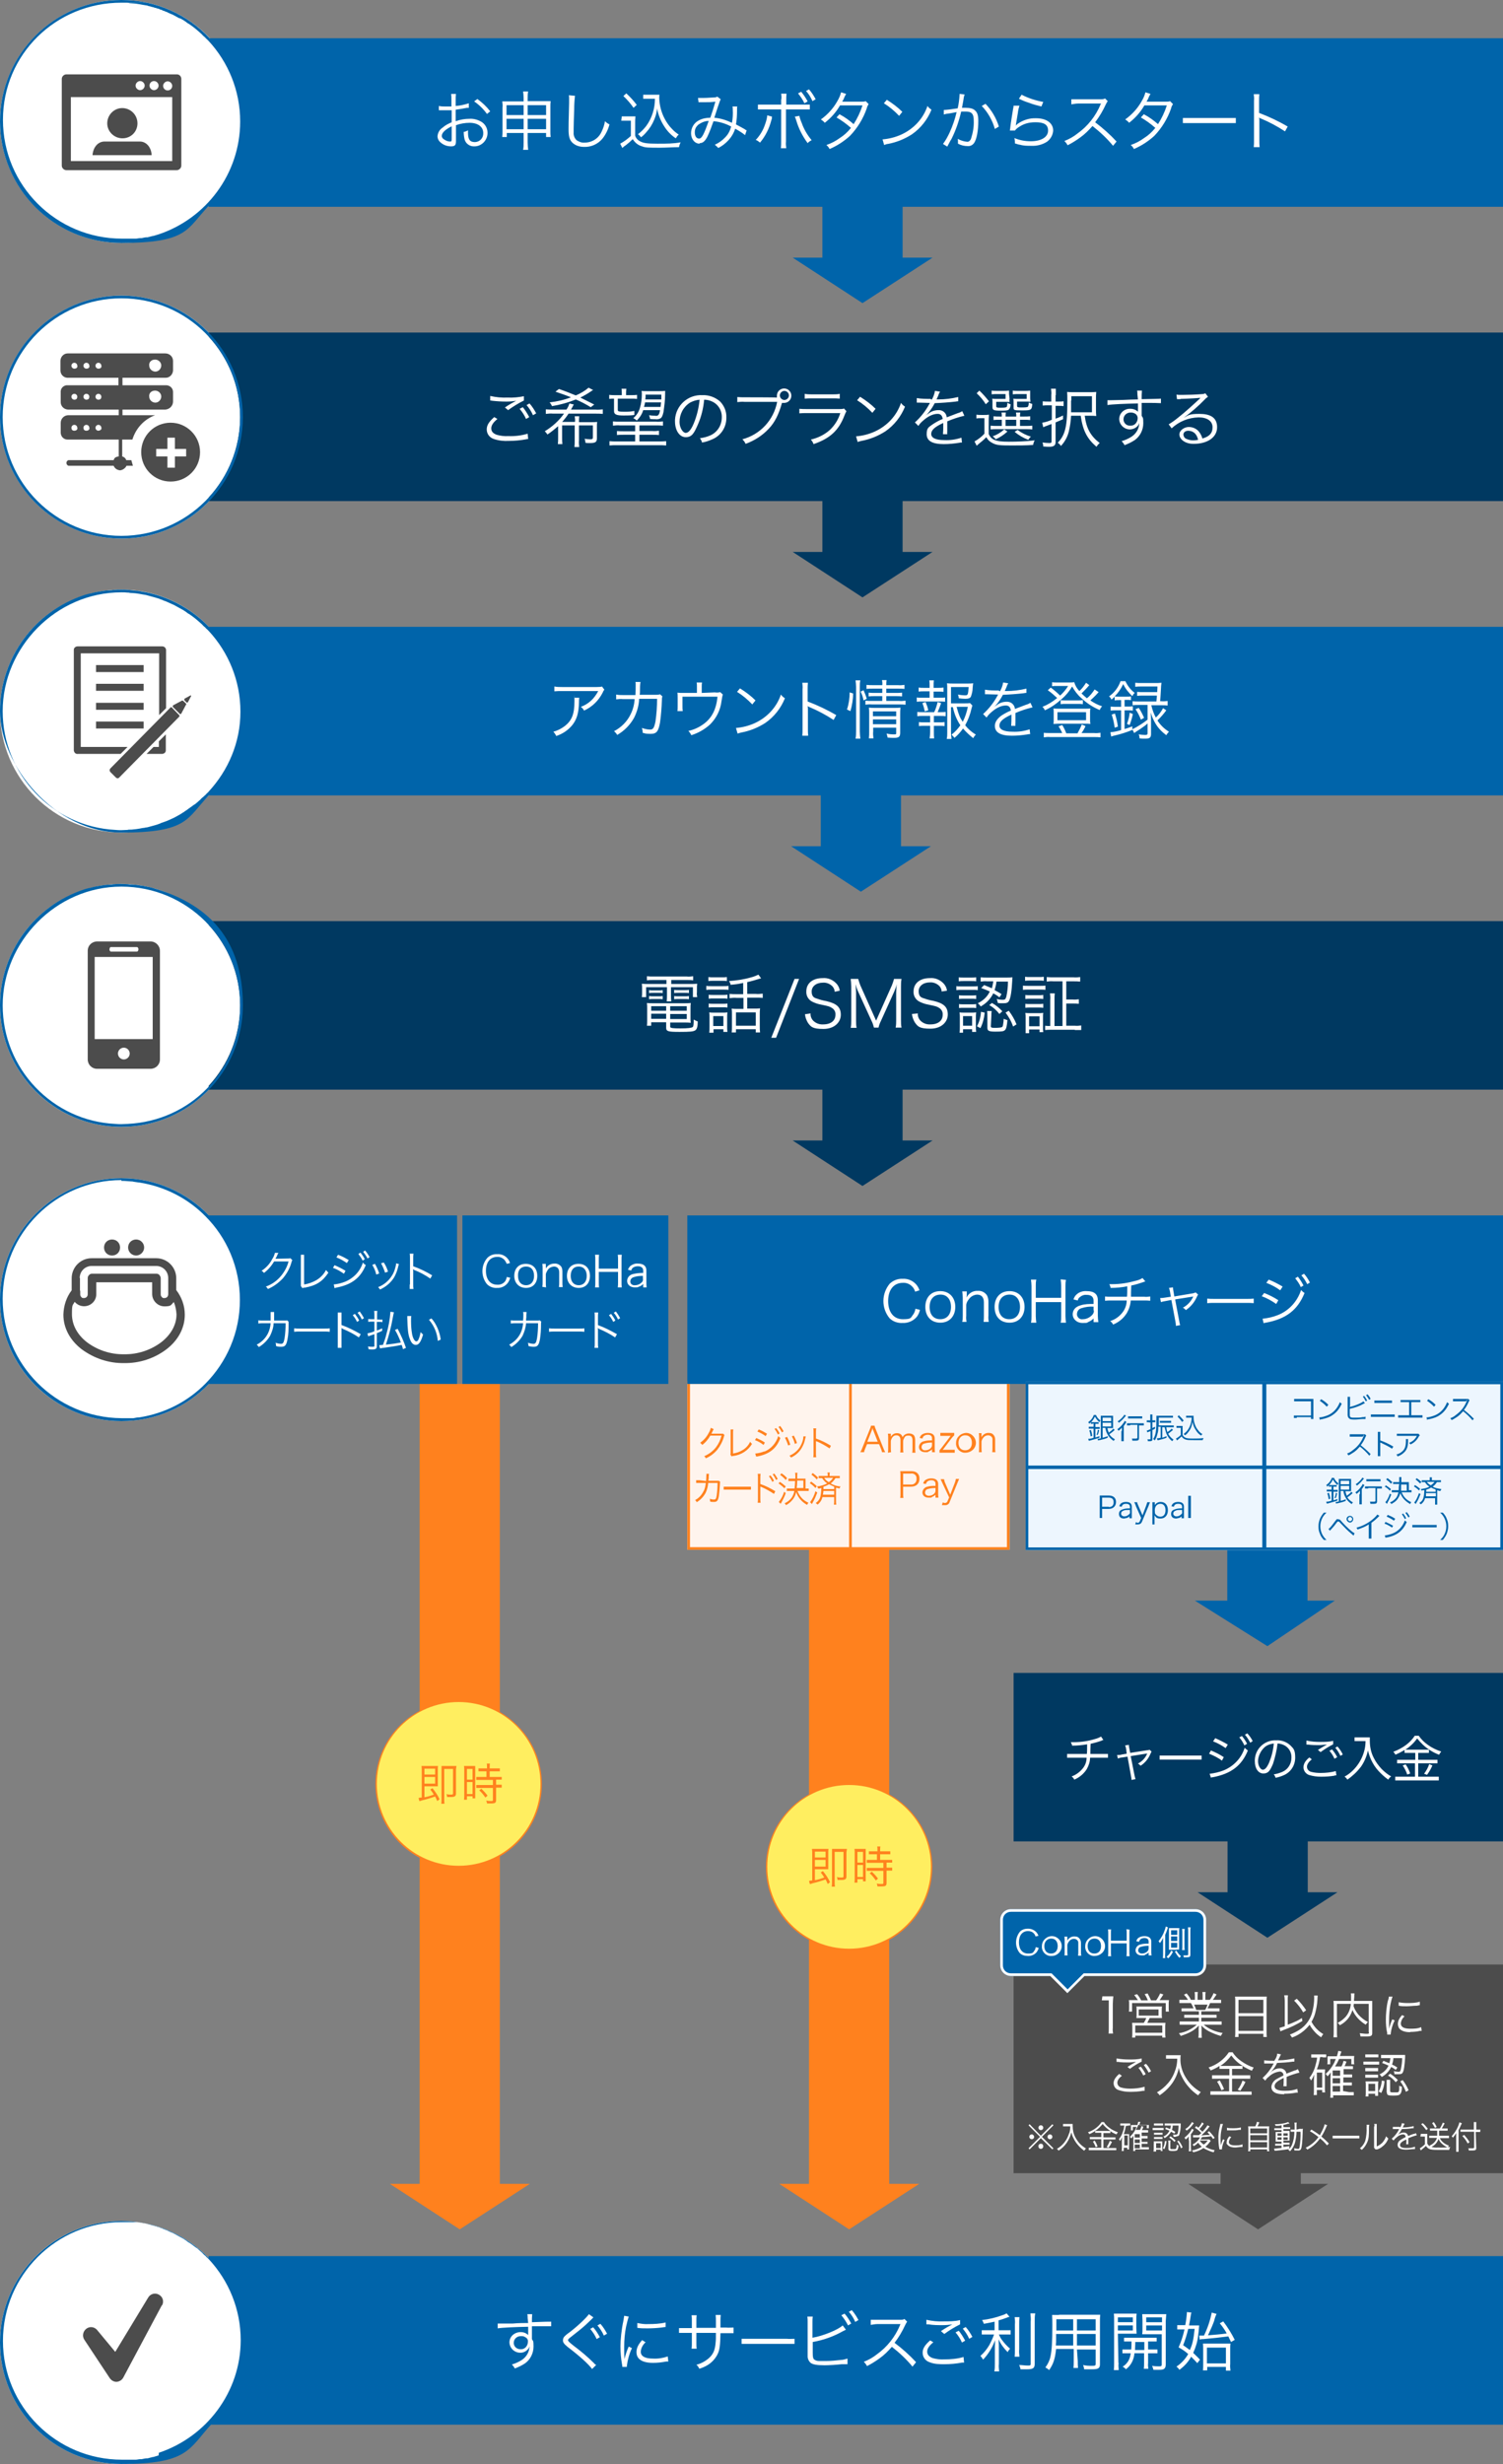
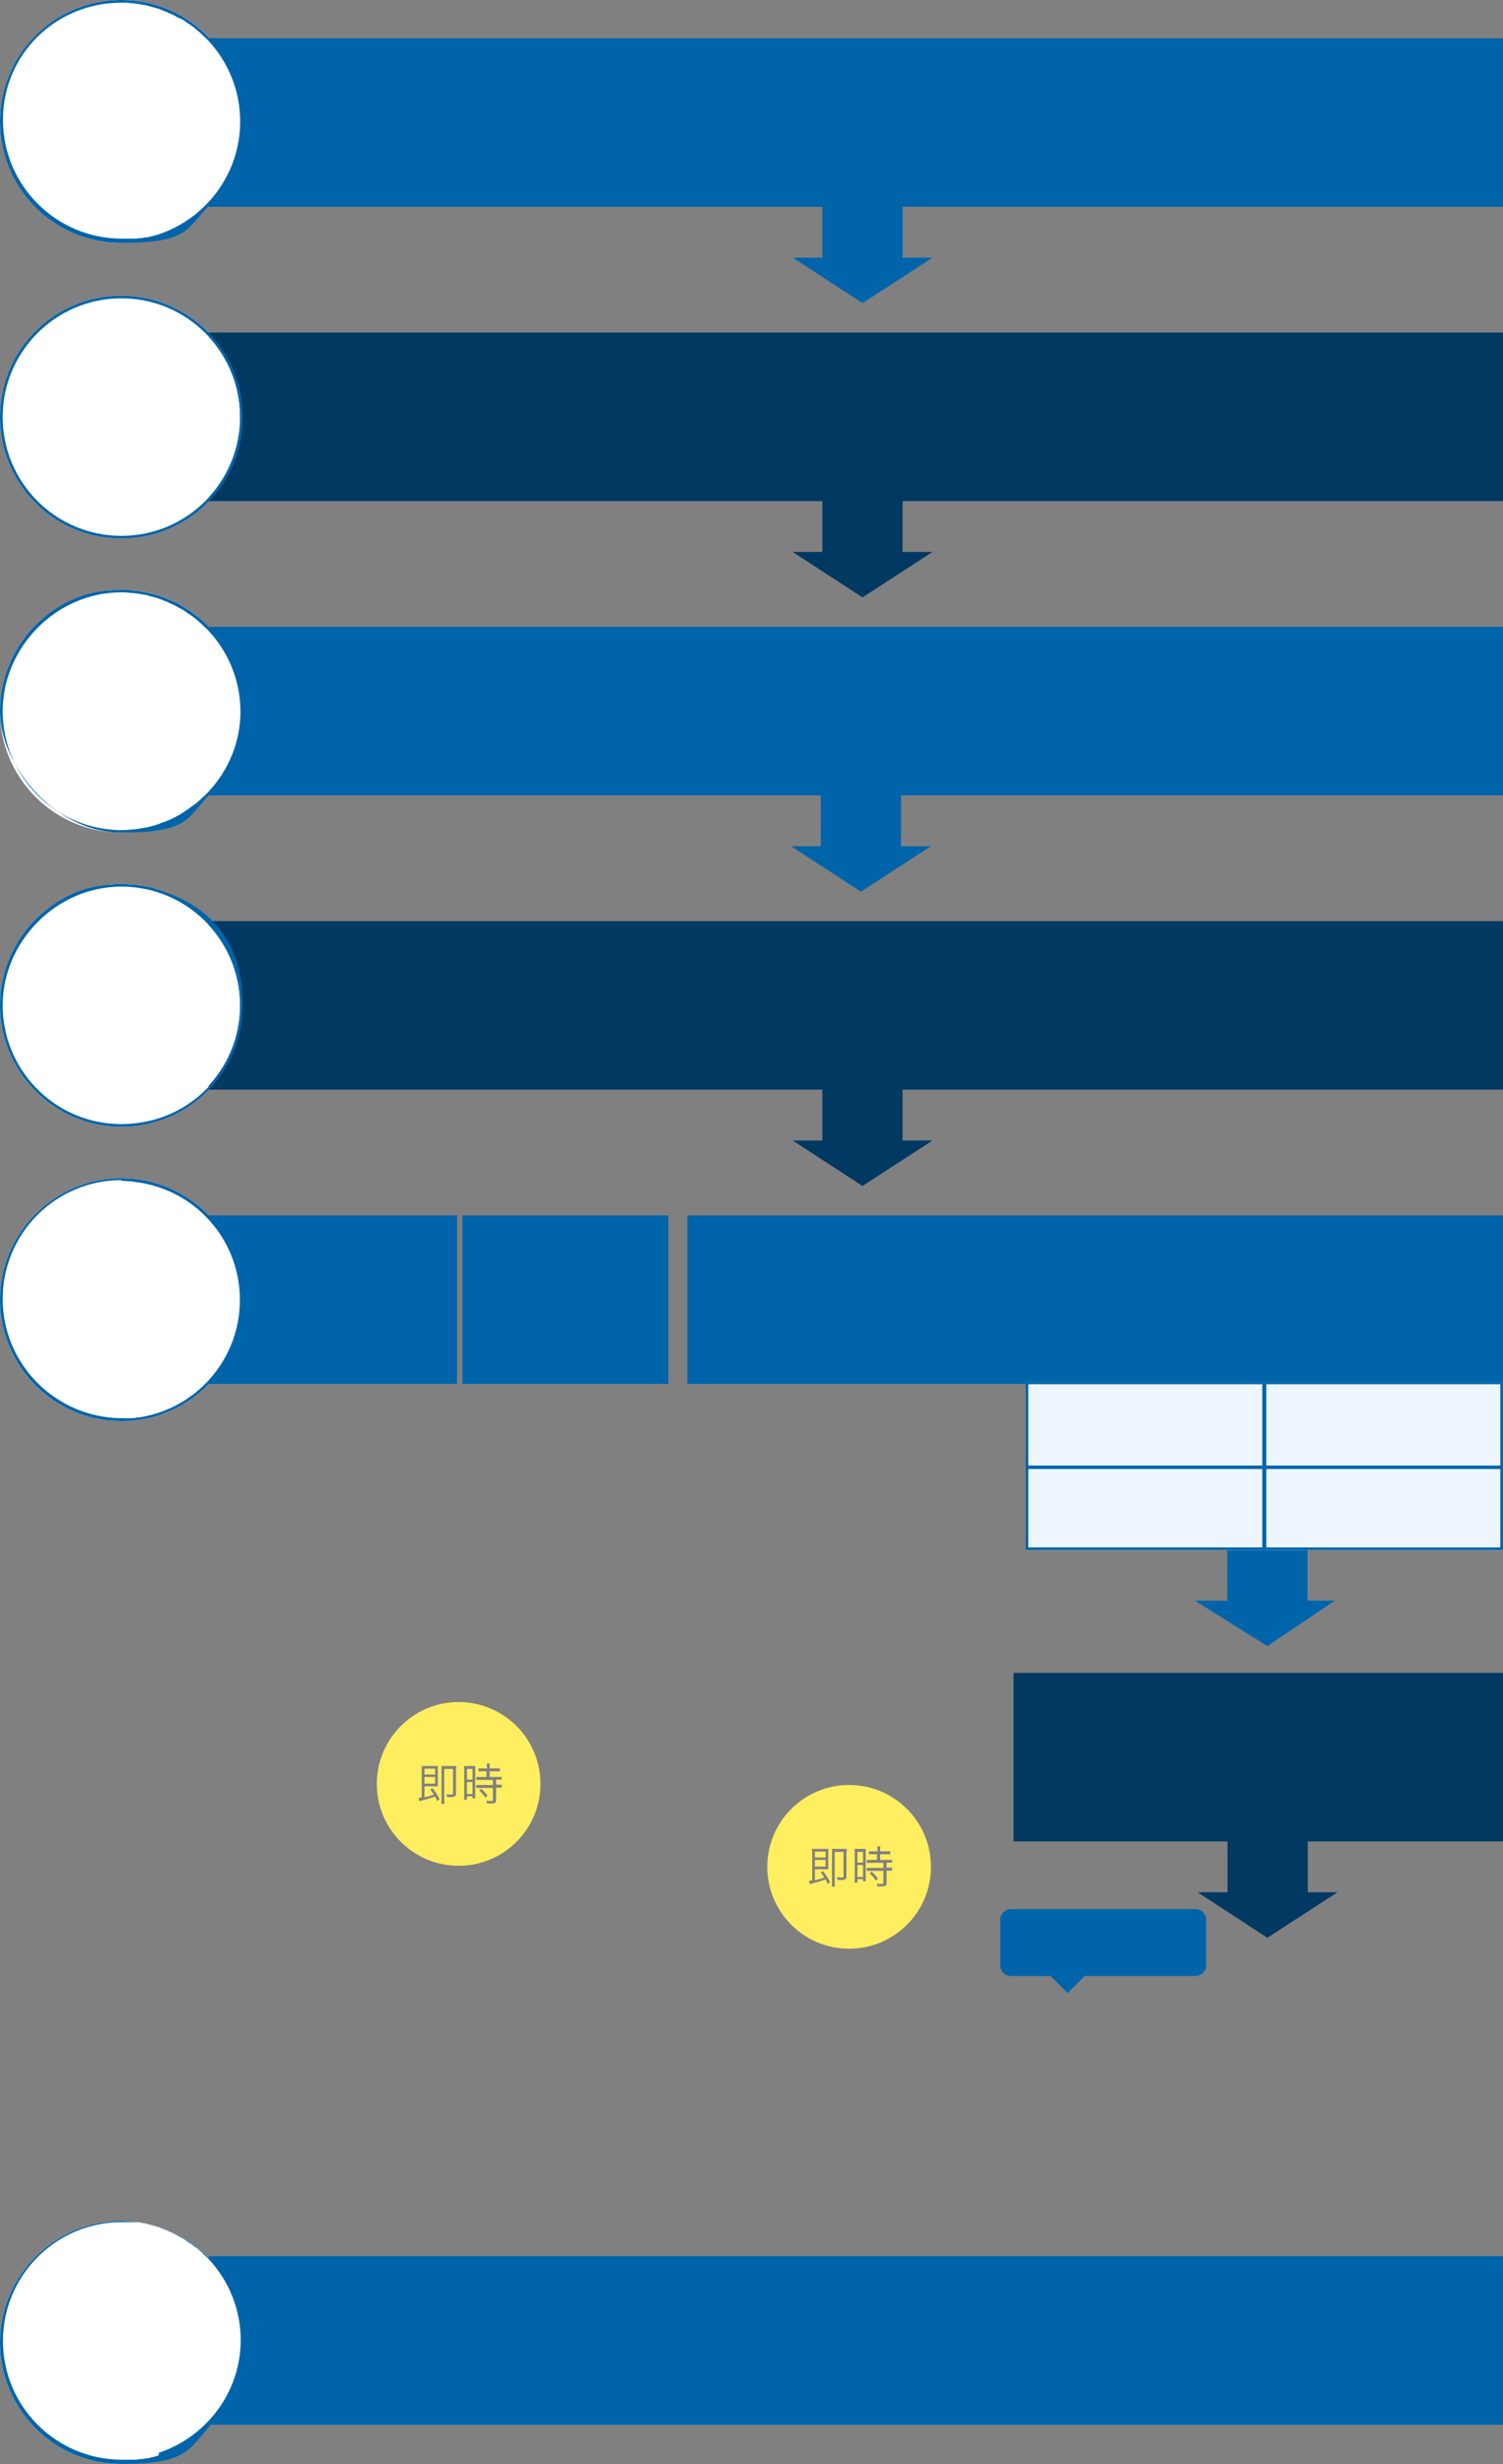
<svg xmlns="http://www.w3.org/2000/svg" viewBox="0 0 562 921">
  <rect x="0" y="0" width="562" height="921" fill="#808080" stroke="none" />
-   <path d="m377.5 516.3v63h-120.5v-63z" fill="#fff4ed" />
-   <path d="m377.5 579.3v-63h-120.5v63h45.5v91.4c-9.6 5.3-16.1 15.5-16.1 27.2s6.5 21.9 16.1 27.2v91.2h-11.1l26.1 17 26.2-17h-11.2v-91.2c9.6-5.3 16.1-15.5 16.1-27.2s-6.5-21.9-16.1-27.2v-91.4zm-60-1h-59.5v-61h59.5zm1 0v-61h58v61zm-131.6 115.6v122.4h11.2l-26.2 17-26.1-17h11.1v-121.9c-9.8-5.2-16.5-15.6-16.5-27.5s6.7-22.2 16.5-27.4v-122.2h30v122.6c9.4 5.4 15.7 15.5 15.7 27s-6.3 21.6-15.7 27zm118-137.7c-.6-.7-1.3-1.3-2.1-1.8l.5-.6c.7.5 1.5 1.1 2.1 1.7zm-.7-12.9v-8.1c0-.4 0-.9-.1-1.3h1.1c-.1.5-.1.9-.1 1.4v2.4c2 .7 3.8 1.6 5.6 2.7l-.5 1c-1.5-1-3.1-1.9-4.7-2.6-.2 0-.3 0-.4-.2v4.7c0 .5 0 .9.1 1.4h-1.1c.1-.5.1-.9.1-1.4zm-.8 7.9.5-.6c.7.5 1.4 1.1 2 1.7l-.5.7c-.6-.7-1.3-1.3-2-1.8zm-6.2-11.5c-.2-.9-.6-1.9-1.1-2.8l.7-.3c.5.9.9 1.8 1.2 2.8zm2 1c.5-.9.9-1.8 1.1-2.8 0-.3.1-.6.1-1h.9c-.1.5-.2.8-.3 1.2-.2 1-.6 2-1.1 2.9-.9 1.7-2.4 3-4.1 3.8-.2-.2-.4-.5-.6-.7 1.7-.7 3.1-1.9 4-3.4zm2 15.6v-3.6c-.4 0-.7 0-1.1 0h-2v-.9c0-.4 0-.9.1-1.3h-.9c.1.4.1.8.1 1.3v.9h-1.4c-.4 0-.8 0-1.2 0v.9h1.2 1.3c0 .9-.1 1.9-.2 2.8h-1.6c-.4 0-.9 0-1.3 0v.9h1.3 1.5c-.1.9-.5 1.7-.9 2.4-.7 1-1.6 1.7-2.7 2.2.2.2.4.5.5.7 1-.5 1.9-1.3 2.6-2.2.6-.8 1-1.7 1.2-2.7.7 2.1 2.2 3.8 4.1 4.8.1-.3.3-.6.5-.8-1.9-.8-3.4-2.4-4.1-4.4h2.9 1.3v-.9c-.4 0-.7 0-1.2 0zm-.8-.1h-2.5c.1-.9.2-1.8.2-2.8h2.3zm-11-2.7-.6.4c-.4-.8-.8-1.5-1.3-2.1l.6-.3c.5.6 1 1.3 1.3 2zm4.4-.3c-.6-.7-1.3-1.4-2.1-1.9l.5-.6c.8.5 1.5 1.1 2.1 1.8zm11.8 4.7c-.5 1.3-1 2.5-1.7 3.7l-.2.4q-.1 0-.1.2l-.7-.7c.9-1.2 1.6-2.6 2-4.1zm-14-4c.8.5 1.5 1.1 2.2 1.7l-.5.7c-.7-.7-1.4-1.3-2.2-1.8zm-2.1-3.1c.5.6.9 1.3 1.3 2l-.6.4c-.4-.8-.8-1.5-1.3-2.1zm4.3 7.3c-.4 1.2-1 2.4-1.6 3.5-.1.2-.2.3-.3.5l-.7-.7c.9-1.1 1.6-2.4 2-3.8zm-9.5-3.4c2 .7 3.8 1.6 5.6 2.7l-.5 1c-1.5-1-3.1-1.9-4.7-2.6-.2 0-.3 0-.4-.2v4.7c0 .5 0 .9.1 1.4h-1.1c.1-.5.1-.9.1-1.4v-8.1c0-.4 0-.9-.1-1.3h1.1c-.1.5-.1.9-.1 1.4zm25.9-3.2c0-.4 0-.7.1-1.1h-.9c.1.4.1.7.1 1.1v.2h-2.3c-.4 0-.7 0-1.1 0v.8h1.1.2c.5.8 1.2 1.5 1.9 2-1.2.6-2.5 1-3.8 1.1.2.2.3.5.4.8.6 0 .8 0 1.2-.3 0 1-.1 2.1-.3 3.1-.2 1.1-.9 2-1.8 2.6.3.2.5.4.7.6.9-.7 1.6-1.7 1.8-2.8h4.4v1.4c0 .5 0 .9-.1 1.4h.9c-.1-.5-.1-.9-.1-1.4v-4.9c.4 0 .9.2 1.3.3.1-.3.2-.6.4-.8-1.3 0-2.6-.5-3.7-1.1.7-.5 1.3-1.2 1.8-2h.5 1.1v-.8c-.4 0-.7 0-1.1 0h-2.7zm1.7 7.2h-4.2c.1-.4.1-.8.2-1.4h4zm0-3v.9h-4v-.9c.7-.2 1.4-.5 2.1-.9.6.3 1.2.6 1.9.9zm-.4-3.3c-.4.6-.9 1.2-1.6 1.6-.7-.4-1.3-.9-1.7-1.6zm35.8-9.9c.5-.2.9-.4 1.2-.8v1.1h1.1c-.1-.5-.1-1-.1-1.4v-3.7c0-1.4-.9-2.1-2.6-2.1-.8 0-1.6.2-2.3.7-.3.3-.6.7-.7 1.2l1 .2c.1-.3.2-.5.4-.8.4-.4 1-.6 1.6-.6 1.1 0 1.6.5 1.6 1.3v.8c-1 0-2 0-3 .3-1.1.2-1.8 1.1-1.9 2.1 0 1.2.9 2 2.3 2s.9 0 1.4-.3zm-2.7-1.4v-.2c0-.6.4-1.2 1-1.3.9-.3 1.9-.4 2.9-.4v.9c0 .4-.1.8-.4 1.1-.5.6-1.3.9-2.1.9-.7.1-1.3-.4-1.4-1zm-49.9-.8c-.3-1-.7-2-1.2-2.9l.8-.3c.5.9.9 1.9 1.2 2.9zm46 9.6h-4.1c.1.5.1 1 .1 1.5v7c0 .5 0 1-.1 1.5h1.2c-.1-.6-.1-1.1-.1-1.6v-2.6h2.9c2 0 3.2-1.1 3.2-3 0-1.8-1.1-2.8-3.1-2.8zm2 2.9c.1 1.1-.7 2-1.7 2.1h-3.3v-4.1h2.9c1-.2 2 .5 2.1 1.5zm-6-14.5c0-1.2-.6-1.8-1.5-1.8s-1.3.4-1.7 1c-.2.4-.4.8-.4 1.3v2.5c0 .5 0 1 .1 1.5l-1.2.2c.1-.5.1-1 .1-1.5v-4.1c0-.5 0-1-.1-1.5h1.1v1.2c.1-.3.3-.5.5-.7.5-.5 1.1-.7 1.8-.7s1.3.2 1.7.7c.2.3.3.5.4.8.4-.9 1.4-1.4 2.4-1.4.7 0 1.4.2 1.9.8.3.5.4 1.1.4 1.7v3.2c0 .5 0 1 .1 1.5h-1.2c.1-.5.1-1 .1-1.5v-3.1c0-1.3-.5-1.8-1.5-1.8s-1.3.3-1.6.9-.4.8-.4 1.3v2.6c0 .5 0 1 .1 1.5h-1.2c.1-.5.1-1 .1-1.5zm35.4 3c0 .5 0 1 .1 1.5h-1.2c.1-.5.1-1 .1-1.5v-3.4c0-.8-.8-1.4-1.6-1.4s-1.5.4-1.9 1c-.3.4-.5.8-.6 1.3v2.5c0 .5 0 1 .1 1.5h-1.1c.1-.5.1-1 .1-1.5v-4.1c0-.5 0-1-.1-1.5h1v1.5c.5-1 1.5-1.6 2.6-1.6s1.6.3 2.1 1c.3.5.4 1 .4 1.5zm-44.7-7.2c-.2-.4-.3-.8-.4-1.2h-1.3c-.1.4-.2.8-.4 1.2l-2.9 7.2c-.2.5-.4 1-.7 1.5h1.4c.1-.5.2-.9.4-1.3l.7-1.7h4.5l.7 1.7c.2.4.3.9.4 1.3h1.2c-.3-.5-.5-1-.7-1.5zm-3.1 4.8 1.7-4.3s.1-.2.1-.4.1-.2.1-.4q.2.7.3.8l1.7 4.3zm37.1-3.3c-2 0-3.8 1.5-3.9 3.5v.2c-.2 1.8 1.2 3.5 3 3.7h.5c2 0 3.8-1.5 3.9-3.5s-1.5-3.8-3.5-3.9zm-.5 6.5c-1.6 0-2.5-1.1-2.5-2.8s1.1-2.9 2.6-2.8c1.5 0 2.4 1.1 2.4 2.8s-.9 2.8-2.5 2.8zm-8.2.9h-1.4v-.9c.3-.4.6-.7.9-1.1l2.9-3.8c.1-.2.3-.4.4-.5h-2.4c-.5 0-1 0-1.5 0v-1.1h1.5 2.3 1.4v.9c-.4.4-.7.7-1 1.1l-2.8 3.7s-.2.3-.5.6h3 1.5v1.1c-.5 0-1 0-1.5 0zm4.7 9.8h1.2c0 .2-.3.7-.6 1.5l-2.9 7.1c-.2.8-1 1.3-1.8 1.2-.4 0-.8 0-1.1 0l.3-1c.2 0 .5.2.8.2.5 0 .9-.3 1-.7l.6-1.4-2.5-5.3q-.6-1.3-.7-1.5h1.3c.1.5.2 1 .4 1.4l1.9 4.4 1.7-4.4c.2-.5.3-.9.4-1.4zm-6.6 1.9c0-1.4-.9-2.1-2.6-2.1-.8 0-1.6.2-2.3.7-.3.3-.6.7-.7 1.2l1 .2c.1-.3.2-.5.4-.8.4-.4 1-.6 1.6-.6 1.1 0 1.6.5 1.6 1.3v.8c-1 0-2 0-3 .3-1.1.2-1.8 1.1-1.9 2.1 0 1.2.9 2 2.3 2s.9 0 1.4-.3.9-.4 1.2-.8v1.1h1.1c-.1-.5-.1-1-.1-1.4zm-1 2.4c0 .4-.1.8-.4 1.1-.5.6-1.3.9-2.1.9-.7 0-1.3-.4-1.4-1v-.2c0-.6.4-1.2 1-1.3.9-.3 1.9-.4 2.9-.4zm-58.9-20.9c-.4-.8-.8-1.5-1.3-2.1l.6-.3c.5.6 1 1.3 1.3 2zm-5.1 6.4c2.5-1 4.4-3.2 5.2-5.8.3.3.5.5.8.7-1.5 4-4.1 6-8.6 6.9-.2 0-.3 0-.5 0l-.3-1.1h.1c1.1-.1 2.3-.4 3.3-.8zm6.6-7.2c-.4-.7-.8-1.4-1.3-2l.6-.4c.5.6.9 1.3 1.3 2zm-6.1 1.4c-1-.7-2-1.3-3.1-1.7l.5-.8c1.1.4 2.1 1 3.1 1.6zm-15.8 18.9h1.5 7.3 1.5v1.1c-.5 0-1 0-1.5 0h-7.2c-.5 0-1 0-1.5 0v-1.1zm-7.4 1.7c.5-1 .7-2 .8-3.1h-2.3c-.4 0-.9 0-1.3 0v-1h1.3l2.4.3c.1-.7.1-1.4.1-2 .1-.3 0-.5 0-.7h1c-.1.6-.1 1.1-.1 1.7-.1.4-.1.5-.1.9h3.1.8l.5.4c-.1.3-.1.5-.1.8-.1 1.5-.2 3-.4 4.5-.3 1.7-.7 2.2-1.8 2.2s-1 0-1.5-.2v-.2c0-.3 0-.5-.1-.8.5.2 1 .3 1.6.3s.8-.3 1-1.6c.2-1.5.3-3.1.3-4.6h-3.5c-.1 1.3-.4 2.6-1 3.8-.8 1.4-1.9 2.6-3.3 3.4-.1-.3-.3-.6-.6-.8 1.4-.7 2.5-1.9 3.2-3.4zm-1.2-18.2c1.3-.9 2.4-2.2 3.1-3.6.4-.6.6-1.2.8-1.9l1.1.5c-.1 0-.2.3-.3.5l-.6 1.2h3.8s.4 0 .6 0l.5.5c-.1.2-.2.4-.2.6-.5 1.8-1.4 3.5-2.5 4.9-1.1 1.3-2.6 2.5-4.3 3.2-.1-.3-.3-.6-.6-.8 1.7-.7 3.2-1.8 4.4-3.3 1-1.3 1.7-2.8 2.1-4.4h-4.2c-.8 1.4-1.8 2.6-3 3.5-.2-.3-.4-.5-.7-.7zm23.6.9c-1-.8-2.1-1.4-3.2-1.8l.5-.8c1.1.5 2.2 1 3.2 1.7zm-11.9 4.3-.5-.7c.1-.2.1-.5.1-.8v-8.6h1c-.1.4-.1.8-.1 1.2v7.8c1.3-.2 2.5-.6 3.6-1.3 1.2-.7 2.2-1.8 2.8-3.1.2.3.4.6.7.8-1.5 2.5-4 4.1-6.9 4.5-.2 0-.5 0-.7.2z" fill="#ff811e" />
  <path d="m308.7 694.3h-4v-2.2h4zm0 .9h-4v2.5h4zm-134.1-30h2.1v-4h-2.1zm0 5.4h2.1v-4.5h-2.1zm27.5-3.8c0 16.9-13.7 30.6-30.6 30.6s-30.6-13.7-30.6-30.6 13.7-30.6 30.6-30.6 30.6 13.7 30.6 30.6zm-37.7 5.8c-.7-1.5-1.6-2.9-2.7-4.2l-.8.5c.7.9.9 1.2 1.3 1.9-1.1.4-2.3.8-3.5 1v-4.1h3.7 1.3v-6.2c0-.5 0-1 .1-1.4-.5 0-.9 0-1.4 0h-3.4c-.5 0-.9 0-1.4 0 .1.6.1 1.2.1 1.8v10c-.4 0-.8 0-1.2.2l.3 1.1c.2 0 .5 0 .8-.2 1.7-.4 3.4-.9 5.1-1.5.3.5.4.8.8 1.7l.9-.7zm6.3-12.5c-.5 0-1 0-1.5 0h-2.6c-.5 0-1 0-1.5 0v12.3c0 .6 0 1.2-.1 1.8h1.2c-.1-.6-.1-1.2-.1-1.8v-11.2h3.3v9.1c0 .4-.1.5-.7.5s-1.2 0-1.8-.2c.2.3.2.7.3 1.1h1.4c1.4 0 1.9-.3 1.9-1.3v-9c.1-.5.1-1 .2-1.4zm7 0c-.5 0-1 0-1.5 0h-2.7c.1.5.1 1 .1 1.6v9.3c0 .6 0 1.1-.1 1.7h1.1v-1.3h2.1v.8h1v-10.5c0-.5 0-1.1 0-1.6zm3.8 11.8.8-.7c-.7-1-1.5-1.8-2.3-2.6l-.8.6c.9.8 1.6 1.7 2.3 2.7zm6.1-7.7c-.5 0-1.1 0-1.6 0h-2.9v-2.1h2.3 1.5v-1.1c-.5 0-1 0-1.5 0h-2.3v-.5c0-.4 0-.9.1-1.3h-1.2c.1.4.1.9.1 1.3v.5h-1.7c-.5 0-1 0-1.5 0v1.1h1.6 1.4v2.1h-2.2c-.5 0-1.1 0-1.6 0v1.1h1.6 4.6v1.9h-4.6c-.5 0-1.1 0-1.6 0v1.1h1.6 4.6v4.5c0 .4-.1.4-.7.4s-1.2 0-1.8-.2c.2.3.2.7.3 1.1h1.5c1.5 0 1.9-.2 1.9-1.3v-4.6h.5 1.6v-1.1c-.5 0-1.1 0-1.6 0h-.5v-1.9h.5 1.6v-1.1zm-24.9 0h-4v2.5h4zm157.9 32h2.1v-4h-2.1zm27.5 1.6c0 16.9-13.7 30.6-30.6 30.6s-30.6-13.7-30.6-30.6 13.7-30.6 30.6-30.6 30.6 13.7 30.6 30.6zm-37.7 5.8c-.7-1.5-1.6-2.9-2.7-4.2l-.8.5c.7.9.9 1.2 1.3 1.9-1.1.4-2.3.8-3.5 1v-4.1h3.7 1.3v-6.2c0-.5 0-1 .1-1.4-.5 0-.9 0-1.4 0h-3.4c-.5 0-.9 0-1.4 0 .1.6.1 1.2.1 1.8v10c-.4 0-.8 0-1.2.2l.3 1.1c.2 0 .5 0 .8-.2 1.7-.4 3.4-.9 5.1-1.5.3.5.4.8.8 1.7l.9-.7zm6.3-12.5c-.5 0-1 0-1.5 0h-2.6c-.5 0-1 0-1.5 0v12.3c0 .6 0 1.2-.1 1.8h1.2c-.1-.6-.1-1.2-.1-1.8v-11.2h3.3v9.1c0 .4-.1.5-.7.5s-1.2 0-1.8-.2c.2.3.2.7.3 1.1h1.4c1.4 0 1.9-.3 1.9-1.3v-9c.1-.5.1-1 .2-1.4zm7 0c-.5 0-1 0-1.5 0h-2.7c.1.5.1 1 .1 1.6v9.3c0 .6 0 1.1-.1 1.7h1.1v-1.3h2.1v.8h1zm3.8 11.8.8-.7c-.7-1-1.5-1.8-2.3-2.6l-.8.6c.9.8 1.6 1.7 2.3 2.7zm6.1-7.7c-.5 0-1.1 0-1.6 0h-2.9v-2.1h2.3 1.5v-1.1c-.5 0-1 0-1.5 0h-2.3v-.5c0-.4 0-.9.1-1.3h-1.2c.1.4.1.9.1 1.3v.5h-1.7c-.5 0-1 0-1.5 0v1.1h1.6 1.4v2.1h-2.2c-.5 0-1.1 0-1.6 0v1.1h1.6 4.6v1.9h-4.6c-.5 0-1.1 0-1.6 0v1.1h1.6 4.6v4.5c0 .4-.1.4-.7.4s-1.2 0-1.8-.2c.2.3.2.7.3 1.1h1.5c1.5 0 1.9-.2 1.9-1.3v-4.6h.5 1.6v-1.1c-.5 0-1.1 0-1.6 0h-.5v-1.9h.5 1.6v-1.1zm-170.9-34.1h-4v2.2h4zm157.9 40.5h2.1v-4.5h-2.1z" fill="#ffee60" />
  <path d="m45.4 0c25.1 0 45.4 20.3 45.4 45.4s-20.4 45.4-45.4 45.4-45.4-20.4-45.4-45.4 20.3-45.4 45.4-45.4zm0 220.4c25.1 0 45.4 20.3 45.4 45.4s-20.3 45.4-45.4 45.4-45.4-20.3-45.4-45.4 20.3-45.4 45.4-45.4zm0 110c25.1 0 45.4 20.3 45.4 45.4s-20.3 45.4-45.4 45.4-45.4-20.3-45.4-45.4 20.3-45.4 45.4-45.4zm0 110c25.1 0 45.4 20.3 45.4 45.4s-20.3 45.4-45.4 45.4-45.4-20.3-45.4-45.4 20.3-45.4 45.4-45.4zm0 389.8c25.1 0 45.4 20.3 45.4 45.4s-20.4 45.4-45.4 45.4-45.4-20.3-45.4-45.4 20.3-45.4 45.4-45.4zm0-719.7c25.1 0 45.4 20.3 45.4 45.4s-20.3 45.4-45.4 45.4-45.4-20.4-45.4-45.4 20.3-45.4 45.4-45.4z" fill="#fff" />
  <path d="m379 625.3h183v63h-73v19h11.1l-26.2 17-26.1-17h11.2v-19h-80zm-301-501v1.5c7.3 7.9 11.8 18.5 11.8 30.1s-4.5 22.2-11.8 30.1v1.3h229.5v19h-11.1l26.1 17 26.2-17h-11.2v-19h224.5v-63zm0 221.4c7.3 7.9 11.8 18.5 11.8 30.1s-4.5 22.2-11.8 30.1v1.4h229.5v19h-11.1l26.1 17 26.2-17h-11.2v-19h224.5v-63h-484z" fill="#003961" />
  <path d="m90.8 155.9c0-25.1-20.4-45.4-45.4-45.4-25.1 0-45.4 20.3-45.4 45.4s20.3 45.4 45.4 45.4 45.4-20.3 45.4-45.4zm-45.4 44.4c-24.5 0-44.4-19.9-44.4-44.4 0-24.5 19.9-44.4 44.4-44.4s44.4 19.9 44.4 44.4c0 24.5-19.9 44.4-44.4 44.4zm-45.4 175.5c0 25 20.3 45.4 45.4 45.4s45.4-20.3 45.4-45.4-13.3-37.5-31.7-43.3c0 0-.3-.1-.4-.1-.5-.2-1.1-.3-1.6-.5-.2-.1-.5-.1-.7-.2-.5-.1-1-.2-1.5-.3-.3-.1-.6-.1-1-.2s-.9-.2-1.3-.2c-.4-.1-.8-.1-1.2-.2s-.8-.1-1.2-.1c-.5-.1-1-.1-1.5-.1s-.6-.1-.9-.1c-.8 0-1.6-.1-2.5-.1s-1.7 0-2.5.1c-.3 0-.6 0-.9.1-.5 0-1 .1-1.6.1s-.7.1-1.1.1c-.4.1-.9.1-1.3.2s-.8.1-1.2.2-.7.1-1.1.2-.9.2-1.3.3c-.3.1-.6.2-.9.2-.5.1-1 .3-1.5.4-.2.1-.4.1-.6.2-18.1 6-31.3 23.1-31.3 43.3zm45.4-44.4c24.5 0 44.4 19.9 44.4 44.4s-18.7 43.2-42.1 44.3c-.8 0-1.5.1-2.3.1s-1.5 0-2.3-.1c-23.4-1.1-42.1-20.6-42.1-44.3s19.9-44.4 44.4-44.4zm332.6 407.2c-2.2 0-4-1.8-4-4v-17c0-2.2 1.8-4 4-4h69c2.2 0 4 1.7 4 4v17c0 2.2-1.8 4-4 4h-41.4l-6.4 6.4-6.4-6.4zm-128.1-284.3v63h-77v-63zm-204.5 76.9c12.9 0 24.4-5.3 32.7-13.9h92.8v-63h-92.8c-8.3-8.6-19.9-13.9-32.7-13.9-25.1 0-45.4 20.4-45.4 45.4s20.3 45.4 45.4 45.4zm0-89.8c.8 0 1.5 0 2.3.1.5 0 1 .1 1.4.1s.5 0 .8.1c.7.1 1.3.2 2 .3h.2c9.6 1.5 18.2 6 24.7 12.6 8 8 12.9 19.1 12.9 31.3s-4.9 23.2-12.9 31.3c-6.5 6.6-15.1 11.1-24.7 12.6h-.2c-.7 0-1.3.2-2 .3-.3 0-.5 0-.8 0-.5 0-1 0-1.4 0-.8 0-1.5 0-2.3 0-24.5-.2-44.4-20.1-44.4-44.6s19.9-44.4 44.4-44.4zm32.6 402.6c-8.3-8.5-19.8-13.8-32.6-13.8-25.1 0-45.4 20.4-45.4 45.4s20.3 45.4 45.4 45.4 25.2-5.7 33.5-14.7h483.1v-63h-484zm-18.7 73.8c-.7.2-1.3.4-2 .6h-.2c-.6.2-1.3.3-1.9.5 0 0-.3 0-.4 0-.6 0-1.2.2-1.8.3-.2 0-.3 0-.5 0-.6 0-1.2.2-1.7.2s-.4 0-.6 0c-.6 0-1.2 0-1.7 0h-.6c-.8 0-1.6 0-2.3 0-24.6 0-44.5-19.9-44.5-44.4s19.9-44.4 44.4-44.4 1.6 0 2.3 0h.8 1.5s.7 0 1 0c.4 0 .9 0 1.3.2.4 0 .7 0 1.1.2.4 0 .8 0 1.2.2.4 0 .7.2 1.1.3.4 0 .7.2 1.1.3.4 0 .7.2 1.1.3.3 0 .7.2 1 .3.4 0 .7.2 1.1.4.3 0 .7.2 1 .4.4 0 .7.3 1.1.4.3 0 .6.3.9.4.4.2.7.3 1.1.5.3 0 .6.3.9.4.4.2.7.4 1.1.6.3.2.6.3.9.5.4.2.7.4 1.1.6.3.2.6.3.8.5.3.2.7.4 1 .7.3.2.5.4.8.5.3.2.7.5 1 .7s.5.4.8.6.6.5 1 .7c.3.2.5.4.7.6.3.3.6.5.9.8.2.2.5.4.7.7.3.3.6.6.9.8.2.2.4.5.7.7.2.2.5.5.7.7 7.3 7.9 11.8 18.5 11.8 30.1 0 19.5-12.9 36.2-30.6 42.1zm502.7-400.5v-63h-305v63h126.5m75.4 62v19h-12.1l27.1 17 25.2-17h-10.2v-19m-432.9-357.6c-.4-.1-.9-.2-1.3-.3s-.8-.1-1.2-.2c-.5-.1-1-.2-1.6-.3-.4-.1-.7-.1-1.1-.1-.6-.1-1.2-.1-1.8-.2-.3 0-.6-.1-.9-.1-.9-.1-1.8-.1-2.8-.1s-1.7 0-2.5.1c-.3 0-.6 0-.9.1-.5 0-1 .1-1.6.1s-.7.1-1.1.1c-.4.1-.9.1-1.3.2s-.8.1-1.2.2-.7.1-1.1.2-.9.2-1.3.3c-.3.1-.6.2-.9.2-.5.1-1 .3-1.5.4-.2.1-.4.1-.6.2-18.1 6-31.3 23.1-31.3 43.3s20.3 45.4 45.4 45.4 24.4-5.3 32.7-13.9h228.8v19h-11.1l26.1 17 26.2-17h-11.2v-19h225.1v-63h-483.9c-5.9-6.1-13.6-10.6-22.1-12.6zm22 74.2c-.2.3-.5.5-.7.7s-.4.5-.7.7c-.3.3-.6.6-.9.8-.2.2-.5.4-.7.7-.3.3-.6.5-.9.8-.2.2-.5.4-.7.6-.3.3-.6.5-1 .7-.3.2-.5.4-.8.6s-.7.5-1 .7-.5.4-.8.6-.7.4-1 .7c-.3.2-.6.3-.8.5-.3.2-.7.4-1 .6s-.6.3-.9.5c-.4.2-.7.4-1.1.6-.3.1-.6.3-.9.4-.4.2-.7.3-1.1.5-.3.1-.6.3-1 .4s-.7.3-1.1.4c-.3.1-.7.2-1 .4-.4.1-.7.3-1.1.4-.3.1-.7.2-1 .3-.4.1-.7.2-1.1.3s-.7.2-1.1.3-.7.2-1.1.2c-.4.1-.8.2-1.2.2-.3.1-.7.1-1 .2-.4.1-.9.1-1.3.2-.3 0-.6.1-1 .1-.5.1-1 .1-1.5.1s-.5 0-.8.1c-.8 0-1.6.1-2.3.1s-1.5 0-2.3-.1c-23.4-1.2-42.1-20.7-42.1-44.4s19.9-44.4 44.4-44.4c.8 0 1.5 0 2.3.1.3 0 .6 0 .8.1.5 0 1 .1 1.5.1s.7.1 1 .1c.4.1.9.1 1.3.2s.7.1 1.1.2.8.1 1.2.2.7.2 1.1.3.7.2 1.1.3.7.2 1.1.3c.3.1.7.2 1 .3.4.1.7.2 1.1.4.3.1.7.2 1 .4.4.1.7.3 1.1.4.3.1.6.3.9.4.4.2.7.3 1.1.5.3.1.6.3.9.4.4.2.7.4 1.1.6.3.2.6.3.9.5.4.2.7.4 1.1.6.3.2.6.3.8.5.3.2.7.4 1 .7.3.2.5.4.8.5.3.2.7.5 1 .7s.5.4.8.6.6.5 1 .8c.2.2.5.4.7.6.3.3.6.5.9.8s.5.4.7.7c.3.3.6.6.9.8.2.2.4.5.7.7l.7.7c7.3 7.9 11.8 18.5 11.8 30.1s-4.6 22-11.9 29.9zm.4-281.6c-8.2-8.8-20-14.3-33-14.3-25.1 0-45.4 20.3-45.4 45.4s20.3 45.4 45.4 45.4 24.4-5.3 32.6-13.8v.3h229.5v19h-11.1l26.1 17 26.2-17h-11.2v-19h224.5v-63s-483.6 0-483.6 0zm-19.1 73.3c-.7.2-1.3.4-2 .6h-.2c-.6.2-1.3.3-1.9.5 0 0-.3 0-.4 0-.6 0-1.2.2-1.8.3-.2 0-.3 0-.5 0-.6 0-1.2.2-1.7.2s-.4 0-.6 0c-.6 0-1.2 0-1.7 0h-.6c-.8 0-1.6 0-2.3 0-24.6 0-44.5-19.9-44.5-44.4s19.8-43.8 44.3-43.8 1.6 0 2.3.1c.3 0 .5 0 .8.1.5 0 1 .1 1.5.1s.7.1 1 .1c.4.1.9.1 1.3.2s.7.1 1.1.2.8.1 1.2.2c.4 0 .7.2 1.1.3.4 0 .7.2 1.1.3.4 0 .7.2 1.1.3.3 0 .7.2 1 .3.4 0 .7.2 1.1.4.3 0 .7.2 1 .4.4 0 .7.3 1.1.4.3 0 .6.3.9.4.4.2.7.3 1.1.5.3 0 .6.3.9.4.4.2.7.4 1.1.6.3.2.6.3.9.5.3 0 .7.2 1 .4s.6.3.8.5c.3.2.7.4 1 .7.3.2.5.4.8.5.3.2.7.5 1 .7s.5.4.8.6.6.5 1 .8c.2.2.5.4.7.6.3.3.6.5.9.8.2.2.5.4.7.7.3.3.6.6.9.8.2.2.4.5.7.7.2.2.5.5.7.7 7.3 7.9 11.8 18.5 11.8 30.1 0 19.6-12.8 36.3-30.5 42.2z" fill="#0064aa" />
-   <path d="m24.8 63.6h41.3c.9 0 1.7-.8 1.7-1.7v-32.4c0-.9-.7-1.7-1.6-1.7h-41.4c-.9 0-1.7.8-1.7 1.7v32.4c0 .9.8 1.7 1.7 1.7zm37.9-33.2c.9 0 1.7.8 1.7 1.7s-.7 1.7-1.7 1.7-1.7-.8-1.7-1.7.8-1.7 1.7-1.7zm-5.1-.1c.9 0 1.7.8 1.7 1.7s-.8 1.7-1.7 1.7-1.7-.8-1.7-1.7.7-1.7 1.7-1.7zm-5.2 0c.9 0 1.7.8 1.7 1.7s-.8 1.7-1.7 1.7-1.7-.8-1.7-1.7.8-1.7 1.7-1.7zm-25.9 6h37.9v23.9h-37.9zm30.2 21.7h-22.1c.2-2.9 2-5.1 4.5-5.1h13.2c2.5 0 4.3 2.3 4.4 5.1zm-16.6-11.9c0-3.1 2.5-5.7 5.6-5.7s5.7 2.5 5.7 5.7-2.5 5.6-5.6 5.6-5.7-2.5-5.7-5.6zm446.3 766.2v4h10.2l-26.2 17-26.1-17h12.1v-4h-77.4v-73.7h13.8l6.4 6.4 6.4-6.4h41.4c2.2 0 4-1.8 4-4v-.3h111v78zm-420.5-334.5c0-4.2-3.4-7.5-7.5-7.5h-24.1c-4.2 0-7.5 3.4-7.5 7.5v4.5c-2 2.6-3 5.8-3.1 9.1 0 4.9 2.4 9.5 6.8 12.9 4.6 3.4 10.1 5.3 15.9 5.2 5.7.1 11.3-1.7 15.9-5.2 4.4-3.4 6.8-8 6.8-12.9 0-3.4-1.2-6.6-3.2-9.2zm-36.1-.1c0-2.5 2-4.5 4.5-4.5h24.1c2.5 0 4.5 2 4.5 4.5v4.6.5 1c0 .8-.6 1.4-1.4 1.4s-.7-.1-1-.4-.4-.6-.4-1v-6c0-.4-.2-.8-.4-1.1-.3-.4-.7-.6-1.2-.6h-24.1c-.5 0-.9.2-1.2.6-.3.3-.4.7-.4 1.1v6c0 .8-.6 1.4-1.4 1.4s-.7-.1-1-.4-.4-.6-.4-1v-1c0-.2 0-.3-.1-.5v-4.6zm36.2 13.6c0 3.9-2.1 7.6-5.7 10.4-4 3-8.9 4.6-13.9 4.5-5 .1-9.9-1.5-13.9-4.5-3.6-2.8-5.6-6.5-5.6-10.5s.3-3.1 1-4.6c.1.1.2.2.3.3 1.8 1.8 4.7 1.8 6.5 0 .9-.9 1.3-2 1.3-3.2v-4.4h20.9v4.4c0 2.5 2.1 4.6 4.6 4.6s2.4-.5 3.2-1.3c0-.1.2-.2.3-.3.6 1.4.9 3 1 4.6zm-5.5 370.4-14.4 27c-.5.9-1.4 1.5-2.5 1.6-1 0-1.9-.5-2.5-1.3l-9.6-14.5c-.8-1.3-.5-2.9.6-3.9 1.2-1.1 3.1-1 4.2.3l6.8 8.2 12.3-20.3c.8-1.4 2.6-1.9 4-1.1 1.5.8 2 2.6 1.2 4zm1.6-618.8v21.8l-2.6 2.6v-23.1h-29.3v35h17.5l-2.6 2.6h-16c-.8.1-1.4-.5-1.5-1.3v-37.6c0-.8.7-1.3 1.5-1.3h31.5c.8 0 1.4.5 1.5 1.3zm-36.7-78.6h19v6.3c-1.4.2-1.7.7-1.9 1.4h-16.9c-.6.2-.9.8-.7 1.4.1.3.4.6.7.7h16.9c.4 1 1.3 1.6 2.4 1.7 1-.1 2-.8 2.4-1.7h2.4c-.2-.7-.4-1.4-.6-2.1h-1.9c-.2-.7-.8-1.2-1.5-1.4v-6.3h3.8c1.3-4.2 4.4-7.6 8.5-9.1h-12.2v-2.1h16c1.6-.1 2.9-1.4 2.9-3v-3.6c0-1.5-1.3-2.6-2.8-2.5h-16.1v-2.8h16c1.5.1 2.8-1.1 2.9-2.7v-3.6c0-1.6-1.3-2.8-2.9-2.8h-36.5c-1.5 0-2.7 1.3-2.7 2.8v3.6c0 1.4 1.1 2.6 2.5 2.7h19.2v2.8h-19c-1.3-.1-2.5.9-2.6 2.2v3.9c-.1 1.6 1.1 2.9 2.7 3h19v2.1h-19c-1.5.1-2.7 1.3-2.7 2.9v3.6c0 1.4 1.1 2.6 2.5 2.6zm32.6-18.3c1.2 0 2.3 1 2.3 2.2s-1 2.3-2.2 2.3-2.3-1-2.3-2.2c-.2-1.3.8-2.3 2.2-2.3zm0-11.6c1.2 0 2.3 1 2.3 2.2s-1 2.3-2.2 2.3-2.3-1-2.3-2.2c-.2-1.3.8-2.3 2.2-2.3zm-30.2 3.4c-.6 0-1.1-.5-1.1-1.1s.5-1.1 1.1-1.1 1.1.5 1.1 1.1c.2.6-.3 1.1-1.1 1.1zm4.5 0c-.6 0-1.1-.5-1.1-1.1s.5-1.1 1.1-1.1 1.1.5 1.1 1.1c.2.6-.3 1.1-1.1 1.1zm4.5 0c-.6 0-1.1-.5-1.1-1.1s.5-1.1 1.1-1.1 1.1.5 1.1 1.1c.2.6-.3 1.1-1.1 1.1zm-9 11.6c-.6 0-1.1-.5-1.1-1.1s.5-1.1 1.1-1.1 1.1.5 1.1 1.1-.3 1.1-1.1 1.1zm4.5 0c-.6 0-1.1-.5-1.1-1.1s.5-1.1 1.1-1.1 1.1.5 1.1 1.1-.3 1.1-1.1 1.1zm4.5 0c-.6 0-1.1-.5-1.1-1.1s.5-1.1 1.1-1.1 1.1.5 1.1 1.1-.3 1.1-1.1 1.1zm0 9.4c.6 0 1.1.5 1.1 1.1.2.5-.3 1-1.1 1.1-.6 0-1.1-.5-1.1-1.1s.5-1.1 1.1-1.1zm-4.5 0c.6 0 1.1.5 1.1 1.1.2.5-.3 1.1-1.1 1.1s-1.1-.5-1.1-1.1.5-1.1 1.1-1.1zm-4.5 0c.6 0 1.1.5 1.1 1.1.2.5-.3 1.1-1.1 1.1s-1.1-.5-1.1-1.1.5-1.1 1.1-1.1zm41.7 104.2c.2.2.2.3 0 .5l-1.7 3.2c-.2.3-.4.3-.6.1l-2.6-2.6v-.1c0-.2 0-.4.2-.5l3.2-1.7c.2-.1.4 0 .5.1l1.1 1zm-5.7-105c-6.1 0-11 4.9-11 11s4.9 11 11 11 11-4.9 11-11-5-11-11-11zm5.8 12.6h-4.2v4.2h-2.8v-4.2h-4.2v-2.8h4.2v-4.2h2.8v4.2h4.2zm-33.7 92.1h17.8v2.6h-17.8zm35.5-2.8c0 .1.2.3 0 .4l-1.1 2.1c-.2.3-.4.3-.6.1l-.8-.8v-.1c0-.2 0-.4.2-.5l2-1.1s.2 0 .4-.1zm-35.5 9.8h17.8v2.6h-17.8zm17.8-18.5h-17.8v-2.6h17.8zm6.1 144.8v-40.6c0-1.9-1.6-3.5-3.5-3.5h-20c-1.9 0-3.5 1.5-3.5 3.5v40.6c0 1.9 1.5 3.5 3.5 3.5h20c1.9 0 3.5-1.5 3.5-3.5zm-18.7-41.7c0-.1 0-.2.3-.3h9.9c.5.3.6.9.3 1.4 0 .1-.2.2-.3.3h-9.9c-.5-.3-.6-.9-.3-1.4zm-5.7 34.1v-30.7h21.7v30.7zm10.9 7.6c-1.2 0-2.2-1-2.2-2.2s1-2.2 2.2-2.2 2.2 1 2.2 2.2-1 2.2-2.2 2.2zm-4.4 67.3c1.7 0 3 1.3 3 3s-1.3 3-3 3-3-1.3-3-3 1.3-3 3-3zm9 0c1.7 0 3 1.4 3 3s-1.4 3-3 3-3-1.3-3-3 1.3-3 3-3zm-15-207.7h17.8v2.6h-17.8zm24.6 26.2h-5.7l2.6-2.6h2v-2.1l2.6-2.6v6c0 .8-.7 1.3-1.5 1.3zm6.6-14-22.5 22.8c-.3.4-.9.4-1.3 0l-2-2c-.4-.4-.4-1 0-1.4l22.5-22.8c0-.1.3-.1.4 0l2.9 3z" fill="#4c4c4c" />
-   <path d="m399.1 745 6.4-6.4h41.5c2.2 0 4-1.8 4-4v-17c0-2.3-1.8-4-4-4h-69c-2.2 0-4 1.8-4 4v17c0 2.2 1.8 4 4 4h14.7zm-24.1-10.4v-17c0-1.7 1.3-3 3-3h69c1.7 0 3 1.3 3 3v17c0 1.7-1.3 3-3 3h-41.8l-.3.3-5.7 5.7-5.7-5.7-.3-.3h-15.2c-1.7 0-3-1.3-3-3zm140.3 39.6c-.4 0-.8 0-1.2 0h-2.4c-.4 0-.8 0-1.2 0v-1.2h1.2 2.4 1.2zm-138.1-396.4c1.2 1.6 2.2 3.3 2.9 5.1l-1.3.8c-.6-1.9-1.6-3.6-2.8-5.2zm-12.2-1c-.5-.1-1.1-.1-1.6-.1h-3.2c-.5 0-1.1 0-1.6.1v-1.5c.5.1 1.1.1 1.6.1h3.2c.5 0 1.1 0 1.6-.1zm-1.7-11.4c.6 0 1.1 0 1.7-.1v1.5c-.5-.1-1.1-.1-1.7-.1h-3.1c-.5 0-1.1 0-1.7.1v-1.5c.5.1 1.1.1 1.7.1zm148.5 403.6c-.4 0-.9 0-1.3 0v-1.1h1.3 2.3 1.3v1.1c-.4 0-.9 0-1.3 0zm-137.4-501.5c1.1-.7 2.3-1.4 3.6-1.9-.2-1.3-.8-1.9-1.9-1.9-1.6 0-3.5.8-5.4 2.5-.7.6-1.3 1.2-1.8 2l-1.3-1.3c2.2-2 4-4.3 5.4-6.9l.2-.4h-.5c-.4 0-2.6-.1-3.5-.1h-.9v-1.7c1.7.3 3.4.3 5.1.3l.5.3c.6-1 1-2.1 1.2-3.3l1.9.3c-.2.4-.5.8-.6 1.3-.3.7-.6 1.4-.7 1.6h.5c2.6 0 5.1-.3 7.6-.9v1.6c-.3 0-.6 0-.9.1-2.6.3-5.3.5-7.9.6-.6 1.2-1.4 2.4-2.2 3.4-.2.3-.7.8-.8.9-.2.1-.3.1-.3.2q.9-.5 1.1-.7c1-.8 2.3-1.2 3.6-1.2 1.6-.1 3 1.1 3.1 2.7 1.8-.7 3.1-1.2 4.2-1.6.5-.1 1.1-.4 1.6-.7l.8 1.7c-2.2.5-4.3 1.2-6.4 2.1v3.9c-.1.3 0 .6 0 .9h-1.6c.1-1.2.1-2.3.1-3.5v-.7c-3.3 1.5-4.5 2.7-4.5 4.1s1.5 2.3 4.9 2.3c2.2.1 4.3-.2 6.4-.9l.2 1.8c-.4 0-.7 0-1 .1-1.9.3-3.8.5-5.8.5-4.3 0-6.4-1.2-6.4-3.7 0-1.3.8-2.6 2.4-3.8zm141.3 504.2c-.4 0-.9 0-1.3 0h-3.2c-.4 0-.9 0-1.4 0v-1.1h1.4 3.1 1.4zm-150.7-398.3c-.5-.1-1.1-.1-1.6-.1h-3.2c-.5 0-1.1 0-1.6.1v-1.4c.5.1 1.1.1 1.6.1h3.2c.5 0 1.1 0 1.6-.1zm1.6 10.9-1.3-.7c.9-1.6 1.4-3.5 1.5-5.4l1.4.3c-.2 2-.7 4-1.6 5.8zm.1-8.1c-.3-.5-.7-.9-1.1-1.2 1.9-.9 3.6-2.4 4.5-4.4-1.1-.5-2.1-.9-3.2-1.3l1.1-1.1c1 .4 1.9.8 2.9 1.2.2-.9.4-1.7.5-2.6h-2.3c-.8-.1-1.6 0-2.4.1v-1.6c.8.1 1.6.1 2.4.1h7.3c.7 0 1.5 0 2.2-.1-.1.4-.1.5-.1 1.2-.2 4-.6 6.5-1.2 7.6-.4.7-.9.9-2.2.9s-1.3 0-2-.1c-.1-.5-.2-1-.4-1.5.8.2 1.5.3 2.3.3s1-.2 1.3-1.2c.4-1.9.6-3.7.6-5.6h-4.3c-.1 1.1-.4 2.2-.7 3.2.9.5 1.4.7 2.6 1.5l-.8 1.2c-.7-.6-1.5-1.1-2.3-1.5-1 2.1-2.7 3.8-4.7 4.9zm-11.6-326.7c1.1-2.4 2-5 2.6-7.6-2 .4-3.2.6-3.4.6-.5 0-.9.2-1.4.3v-1.7c.8 0 3.3-.3 5.2-.6.4-1.7.6-3.4.7-5.1v-.3l1.9.2c-.3.8-.4 1.5-.5 2.3-.1.7-.3 1.5-.5 2.7h1.4c1.7 0 2.8.3 3.5 1 .9.8 1.2 1.9 1.2 3.9 0 3.7-.6 6.9-1.6 8.3-.6.8-1.5 1.2-2.4 1.1-1.2 0-2.5-.3-3.6-.9v-.8c0-.4 0-.7-.1-1 1.1.6 2.3 1 3.6 1.1.7 0 1.2-.6 1.4-1.2.7-2.2 1.1-4.4 1-6.7 0-2.6-.8-3.4-3-3.4s-1.1 0-1.7 0c-.8 3.5-2 7-3.6 10.2-.4.6-.9 1.6-1.6 2.9l-1.6-1c1-1.3 1.8-2.8 2.5-4.3zm10.5 320.6c-.6-.1-1.2-.1-1.8-.1h-4.3c-.6 0-1.3 0-1.9.1v-1.5c.6.1 1.3.1 1.9.1h4.2c.6 0 1.3 0 1.9-.1zm30.9-108.4c.6.1 1.3.1 1.9.1h4.6c.7 0 1.3 0 1.9-.1v1.5c-.6-.1-1.3-.1-1.9-.1h-4.5c-.6 0-1.3 0-1.9.1v-1.5zm-48.6-112.6.5.3c.6-1 1-2.1 1.2-3.3l1.9.3c-.2.4-.5.8-.6 1.3-.3.7-.6 1.4-.7 1.6h.5c2.6 0 5.1-.3 7.6-.9v1.6c-.3 0-.6 0-.9.1-2.6.3-5.3.5-7.9.6-.6 1.2-1.4 2.4-2.2 3.4-.2.3-.7.8-.8.9-.2.1-.3.1-.3.2q.9-.5 1.1-.7c1-.8 2.3-1.2 3.6-1.2 1.6-.1 3 1.1 3.1 2.7 1.8-.7 3.1-1.2 4.2-1.6.5-.1 1.1-.4 1.6-.7l.8 1.7c-2.2.5-4.3 1.2-6.4 2.1v3.9c-.1.3 0 .6 0 .9h-1.6c.1-1.2.1-2.3.1-3.5v-.7c-3.3 1.5-4.5 2.7-4.5 4.1s1.5 2.3 4.9 2.3c2.2.1 4.3-.2 6.4-.9l.2 1.8c-.4 0-.7 0-1 .1-1.9.3-3.8.5-5.8.5-4.3 0-6.4-1.2-6.4-3.7s.8-2.6 2.4-3.8c1.1-.7 2.3-1.4 3.6-1.9-.2-1.3-.8-1.9-1.9-1.9-1.6 0-3.5.8-5.4 2.5-.7.6-1.3 1.2-1.8 2l-1.3-1.3c2.2-2 4-4.3 5.4-6.9l.2-.4h-.5c-.4 0-2.6-.1-3.5-.1h-.9v-1.7c1.7.3 3.4.3 5.1.3zm3.7 345.3c3.4 0 5.6-2.4 5.6-5.9s-2.2-5.9-5.6-5.9-5.6 2.3-5.6 5.9 2.2 5.9 5.6 5.9zm.1-10.5c2.4 0 3.9 1.8 3.9 4.6s-1.5 4.6-4 4.6-4-1.7-4-4.6 1.6-4.6 4.1-4.6zm-13.1-220.5c-.8-.1-1.6-.1-2.4-.1h-10.2c-.8-.1-1.6 0-2.4.1v-1.5c.8.1 1.6.1 2.4.1h3.9v-1.8h-2.9c-.7 0-1.5 0-2.2.1v-1.4c.7.1 1.5.1 2.2.1h2.9v-1.6h-3.6c-.8 0-1.6 0-2.3.1v-1.5c.8.1 1.5.1 2.3.1h3.6c.1-.7 0-1.3-.1-1.9h1.7c-.1.6-.1 1.3-.1 1.9h4.4c.8.1 1.6 0 2.4-.1v1.5c-.7-.1-1.5-.1-2.3-.1h-4.5v1.6h3.7c.7 0 1.5 0 2.2-.1v1.4c-.7-.1-1.5-.1-2.2-.1h-3.7v1.8h4.8c.8.1 1.6 0 2.4-.1zm58.1-96.7c1.4-1.5 2.4-3.3 2.9-5.2.5-2 .8-4.1.9-6.1h3.6c.8 5.6 2.4 8.6 5.9 11.6.3-.5.7-1 1.2-1.4-3.4-2.6-5-5.5-5.6-10.2h2c.8 0 1.5 0 2.3.1-.1-.9-.1-1.7-.1-2.6v-3.8c0-.9 0-1.7.1-2.6-.8.1-1.7.1-2.5.1h-5.7c-1.2 0-1.8 0-2.7-.1.1.9.1 1.7.1 3.3 0 9.5-.7 12.7-3.6 15.7.5.3.9.7 1.2 1.2zm3.9-17v-1.6h7.7v6h-7.8q0-3.3 0-4.4zm3.5 338.2c-2 .5-3 1.8-3 3.4s1.4 3.2 3.7 3.2 1.5-.1 2.2-.4 1.4-.7 1.9-1.3v1.4h1.8c-.1-.8-.2-1.5-.2-2.3v-5.9c0-2.3-1.4-3.4-4.2-3.4-1.3-.1-2.7.3-3.7 1.2-.6.5-1 1.2-1.2 1.9l1.6.4c.1-.5.3-.9.7-1.2.7-.6 1.6-1 2.6-.9 1.7 0 2.6.7 2.6 2.2v1.2c-1.6 0-3.3 0-4.8.5zm4.9 1.9c.1.7-.2 1.3-.7 1.8-.9.9-2.1 1.5-3.4 1.5-1.1.2-2-.6-2.2-1.6v-.3c0-1 .6-1.9 1.6-2.2 1.5-.5 3.1-.7 4.6-.6v1.4zm107.5 292.5-1-.5c.7-1.3 1.1-2.7 1.2-4.1l1 .2c-.1 1.6-.5 3-1.2 4.4zm-195-525.6v16.7c0 .9.1 1.8.2 2.7h-1.8c.2-1 .2-1.9.2-2.8v-16.6c0-.8-.1-1.6-.2-2.4h1.8c-.2.8-.2 1.6-.2 2.4zm68.3 7.5c2-.8 3.8-1.9 5.5-3.3-1.1-1-2.2-2-3.5-2.9l1.1-1c1.2.9 2.4 1.9 3.5 3 1.2-1.1 2.2-2.3 3-3.6h-4.4c-.6 0-1.1 0-1.6.1v-1.5c.5.1 1.1.1 1.7.1h4.5c.7 0 1.4 0 2.1-.1.3 1.2 1 2.4 1.9 3.3 1-.9 1.8-2 2.5-3.1l1.2.9c-.9 1.1-1.9 2.1-2.9 3.1.6.6 1.3 1.2 2 1.8 1.2-.9 2.1-2.1 2.9-3.3l1.5 1q-.4.4-1.1 1.2c-.6.6-1.3 1.3-2 1.9 1.3.9 2.8 1.7 4.4 2.2-.4.4-.7.9-.9 1.4-2.6-1.1-4.9-2.6-6.9-4.5-1.4-1.2-2.5-2.7-3.4-4.3-1 1.7-2.3 3.3-3.8 4.6-.2.2-.4.3-.6.5-1.7 1.5-3.6 2.8-5.8 3.8-.2-.5-.5-.9-.9-1.3zm126.8 512.1c-.2-.4-.5-.7-.8-.9 1.5-.7 2.7-1.8 3.4-3.3-.8-.4-1.6-.7-2.4-1l.5-.8c.7.3 1.5.6 2.2.9.2-.6.3-1.2.4-1.9h-1.7c-.6 0-1.2 0-1.8 0v-1.2h1.8 5.5 1.7v.9c-.2 3-.4 4.9-.9 5.7-.3.5-.6.6-1.6.6s-1 0-1.5 0c0-.4 0-.7-.3-1.1.6 0 1.1.2 1.7.2s.8 0 1-.9c.3-1.4.5-2.8.5-4.2h-3.3c0 .8-.2 1.6-.5 2.4.7.3 1.1.5 2 1.1l-.6.9c-.5-.4-1.1-.8-1.7-1.1-.8 1.6-2 2.9-3.5 3.7zm-122.7-505.7c.6 0 1.1-.1 1.8-.1h10.1c.8 0 1.3 0 1.9.1-.1-.5-.1-1.1-.1-1.6v-2.6c0-.5 0-1.1.1-1.6-.6.1-1.3.1-1.9.1h-10c-.6 0-1.3 0-1.9-.1.1.5.1 1.1.1 1.6v2.6c0 .5 0 1.1-.1 1.6zm1.5-4.4h10.7v3h-10.7zm-64.8-212-.6-2.1c2.4-.2 4.8-.8 7-1.8 4.6-2.1 8.2-5.9 9.8-10.7.4.6.9 1 1.5 1.4-1.5 3.7-4 6.9-7.3 9.2-2.8 1.8-5.8 3-9 3.6-.4 0-.9.2-1.4.4zm5.6-10.9c-1.7-1.8-3.6-3.4-5.7-4.7l1.1-1.3c2.1 1.3 4.1 2.8 5.8 4.5zm52.3 321.9c.6 0 1.2 0 1.8-.1v1.5c-.6-.1-1.2-.1-1.8-.1h-3.4c-.6 0-1.2 0-1.8.1v-1.5c.6.1 1.2.1 1.8.1zm-54.3-90.7c-.9 0-1.8-.1-2.7-.3.2.5.3 1 .4 1.5 1 .1 1.8.1 2.4.1 1.8 0 2.3-.4 2.3-1.9v-6.8c0-.9 0-1.7.1-2.6-.7.1-1.5.1-2.2.1h-7.4c-.7 0-1.5 0-2.2-.1.1.7.1 1.4.1 2.1v6.8c0 .9 0 1.7-.1 2.6h1.7c-.1-.9-.2-1.7-.1-2.6v-1.4c-.1 0 8.6 0 8.6 0v1.9c0 .6 0 .6-.9.6zm-7.8-8.6h8.7v1.8h-8.7zm0 4.8v-1.8h8.7v1.8zm85.1 4.9c-.8-.1-1.6-.1-2.4-.1h-16.4c-.8-.1-1.6 0-2.4.1v-1.7c.7.1 1.5.1 2.3.1h4.6c-.4-.8-.8-1.7-1.4-2.5l1.4-.5c.6 1 1.1 2 1.5 3.1h4.2c.6-1.1 1.2-2.2 1.6-3.3l1.4.6c-.4.9-.9 1.8-1.5 2.6h4.7c.8.1 1.6 0 2.4-.1zm126.9 520c.4-.7.8-1.4 1.1-2.2l.7.3c-.4.6-.7 1.3-1.1 1.9h1.1 1.1v.8c-.4 0-.8 0-1.2 0h-2v1.9h2.5 1.2v.9c-.4 0-.8 0-1.2 0h-2.2c.2.5.5.9.9 1.3.7.7 1.6 1.2 2.5 1.5-.2.2-.3.4-.4.7-.8-.3-1.6-.8-2.2-1.4-.6-.5-1-1.1-1.3-1.8-.5 1.4-1.5 2.5-2.9 3.1 0-.2-.3-.4-.5-.6 1.3-.5 2.4-1.6 2.8-2.9h-1.7c-.4 0-.8 0-1.2 0v-.8h1.2 1.8c0-.6 0-1.3 0-1.9h-1.6c-.3 0-.7 0-1.1 0v-.8h1.1zm-166.4-747.4c-.9-3.2-2.6-6.2-4.9-8.6l1.4-.8c2.3 2.4 4 5.3 5 8.5zm50.4 218.2 1.2.5c-.3 1.4-.7 2.8-1.2 4.1l-1-.4c.5-1.4.9-2.8 1-4.2zm110.1 396.6c.8-1.1 1.5-2.3 1.9-3.6l1.2.5c-.5 1.2-1.2 2.4-2 3.5zm-111.7-618.4c2.5-1.8 4.6-4.1 6.1-6.8.6-1 1.1-2.1 1.4-3.3l1.9.6c-.3.5-.6 1-.8 1.6-.2.4-.4.9-.7 1.3q.3 0 7.4 0c.5 0 1 0 1.4-.2l1.1 1.1c-.3.5-.6 1-.7 1.6-1.3 3.8-3.5 7.4-6.3 10.3-2.2 2-4.8 3.7-7.6 4.9-.3-.6-.7-1.1-1.2-1.5 1.8-.6 3.5-1.5 5-2.6 1.6-1 3-2.3 4.2-3.8-1.7-1.5-3.5-2.8-5.4-3.9l1.1-1.2c1.9 1 3.7 2.3 5.3 3.7 1.4-2.2 2.5-4.5 3.3-7h-8.4c-1.5 2.6-3.4 4.7-5.7 6.5-.4-.5-.9-.9-1.4-1.2zm25.3 440.2c0-.1.1-.1.1-.2-.1 0-.3.1-.5.1l-6.3 1 1.5 7.9c.1.6.2 1.2.4 1.7l-1.6.3c0-.6-.1-1.1-.2-1.7l-1.5-8-2.1.4c-.6.1-1.2.2-1.8.4l-.3-1.5c.7 0 1.4-.1 2-.2l2-.3-.3-1.8c-.1-.5-.2-1-.4-1.5l1.5-.2c0 .6.1 1.1.2 1.6l.3 1.8 7.1-1.2.9-.3.9.8c-.2.3-.4.6-.5.9-.9 2-2.3 3.7-4.1 4.9-.3-.4-.7-.7-1.1-.9 1.7-.9 3-2.3 3.8-4zm-18.3-216.5-1.2.7c-.5-1.4-1.2-2.7-2-3.9l1.2-.5c.8 1.1 1.4 2.4 2 3.7zm-55.1-122.2h2.5c.7 0 1.4 0 2.1-.1v1.3l.2 1.7c-.1.5 0 .9 0 1.3-.5-.1-1-.1-1.5-.1h-3.5v1.5c0 .6.1.7 1.7.7s2.1-.1 2.3-.4c.1-.5.2-1 .2-1.5.3.3.8.5 1.2.6-.1 1.2-.3 1.6-.7 2-.3.3-1 .4-2.9.4-2.8 0-3.2-.2-3.2-1.4v-1.8c0-.4 0-.9-.1-1.3.5.1 1 .1 1.5.1h3.5v-1.8h-3.3c-.6 0-1.3 0-1.9.1v-1.4c.6.1 1.3.1 1.9.1zm63.3 511.6c-.8 0-1.6 0-2.4 0v-1.5h2.4 11 2.3v1.5c-.8 0-1.5 0-2.3 0zm82.5 124.4v-3.2c0-.5 0-1 0-1.5h1.3v1.4 2.8c0 .4.2.5 1.1.5s1.2 0 1.4 0c.6 0 .8-.2.9-1 0-.5 0-1 0-1.5.3.2.6.3 1 .4 0 1.7-.3 2.4-.7 2.8s-.9.5-2.7.5-2.2-.2-2.2-1.1zm-106.9-743.2q.1 0 .1-.2h-8.6c-.9 0-1.7.2-2.5.3v-1.9h1.9 9.2c.5 0 1 0 1.5-.3l1 1c-.3.4-.5.8-.7 1.2-1.1 2.4-2.4 4.6-4 6.7 2.9 2.2 5.6 4.6 8 7.2l-1.3 1.6c-2.3-2.8-4.9-5.2-7.7-7.4-1.4 1.6-2.9 3.1-4.6 4.3-1.5 1.1-3.1 2.1-4.7 2.9-.3-.6-.7-1.1-1.2-1.6 1.8-.7 3.4-1.6 4.9-2.8 3.8-2.7 6.8-6.5 8.6-10.8 0-.2.1-.2.1-.3zm-32.1 9.9h-1.9c.1-.4.1-.6.2-1.4.2-1.8.7-4.6 1-6.6.1-.4.2-.9.2-1.3h2.2c-.3.9-.5 1.8-.6 2.7-.6 3.5-.6 3.6-.7 4.2 0 .2 0 .4-.1.6.2-.2.4-.5.7-.7 2-1.4 4.4-2.2 6.9-2.1 3.9 0 6.4 1.8 6.4 4.6-.1 1.6-.9 3.1-2.2 4.1-1.8 1.2-3.9 1.7-6 1.6-1.4 0-2.8 0-4.2-.4q-.4 0-1.9-.5v-.5c0-.5-.1-1-.2-1.5 1.9.8 4 1.2 6.1 1.2 4 0 6.5-1.6 6.5-4s-1.8-3.1-4.7-3.1-4.7.7-6.7 2.1c-.4.3-.7.6-1 1zm5.2-10.4c-1.3-.4-2.5-.9-3.7-1.5l1-1.5c2.5 1.3 5.3 2.2 8.1 2.7l-.7 1.7c-1.6-.4-3.2-.8-4.7-1.4zm29.4 111.2v1.8c1.7-.3 6.6-.5 11.4-.6v3.1c-.7-.7-1.7-1.1-2.8-1.1-2.2-.1-4.1 1.5-4.2 3.7v.2c.1 2.2 2 3.9 4.2 3.8 1-.1 2-.5 2.7-1.3.3-.3.5-.7.6-1.2 0 2-1 3.9-2.7 5.1-1.2.8-2.5 1.4-3.9 1.8.4.4.8.9 1.1 1.5 1.3-.5 2.6-1.1 3.8-1.9 2-1.4 3.2-3.8 3.2-6.3s-.2-1.9-.6-2.8v-4.8h2.6c1.5 0 3.1 0 4.6.1v-1.7c-.8.1-2.6.1-7.2.2v-.2c0-1 0-2 .1-3h-1.8c.1.5.1.9.1 1.4l.2 1.9c-1.6 0-3.5.1-5.8.2q-3.9.1-4.6.1c-.4 0-.5 0-1 0zm8.8 9.5h-.3c-1.3.1-2.4-.9-2.5-2.2v-.2c0-1.4 1.2-2.5 2.6-2.5h.1c.6 0 1.1.1 1.6.4.6.3 1 1 1 1.7 0 1.5-1.1 2.8-2.5 2.8zm98.9 496.8c-.2-.4-.5-.8-.8-1.1 3.7-1.4 6.4-3.5 8-6h1.5c.9 1.3 2.1 2.5 3.4 3.4 1.5 1.1 3.2 1.9 5 2.5-.3.4-.6.8-.8 1.2-1.3-.5-2.5-1.1-3.7-1.9-1.7-1.1-3.2-2.6-4.5-4.2-1.2 1.7-2.7 3.1-4.4 4.2h1.6 5.6 1.6v1.2c-.5 0-1.1 0-1.7 0h-2.3v2.6h5.3 1.9v1.3c-.7 0-1.3 0-1.9 0h-5.3v5h5.6 2.1v1.4c-.7 0-1.4 0-2.1 0h-12c-.8 0-1.5 0-2.2 0v-1.4h2.2 5.2v-5h-4.9c-.6 0-1.2 0-1.8 0v-1.3h1.9 4.9v-2.6h-2.2c-.6 0-1.2 0-1.8 0v-1.1c-1.1.7-2.3 1.3-3.5 1.8zm-6.5 120.7c-.4 0-.8 0-1.2 0h-2.4c-.4 0-.8 0-1.2 0v-1.1h1.2 2.4 1.2zm-130.9-406.7c-.6 0-1.3 0-1.9.1v-1.6c.6.1 1.3.1 1.9.1h4.6c.6 0 1.3 0 1.9-.1v1.6c-.5-.1-1.1-.1-1.7-.1zm5.7 3.5c-.6-.1-1.1-.1-1.7-.1h-3.3c-.5 0-1.1 0-1.7.1v-1.5c.5.1 1.1.1 1.7.1h3.3c.6 0 1.1 0 1.7-.1zm-1.7 1.9c.6 0 1.1 0 1.7-.1v1.5c-.6-.1-1.1-.1-1.7-.1h-3.3c-.5 0-1.1 0-1.7.1v-1.5c.5.1 1.1.1 1.7.1zm6.3-227.6v2.4h1.2c.6 0 1.2 0 1.8-.1v1.8c-.6-.1-1.2-.1-1.8-.1h-1.2v4.8c1.1-.4 1.6-.6 2.8-1.2v1.4c-1.1.5-1.5.6-2.8 1.2v7.4c0 1.2-.7 1.7-2.3 1.7s-1.5-.1-2.3-.1c0-.5-.1-1-.3-1.5.8.1 1.7.2 2.5.2s.9-.1.9-.7v-6.4c-.7.2-1.3.5-1.9.7-.4.1-.8.3-1.2.5l-.4-1.7c1.3-.2 2.5-.6 3.6-1.1v-5.4h-1.3c-.7 0-1.4 0-2.1.1v-1.6c.7.1 1.4.1 2.1.1h1.1v-2.4c.1-.8 0-1.6-.1-2.4h1.8v2.4zm23.3 123.9-1.2.4c-.2-1.7-.6-3.3-1.1-4.9l1.2-.4c.5 1.6.9 3.2 1.1 4.9zm-52.8-124.6 1-1c1.3 1.2 2.5 2.6 3.6 4l-1.2 1.1c-.9-1.5-2.1-2.9-3.4-4.1zm12.3 347.4c3.4 0 5.6-2.4 5.6-5.9s-2.2-5.9-5.6-5.9-5.6 2.3-5.6 5.9 2.1 5.9 5.6 5.9zm0-10.5c2.4 0 3.9 1.8 3.9 4.6s-1.5 4.6-4 4.6-4-1.7-4-4.6 1.6-4.6 4.1-4.6zm24.4-99h-8.7c-.8 0-1.6 0-2.4.1v-1.6c.6.1 1.3.1 1.9.1v-9.8c.1-.8 0-1.6-.1-2.4h1.8c-.1.8-.1 1.6-.1 2.4v9.8h3v-16.7h-3.4c-.9-.1-1.7 0-2.5.1v-1.7c.8.1 1.7.1 2.5.1h7.5c.9.1 1.7 0 2.5-.1v1.7c-.8-.1-1.7-.1-2.5-.1h-2.7v6.8h2.4c.8.1 1.5 0 2.3-.1v1.7c-.7-.1-1.5-.1-2.3-.1h-2.4v8.3h3.2c.8.1 1.6 0 2.4-.1v1.7c-.8 0-1.6 0-2.4 0zm134.7 410.5c-.3-.6-.7-1.2-1.1-1.8l.6-.4c.5.6.8 1.2 1.1 1.8zm-104.5-524.9c-.8-1.3-1.4-2.7-1.8-4.2.1 2.1.1 3.1.1 4.4v3.6c0 1.4-.5 1.8-2.1 1.8s-1.2 0-2.2-.1c0-.5-.1-1-.3-1.5.8.1 1.5.2 2.3.2s1-.1 1-.6v-3.7c-.7.7-1.2 1-1.9 1.5q-.5.4-2.4 1.6-.4.3-.7.5l-.6-1.2c-2.2.9-4.4 1.6-6.6 2.1-.4.1-.9.2-1.4.4l-.3-1.6c1.3-.1 2.7-.4 4-.8v-7.4h-1.7c-.7 0-1.5 0-2.2.1v-1.5c.8.1 1.5.1 2.3.1h1.6v-2.5h-.8c-.6 0-1.1 0-1.6.1v-1.4c-.4.4-.6.6-1.2 1.1-.2-.5-.5-.9-.9-1.2 2-1.4 3.5-3.4 4.3-5.7h1.8c.8 1.7 2 3.3 3.5 4.4-.4.3-.7.8-.9 1.2-1.4-1.3-2.6-2.8-3.4-4.5-.8 1.7-1.9 3.3-3.2 4.6.5.1 1.1.1 1.6.1h2.9c.5 0 1.1 0 1.6-.1v1.4c-.5-.1-1.1-.1-1.6-.1h-.8v2.5h1c.7 0 1.4 0 2.1-.1v1.6c-.7-.1-1.4-.1-2.1-.1h-1v7c1.1-.3 1.6-.5 2.9-1v1.1c2-1 3.9-2.2 5.7-3.6v-5.5h-3.4c-.7 0-1.5 0-2.2.1v-1.5c.7.1 1.5.1 2.2.1h6.7c.1-1.1.1-1.2.2-2.2h-5.3c-.7 0-1.4 0-2.1.1v-1.5c.7.1 1.4.1 2.1.1h5.4c0-.7.1-.9.1-2.1h-6c-.8 0-1.5 0-2.3.1v-1.5c.8.1 1.5.1 2.3.1h5.2c.7 0 1.5 0 2.3-.1-.1.8-.2 1.7-.2 2.5-.1 1.2-.1 2.3-.3 4.4h.5c.8.1 1.6 0 2.3-.1v1.7c-.7-.1-1.5-.1-2.2-.1h-3.9c.4 1.7.9 3.2 1.7 4.6 1.1-1 2-2.2 2.7-3.5l1.2.8c-1 1.4-2.1 2.6-3.3 3.8 1.1 1.7 2.5 3.1 4.3 4.2-.4.4-.7.8-1 1.3-1.6-1.2-3-2.6-4-4.3zm-61.2 104.4c1.5.8 2.8 1.9 3.9 3.1l-1.1 1c-1-1.3-2.3-2.5-3.8-3.3zm12.5 11.3h1.4v-1.4h3.9v1h1.4c-.1-.6-.1-1.3-.1-1.9v-3.4c0-.9 0-1.4.1-1.9-.6.1-1.2.1-1.7.1h-3.1c-.6 0-1.3 0-1.9-.1.1.7.1 1.3.1 2v3.3 2.3zm1.4-6.3h3.9v3.7h-3.9zm130.5 398.1c-.4 0-.9 0-1.3 0h-1.9c-.5 0-1 0-1.5 0 .1.5.1 1 .1 1.5v2.4c0 .6 0 1.2-.1 1.7h1.1v-1h2.5v.8h1.1c0-.5 0-1 0-1.5v-2.5c0-.5 0-.9.1-1.4zm-1.1 3.6h-2.5v-2.7h2.5zm-143-618.5c1.6-.6 3-1.4 4.3-2.6l1.2.8c-1.3 1.2-2.8 2.2-4.4 2.9-.3-.5-.7-.8-1.1-1.1zm60.3 631.4v-.8h.9 1.6.9v.8h-2.5c-.3 0-.6 0-.9 0zm10.1 8.5c-.3-.9-.8-1.8-1.4-2.6l.5-.3c.6.7 1.1 1.6 1.5 2.5zm2.9-22.9c-1.1-1.2-1.9-2.5-2.6-3.9s-.9-2.1-1.1-3.3c-.4 2.1-1.3 4.1-2.5 5.8-1.3 1.8-2.9 3.3-4.7 4.5-.3-.5-.6-.8-1-1.1 1.6-.9 3-2.1 4.2-3.5 1.3-1.5 2.2-3.3 2.8-5.2.4-1.3.6-2.6.6-3.9h-2.8c-.4 0-.8 0-1.4 0v-1.3h1.4 2.4 1.7c-.1.4-.1.8-.1 1.2-.1 2.2.5 4.4 1.5 6.3.7 1.3 1.6 2.6 2.7 3.7 1 1 2.2 1.9 3.4 2.6-.4.4-.7.8-1 1.2-1.3-.9-2.5-1.9-3.5-3.1zm1.2 13.1.7.4q-.1.2-.3.4c-.7 1-1.5 1.8-2.4 2.4-.1-.2-.3-.4-.5-.6 1.1-.6 1.9-1.5 2.5-2.6zm55.5-136.9c-.5-1.1-1.1-2.1-1.9-3l.8-.5c.8.9 1.5 1.9 2 3zm-66.6 105.3h1.2c-.1-.6-.1-1.2-.1-1.7v-2.1c0-.6 0-1.1.1-1.7-.6 0-1.1 0-1.7 0h-5.1l.9-1.8h2.7 1.9c-.1-.5-.1-1-.1-1.4v-1.5c0-.5 0-.9.1-1.4-.6 0-1.2 0-1.7 0h-6.2c-.6 0-1.2 0-1.7 0 .1.4.1.9.1 1.3v1.6c0 .5 0 1-.1 1.4h1.9 1.8c-.2.6-.5 1.2-.9 1.8h-2.7c-.6 0-1.2 0-1.7 0 .1.6.1 1.1.1 1.7v2.1c0 .6 0 1.2-.1 1.7h1.2v-.7h10.1zm-8.8-8.2v-2.3h7.4v2.3zm-1.3 6.4v-2.7h10.1v2.7zm95.4-10.5c-.3 1.8-.5 3.7-.5 5.6s0 2.4 0 3.4c.3-1.2.7-2.4 1.2-3.5l.9.4c-.8 1.6-1.3 3.3-1.5 5v.3h-1.3c0-.2 0-.3 0-.6-.4-1.7-.5-3.4-.5-5.1s.2-4.8.8-7.1c.2-.4.3-.9.3-1.4h1.4c-.4 1.1-.6 2-.8 3zm-17.2-85.2c1.7-.9 3.2-2.2 4.4-3.7 1.3-1.6 2.3-3.5 2.9-5.5.4-1.3.6-2.7.6-4.1h-2.7c-.3 0-.8 0-1.4 0v-1.4h1.4 2.5 1.8v1.3c0 2.3.5 4.6 1.6 6.6.7 1.4 1.7 2.7 2.8 3.9 1.1 1.1 2.3 2.1 3.6 2.8-.5.3-.8.7-1.1 1.2-1.4-1-2.6-2.1-3.7-3.3s-2-2.6-2.7-4.1c-.5-1.1-.9-2.3-1.2-3.5-.5 2.3-1.4 4.4-2.7 6.2-1.4 1.8-3.1 3.4-5 4.7-.2-.4-.6-.8-1-1.1zm-30-180.8c1.8.7 3.6 1.6 5.3 2.7l-.8 1.4c-1.7-1.2-3.5-2.2-5.4-2.9zm-5.2 168.1c-.6-1.1-1.2-2.1-2-3l.9-.5c.8.9 1.5 1.8 2 2.9zm-37.1 122.8-.9.5c-.5-1-1.1-1.9-1.8-2.8l.8-.5c.8.8 1.4 1.8 1.9 2.8zm34-125.3c.7.9 1.4 1.8 1.9 2.9l-1 .6c-.5-1.1-1.1-2.1-1.9-3zm14.3-166.6c-1.6-1.2-3.4-2.1-5.2-2.8l.9-1.2c1.8.7 3.5 1.6 5.2 2.6zm8.6 269.9c-.9-1.6-2.1-3.1-3.4-4.4l1-.7c1.3 1.3 2.5 2.8 3.5 4.3zm-34.5-97.9c1.7.7 3.3 1.5 4.8 2.5l-.7 1.3c-1.4-1.1-3.1-1.9-4.8-2.6zm5.5-.9c-1.5-1-3-1.9-4.7-2.5l.8-1.2c1.6.7 3.2 1.5 4.7 2.4zm-1.8 107.6c.2-.4.4-.8.7-1.1-2.6-.4-5.1-1.4-7.1-3.1h4.7 2v-1.2c-.7 0-1.4 0-2.1 0h-5.5v-1.4h3.8 1.9v-1.1c-.6 0-1.3 0-1.9 0h-3.8v-1.3h4.9 1.9v-1.1c-.6 0-1.3 0-1.9 0h-2.6c.4-.7.7-1.3 1-2h2.1 2v-1.2c-.7 0-1.3 0-2 0h-1.1c.5-.6.9-1.3 1.4-2l-1.1-.5c-.4.9-.8 1.7-1.4 2.5h-1.7v-1.4c0-.5 0-1 .1-1.5h-1.2c.1.5.1 1 .1 1.5v1.4h-1.9v-1.4c0-.5 0-1 .1-1.5h-1.2c.1.5.1 1 .1 1.5v1.4h-1.5c-.4-.9-1-1.7-1.6-2.4l-1 .5c.6.6 1.1 1.2 1.5 1.9h-1.2c-.7 0-1.3 0-2 0v1.2h2 2.3c.4.6.7 1.3 1 2h-2.6c-.6 0-1.3 0-1.9 0v1.1h1.9 4.6v1.3h-3.6c-.6 0-1.3 0-1.9 0v1.1h1.9 3.6v1.4h-5.2c-.7 0-1.4 0-2 0v1.2h2 4.4c-1.9 1.7-4.2 2.8-6.7 3.2.3.3.6.7.7 1 3.3-1.1 5-2 6.8-3.9-.1.7-.1 1.1-.1 1.5v1.2c0 .6 0 1.3-.1 1.9h1.3c-.1-.6-.1-1.2-.1-1.9v-1.2c0-.4 0-.7-.1-1.5.8.9 1.8 1.6 2.9 2.2 1.4.7 2.9 1.3 4.4 1.7zm-9.2-9.7c-.2-.7-.5-1.4-.8-2h5c-.2.7-.5 1.4-.9 2zm6.2-87c-.2 0-.5 0-.7.2l-.5-1.5h.1c1.7-.2 3.4-.6 5-1.2 3.8-1.5 6.8-4.6 8-8.5.4.4.8.7 1.2 1-2.3 5.7-6.3 8.7-13.1 10zm-37.1 114.4c0-1.2.7-2.3 2.1-3.5l1 .7c-1.2.9-1.7 1.8-1.7 2.6s.6 1.6 1.5 1.8c1.1.3 2.2.4 3.3.4 1.8 0 3.6-.2 5.4-.7v1.5c-.1 0-.3 0-.5 0-1.6.3-3.3.4-4.9.4s-2.8-.2-4.1-.6c-1.3-.3-2.1-1.4-2.1-2.7zm21.3 19.8c.7.5 1.3 1 1.9 1.6l-.5.5c-.5-.6-1.2-1.2-1.9-1.6zm-3 1h-2.4c-.3 0-.5 0-.8 0v-.7h2.4.8zm0-1.6h-2.4c-.3 0-.5 0-.8 0v-.7h2.4.8zm10.6-.2v5c0 .4.1.9.1 1.4h-.9c.1-.5.1-.9.1-1.4v-2.5c-.1 0-.1-.9-.1-.9v-.8c-.3.5-.7.9-1.2 1.2-.1-.3-.2-.5-.4-.7.8-.6 1.5-1.3 2.1-2.1.3-.4.5-.8.7-1.2l.7.4c-.1 0-.2.3-.3.5-.2.4-.5.8-.8 1.1zm-10.2-1.5h-3.1c-.4 0-.7 0-1 0v-.8h1 2.1 1zm4.7 2.5c-.3 0-.7 0-1 0 0-.3-.1-.6-.2-.8h1.1s.6 0 .7-.6c.2-.9.3-1.9.3-2.8h-2.2c0 .6-.1 1.1-.3 1.6.5.3.7.4 1.3.8l-.4.6c-.4-.2-.8-.5-1.2-.7-.6 1-1.4 1.8-2.4 2.4-.1-.2-.3-.4-.5-.6 1-.4 1.8-1.2 2.3-2.2-.5-.2-1.1-.4-1.6-.6l.3-.6c.5.2 1 .4 1.5.6.2-.4.3-.9.3-1.3h-1.1c-.4 0-.8 0-1.2 0v-.8h1.2 3.7 1.1v.6c0 1.3-.2 2.6-.6 3.8-.2.3-.7.5-1.1.4zm33.9-52.4c-.6 0-1.2 0-1.9 0h-8.1c-.6 0-1.3 0-1.9 0 .1.6.1 1.2.1 1.8v11.4c0 .6 0 1.3-.1 1.9h1.3v-1.2h9.3v1.2h1.3c-.1-.6-.1-1.3-.1-1.9v-11.5c0-.6 0-1.1.1-1.7zm-1.3 12.8h-9.3v-5.5h9.3zm0-6.6h-9.3v-5h9.3zm-37.7 51.5c0-.3-.1-.7-.1-1v-2.6h-3.2c0 .3.1.7 0 1v1.6c0 .4 0 .8-.1 1.2h1v-.7h1.7v.5zm-2.4-1.1v-1.8h1.7v1.8zm-14.8-33.5c1.6.3 3.2.4 4.8.4s3.1 0 4.6-.4v1.2c-1.5.7-3 1.6-4.4 2.7l-.9-.7c1-.7 2.1-1.3 3.2-1.9-.9 0-1.8.2-2.7.2-1.4 0-2.7 0-4-.2q-.3 0-.6 0v-1.2zm-95.4-604.6c-.4.1-.9.2-1.4.4l-.6-2.1c2.4-.2 4.8-.8 7-1.8 4.6-2.1 8.2-5.9 9.8-10.7.4.6.9 1 1.5 1.4-1.5 3.7-4 6.9-7.3 9.2-2.8 1.8-5.8 3-9 3.6zm157.4 497.5c-1 .4-2.1.8-3.2.9.3.4.5.8.7 1.3 1-.2 2-.5 2.9-.9 2.7-1.1 4.4-3.7 4.4-6.6s-.6-3.4-1.8-4.6c-1.4-1.3-3.3-2-5.2-1.9-4.3-.2-7.9 3-8.1 7.3v.5c0 2.7 1.3 4.6 3.2 4.6s2.5-1.1 3.6-3.6c.8-2.5 1.4-5 1.7-7.6.8 0 1.5.2 2.2.5 1.9.8 3.1 2.7 3 4.8 0 2.3-1.3 4.4-3.4 5.3zm-4.9-3.6c-.8 1.9-1.6 2.8-2.4 2.8s-1.8-1.4-1.8-3.2 1.1-4.4 3.1-5.7c.8-.5 1.8-.8 2.8-.9-.2 2.4-.8 4.8-1.7 7zm-52.4 91.9v-1.5c0-.5 0-1-.1-1.5h2 1.4c-.4-.6-.9-1.3-1.4-1.9l1.1-.3c.6.7 1.1 1.5 1.5 2.3h2.5c-.3-.8-.7-1.6-1.2-2.3l1.1-.3c.5.9.9 1.7 1.3 2.6h1.9c.6-.8 1.1-1.7 1.5-2.6l1.2.4c-.4.7-.9 1.4-1.4 2.1h1.5 2c-.1.5-.1 1-.1 1.5v1.5c0 .4 0 .9.1 1.3h-1.2v-3.2h-12.6v3.2h-1.2c.1-.4.1-.9.1-1.3zm3.5 22.3.9-.4c.7.9 1.3 1.8 1.8 2.8l-.9.5c-.5-1.1-1.1-2-1.8-2.9zm26.1 22.5c.3-.3.4-.4.5-.6l-.8-.4c-.5.9-1.2 1.7-1.9 2.4-.4-.4-.6-.6-1.1-1 .5-.5.9-1 1.3-1.6.1 0 .2-.3.3-.4l-.6-.5c-.4.7-.8 1.4-1.4 2-.2 0-.3-.3-.8-.6l-.5.6c.9.6 1.7 1.2 2.4 2q-.2.2-.9.8h-2.2v.8h.7 1.9c-.6 1.2-1.6 2.1-2.8 2.7.2.2.4.4.5.6.6-.4 1.2-.8 1.6-1.3.4.6.9 1.1 1.4 1.5-1.1.7-2.4 1.2-3.7 1.4.2.2.3.4.5.7 1.4-.3 2.7-.8 3.8-1.6.3.2.7.4 1.1.6.9.4 1.8.8 2.7 1 .1-.3.2-.5.4-.8-1.2-.2-2.4-.6-3.5-1.3.7-.5 1.2-1.1 1.7-1.8.1 0 .2-.2.3-.4l-.5-.5c-.3 0-.7 0-1 0h-2.3c.2-.3.4-.6.6-.9q1.3 0 3.4-.3c.2.3.3.5.7 1l.6-.4c-.6-.9-1.3-1.7-2.1-2.5l-.6.4c.3.3.6.7.9 1q-1.5 0-3.2.2c.9-.8 1.8-1.8 2.6-2.7zm-.2 4.7c-.4.6-.9 1.1-1.5 1.5-.6-.4-1.1-.9-1.5-1.5zm-22-5v-.8c-.4 0-.8 0-1.2 0h-2.4c.1-.2.1-.3.2-.6q.1-.4.2-.6h-.8c-.1.4-.2.8-.3 1.2h-2.4v2h.7v-1.3h1.4c-.1.3-.3.6-.4.9-.5 1.1-1.3 2-2.1 2.8.2.2.3.4.5.6.3-.3.6-.7.8-1v4.4c0 .4 0 .8-.1 1.3h.8v-.6h4 1.1v-.8c-.4 0-.8 0-1.1 0h-1.6v-1.3h1.1 1.1v-.7c-.4 0-.7 0-1.1 0h-1.1v-1.3h1.1 1.1v-.9c-.4 0-.7 0-1.1 0h-1.1v-1.3h1.3 1.1v-.9c-.4 0-.7 0-1.1 0h-1.2q0 0 .2-.4c.1-.2.2-.4.2-.5s.1-.2.1-.4l-.7-.2c-.1.5-.3.9-.5 1.4h-1.6c.4-.6.7-1.2 1-1.9h3.1v1.3h.8c0-.2-.1-.4 0-.7v-.6zm-3.4 7.9h-1.9v-1.4h1.9zm0-2h-1.9v-1.3h1.9zm0-3.3v1.3h-1.9v-1.3zm-4.5-3.2h.9v-.8c-.3 0-.7 0-1 0h-1.6c-.4 0-.7 0-1.1 0v.8h1 .5c-.1.8-.2 1.5-.5 2.2-.3 1.1-.8 2-1.5 2.9.2.2.3.4.4.7.3-.5.6-1 .8-1.5 0 .4-.1 1.2-.1 1.3v2.7c0 .4 0 .8-.1 1.2h.8v-1.2h1.3v.6h.7c0-.3-.1-.7 0-1v-4.7c-.2 0-.5 0-.7 0h-1.3c.4-1 .6-2 .8-3.1h.7zm-1.3 3.7h1.3v3.7h-1.3zm74.2-29.2h1.3v-1.1c-.5 0-1 0-1.5 0h-2.5c-.5 0-1.1 0-1.6 0v1.2h1.5.7c-.1 1.1-.4 2.2-.7 3.2-.4 1.6-1.2 3.1-2.2 4.4.3.3.5.6.6 1 .5-.7.9-1.5 1.2-2.3 0 .6-.1 1.7-.1 1.9v4.1c0 .6 0 1.2-.1 1.7h1.2v-1.9h2v.9h1.1c-.1-.5-.1-1-.1-1.5v-5.6c0-.5 0-1 .1-1.5-.4 0-.7 0-1.1 0h-2c.6-1.5 1-3 1.2-4.6h1zm-.2 5.7v5.6h-2v-5.6zm-129.4-396.3c-.6.1-1.2.1-1.8.1h-2.5c-.6 0-1.3 0-1.9-.1.1.7.1 1.3.1 2v3.3c0 .8 0 1.6-.1 2.3h1.3v-1.3h3.4v1h1.5c-.1-.7-.1-1.3-.1-2v-3.4c0-.6 0-1.2.1-1.9zm-1.5 5h-3.4v-3.6h3.4zm-15.9-122.6v-2.4h-2.3c-.6 0-1.2 0-1.8.1v-1.5c.6.1 1.2.1 1.8.1h2.3v-.7c0-.7 0-1.4-.1-2.1h1.7c-.1.7-.1 1.4-.1 2.1v.7h1.9c.6 0 1.2 0 1.8-.1v1.6c-.6-.1-1.2-.1-1.8-.1h-1.9v2.3h2.4c.6 0 1.3 0 1.9-.1v1.6c-.6-.1-1.3-.1-1.9-.1h-6.8c-.6 0-1.3 0-1.9.1v-1.6c.6.1 1.3.1 1.9.1zm172.2 514.3c1.1.7 2 1.5 2.9 2.4l-.8.8c-.8-1-1.8-1.9-2.9-2.5zm-176.6-396.3c-.1.9.2 1.7.7 2.4 1 1.2 2.5 1.8 4 1.7 2.9 0 4.6-1.4 4.6-3.6.1-1.1-.5-2.1-1.4-2.6-.8-.5-1.1-.6-4-1.2-1.2-.2-2.3-.6-3.3-1.1-1.4-.7-2.3-2.2-2.2-3.8 0-3.1 2.4-5 6.1-5 2-.2 4 .7 5.3 2.2.6.7 1 1.6 1.1 2.5l-2 .3c0-.7-.3-1.4-.8-2-1-1-2.3-1.5-3.6-1.4-2.5 0-4.2 1.4-4.2 3.3s.9 2.4 2.1 2.7c1.1.4 2.2.7 3.4.9 3.9.9 5.4 2.3 5.4 5.1s-2.4 5.3-6.5 5.3-4.7-.8-5.8-2.3c-.6-1-1-2.1-1.1-3.2zm8.7 492.5c1.3-.9 2.7-1.7 4.2-2.5-1.2.2-2.4.3-3.6.3-1.8 0-3.5 0-5.3-.3q-.5 0-.8 0v-1.7c2.2.5 4.4.7 6.5.6 2.1 0 4.1 0 6.1-.5v1.6c-2 1-4 2.2-5.9 3.6l-1.2-1zm46.5-390.6v11.3c0 .8.1 1.6.2 2.4h-2c.2-.8.2-1.6.2-2.4v-5.3h-9.5v5.3c0 .8.1 1.6.2 2.4h-2c.2-.8.2-1.6.2-2.4v-11.3c0-.8-.1-1.6-.2-2.4h2c-.2.8-.2 1.5-.2 2.3v4.5h9.5v-4.5c0-.8-.1-1.6-.2-2.4l2 .2c-.2.8-.2 1.5-.2 2.3zm6.7 180c.8-1.1 1.2-2.4 1.2-3.7h-5.3c-.7 0-1.3 0-2 0v-1.4h2 5.4c.1-.9.1-1.9.1-3.6-1.8.3-3.7.5-5.6.5-.1-.5-.3-.9-.5-1.3h1.1c2.7 0 5.4-.4 8-1.2.8-.2 1.5-.5 2.2-.9l.9 1.3c-.2 0-.4 0-.6.2-1.4.5-2.8.9-4.2 1.2-.1 1.8-.1 3.1-.1 3.8h4.6 2v1.4c-.7 0-1.3 0-2 0h-4.7c0 1.5-.5 2.9-1.2 4.2-1.1 1.8-2.8 3.2-4.7 4-.2-.5-.6-.9-1-1.2 1.7-.6 3.3-1.8 4.4-3.3zm120.6 121.2c-.5-1.4-1.2-2.7-2.1-3.9l.9-.5c.9 1.2 1.6 2.4 2.2 3.8zm-156.5-397.8v-4.3c0-.6 0-1.3-.1-1.9h1.7c-.1.6-.1 1.2-.1 1.8l-.2 3.9c0 .5.3.6 1.5.6s1.7-.1 1.9-.1c.9-.1 1.1-.3 1.2-1.3.1-.6.2-1.3.2-2 .5.2.9.4 1.4.5-.2 2.2-.4 3.2-.9 3.7s-1.1.6-3.6.6-3-.3-3-1.5zm-1.1-222v-5.8h-1.5c-.5 0-1 0-1.5.1v-1.4c.6.1 1.2.1 1.8.1h1.1c.6 0 1.2 0 1.8-.1-.1.8-.1 1.7-.1 2.5v4.7c.4 1 1.1 1.8 2.1 2.2 1.2.5 2.6.7 5.4.7s6.5-.1 9.7-.5c-.3.5-.5 1.1-.6 1.7-2.5.2-5.2.2-8.1.2-4.2 0-5.5-.1-6.9-.8s-1.9-1.3-2.5-2.3c-.7.7-1.1 1.1-1.7 1.6q-.3.2-1.1.9t-.8.7l-.8-1.6c1.4-.8 2.6-1.7 3.7-2.9zm-18.9 105.5v2.4h2.2c.6 0 1.2 0 1.8-.1v1.5c-.6-.1-1.2-.1-1.8-.1h-2.2v2.4c0 .8 0 1.5.1 2.3h-1.7c.1-.8.2-1.5.2-2.3v-2.4h-2.4c-.6 0-1.2 0-1.8.1v-1.5c.6.1 1.2.1 1.8.1h2.4v-2.4h-2.9c-.6 0-1.3 0-1.9.1v-1.6c.6.1 1.3.1 1.9.1h4.4c.6-1.2 1-2.5 1.3-3.8l1.3.4c-.4 1.2-.8 2.3-1.3 3.4h1.1c.6 0 1.3 0 1.9-.1v1.6c-.6-.1-1.3-.1-1.9-.1zm23.4-108.4c-.7 0-1.4 0-2.2-.1v1.4c.7-.1 1.5-.1 2.2-.1h11c.8 0 1.6 0 2.4.1v-1.4c-.8.1-1.6.1-2.4.1h-2.2v-2.3h1.5c.8 0 1.5 0 2.3.1v-1.4c-.7.1-1.5.1-2.2.1h-1.6c0-.7 0-1 .1-1.5h-1.6c.1.5.1 1 .1 1.5h-4c0-.5 0-1 .1-1.5h-1.6c.1.5.1 1 .1 1.5h-.9c-.7 0-1.5 0-2.2-.1v1.4c.7-.1 1.5-.1 2.2-.1h.9v2.3zm3.4-2.3h4v2.3h-4zm4.5 3.8c1.5 1.1 3.2 2 5 2.5-.4.3-.7.7-1 1.2-1.8-.7-3.6-1.7-5.1-3zm4.7-14.7v2.9c0 .5.1.9.1 1.3-.5-.1-1-.1-1.5-.1h-3.5v1.5c0 .4.1.5.3.6.4.1.9.1 1.4.1 1.6 0 2.2-.1 2.4-.3.2-.5.3-1.1.3-1.6.4.3.9.5 1.3.6-.2 2.3-.4 2.4-3.8 2.4s-3.2-.1-3.2-1.4v-1.7c0-.4 0-.9-.1-1.3.5.1 1 .1 1.5.1h3.5v-1.8h-3.3c-.6 0-1.3 0-1.9.1v-1.4c.6.1 1.3.1 1.9.1h2.5c.7 0 1.4 0 2.1-.1zm-20.4 10.4h.3zm-17.7 109.1-1.3.4c-.2-1-.5-2.1-.9-3.1l1.2-.4c.4 1 .8 2 1 3.1zm6.9 10.7h1.8c-.1-.8-.2-1.6-.2-2.4v-9.5h.7c.5 2.4 1.4 4.7 2.8 6.8-.9 1.3-2 2.5-3.3 3.5.4.4.8.8 1.1 1.2 1.2-1 2.3-2.2 3.2-3.5 1.1 1.3 2.4 2.5 3.8 3.6.3-.5.6-1 1-1.3-1.5-.9-2.9-2.1-4-3.5 1.1-2 1.9-4.1 2.4-6.4.1-.3.2-.7.3-1l-.9-.9c-.6.1-1.3.1-1.9.1h-5.2v-6.1h6.6c-.2 2.8-.3 3.1-1.2 3.1s-1.9-.1-2.8-.3c.2.5.3 1 .3 1.4.8.1 1.6.2 2.4.2 1.2 0 1.7-.2 2.1-.7.4-1.1.7-2.2.7-3.4q.1-1.3.2-1.7c-.7.1-1.3.1-2 .1h-5.5c-.8 0-1.5 0-2.3-.1.1.7.1 1.5.1 2.3v16.1c0 .8 0 1.6-.2 2.4zm7.9-12c-.4 2-1 3.8-1.9 5.6-1.1-1.6-1.5-2.6-2.3-5.6zm169.5 529.8.6-.4c.7.6 1.3 1.3 1.9 2.1l-.6.5c-.6-.8-1.2-1.6-1.9-2.2zm-4.1-34.4c-2 0-3.3-.5-4.1-1.4-.3-.5-.5-1.1-.5-1.7 0-1.2.7-2.4 1.6-3.3l.9.5c-.8.6-1.3 1.6-1.4 2.6 0 1.4 1.2 2 3.5 2 1.4 0 2.8 0 4.1-.6l.2 1.4q-.2 0-.6 0c-1.2.3-2.5.4-3.7.4zm-38.5-279.6c-.6-1.2-1.3-2.3-2.2-3.3l1-.6c.9 1 1.6 2.1 2.2 3.3zm-2.4 1.1c-.5-1.2-1.3-2.3-2.1-3.3l1-.6c.8 1 1.5 2.1 2.1 3.3zm40.9 181.8-1.1.4c-.4-1.2-1-2.4-1.7-3.4l1.1-.4c.7 1 1.3 2.2 1.7 3.4zm-28.2.8c-1.7.3-3.4.4-5.1.4s-3-.2-4.4-.6c-1.3-.4-2.2-1.6-2.2-2.9s.7-2.5 2.2-3.7l.9.7c-1.2 1-1.8 1.9-1.8 2.8s.7 1.7 1.6 1.9c1.2.3 2.3.4 3.5.4 1.9 0 3.9-.2 5.7-.7l.2 1.6c-.2 0-.4 0-.6 0zm-16 97.9c-.2-.4-.5-.8-.8-1.1 1.3-.5 2.5-1.1 3.6-1.8 2.5-1.6 4.3-4.2 4.9-7.1.4-1.6.6-3.2.6-4.8s-.1-.6-.1-.9h1.4c0 .5-.1 1.1-.1 1.7-.1 1.7-.4 3.2-.8 4.8-.3 1.2-.8 2.3-1.4 3.3 1 1.9 2.5 3.5 4.4 4.6-.3.4-.6.8-.8 1.2-1.1-.7-2-1.5-2.8-2.5-.6-.7-1.1-1.4-1.5-2.2-1.7 2.2-4 3.9-6.6 4.8zm-4.3-2.3-.4-1.3c.7-.2 1.4-.4 2-.6v-9.7c0-.6-.1-1.3-.2-1.9h1.4c-.1.6-.1 1.1-.1 1.7v9.3c1.1-.4 1.7-.6 2.5-1 1-.4 1.9-.9 2.8-1.5l.2 1.1c-2.3 1.4-4.6 2.5-7.1 3.4-.4.2-.8.3-1.1.5zm21.2-102.5-1 .6c-.5-1.1-1.1-2.1-1.9-3l1-.5c.7.9 1.4 1.8 1.9 2.9zm-11.4-6.2c1.7.4 3.4.5 5.1.5 1.6 0 3.2 0 4.8-.4v1.3c-1.6.8-3.2 1.8-4.7 2.9l-1-.8c1.1-.7 2.2-1.4 3.4-2-1 0-1.9.2-2.9.2s-2.8 0-4.2-.2q-.3 0-.6 0v-1.4zm-59.7 5.1s.1 0 .1-.2c-.2 0-.3 0-.5 0l-5.7.9 1.4 7.1c.1.5.2 1 .4 1.5l-1.5.3c0-.5-.1-1-.2-1.5l-1.3-7.2-1.9.3c-.6 0-1.2.2-1.7.4l-.3-1.3c.6 0 1.2 0 1.8-.2l1.8-.3-.2-1.7c-.1-.5-.2-1-.4-1.4l1.4-.2c0 .5.1.9.2 1.4l.3 1.6 6.4-1c.3 0 .5 0 .8-.2l.8.7c-.1.2-.3.5-.4.8-.8 1.9-2 3.4-3.7 4.5-.3-.3-.6-.6-1-.8 1.5-.8 2.7-2 3.4-3.6zm12.5-506.6c3.6-.1 6.5-.3 7.3-.4h.2-.1c0 .1-.1.2-.1.2l-.3.3c-1.7 1.6-5.4 5-8 7-1.1.9-2.2 1.7-3.4 2.4l1.1 1.5c2.8-2.6 6.3-4 10.1-4.1 3.2 0 5.2 1.4 5.2 3.7s-1.3 3.5-3.8 4.2c-.2-.8-.6-1.6-1.1-2.3-.9-1.3-2.4-2-4-2s-3.5 1.2-3.5 2.8 1.9 3.5 5.3 3.5c5.3 0 8.8-2.5 8.8-6.2s-2.6-5-6.6-5-4.1.5-5.9 1.5c2.8-2.1 5.5-4.4 7.9-6.9.3-.4.8-.7 1.2-1l-1-1.3c-.4.2-.8.3-1.2.3-2.2.2-5.4.3-7.3.3s-1.5 0-2.3-.1l.2 1.7h1.3zm4.8 15.5c-.9 0-1.8-.2-2.7-.6-.6-.3-.9-.8-1-1.5 0-.9.7-1.5 1.9-1.5 1.9.1 3.1 1.2 3.6 3.4-.6.1-1.2.2-1.8.2zm79.7 585.3c-1 0-1.9 0-2.9-.2v-1.3c1 .2 2.1.3 3.1.3 1.6 0 3.2 0 4.8-.5v1.3s-.3 0-1.1.2c-1.3 0-2.6.2-3.9.2zm-105.9-259.7c.8-1.2 1.3-2.6 1.3-4.1h-5.9c-.7 0-1.5 0-2.2.1v-1.6c.7.1 1.5.1 2.2.1h6c.1-.9.1-2.1.1-3.9-2 .4-4.1.6-6.2.6-.1-.5-.3-1-.5-1.4h1.2c3 0 5.9-.5 8.8-1.3.8-.2 1.7-.5 2.4-1l1.1 1.3c-.3 0-.5.1-.7.2-1.5.5-3 1-4.6 1.3-.1 2-.1 3.4-.1 4.2h5c.7.1 1.5 0 2.2-.1v1.6c-.7-.1-1.5-.1-2.2-.1h-5.1c-.1 1.6-.6 3.2-1.4 4.6-1.2 2-3 3.5-5.2 4.4-.2-.5-.6-1-1.1-1.3 2-.6 3.7-1.9 4.9-3.6zm25.3-444.2c-1 0-2 0-3 0v-1.9h3 13.9 2.9v1.9c-.9 0-1.9 0-2.9 0zm23.6-8.4c.1-.8 0-1.6-.1-2.4h2.1c-.1.8-.1 1.7-.1 2.5v4.5c3.7 1.4 7.3 3.1 10.7 5.1l-1 1.8c-2.9-1.9-5.9-3.5-9-4.8-.2 0-.5-.2-.7-.4.1.5.1.9.1 1.4v7.2c0 .8 0 1.7.1 2.5h-2.2c.1-.8.1-1.7.1-2.5zm-14.9 447.9h12.3c.8 0 1.7 0 2.5-.1v1.7c-.9-.1-1.7-.1-2.6-.1h-12.2c-.9 0-1.7 0-2.6.1v-1.7c.9.1 1.7.1 2.6.1zm23.7 6.1c4.2-1.6 7.4-5.1 8.8-9.4.4.4.8.8 1.3 1.1-2.6 6.4-6.9 9.7-14.5 11.1-.3 0-.5.1-.8.2l-.4-1.7h.1c1.9-.2 3.7-.6 5.5-1.3zm-255.1 392.2c.1 0 .2 0 .3.2l-1.5 1.5c-1.4-1.9-4.6-4.8-9.2-8.3-1.3-1.1-1.7-1.6-1.7-2.4s.3-1.2.7-1.6c.6-.6 1.3-1.1 2-1.6 3.1-2.4 6.2-5.4 7-6.6l1.7 1.2c-.1 0-.2.2-.2.2-.2.2-.4.4-.6.6l-.2.2-1.9 1.8c-1.2 1.1-2.9 2.5-5.5 4.5-.9.7-1.1.9-1.1 1.2s.2.6 2.1 2.1c2.7 2 5.3 4.2 7.7 6.6.2.2.3.4.4.4zm217.2-155.1h1.1v-6.7c0-.4 0-.9.1-1.3h-3.9v8.1h2.7zm-1.9-7.2h2.3v1.7h-2.3zm0 2.3h2.3v1.7h-2.3zm0 2.4h2.3v1.8h-2.3zm2 2.9c.4.8 1 1.5 1.7 2.1l-.6.6c-.7-.7-1.2-1.5-1.7-2.3zm2.2-1.6v-5.1c0-.5 0-.9-.1-1.4h1c-.1.5-.1.9-.1 1.4v5.1c0 .5 0 .9.1 1.4h-1c.1-.5.1-.9.1-1.4zm-5.9 3.9c.8-.6 1.4-1.4 1.7-2.3l.7.4c-.4.9-1 1.8-1.8 2.5-.1-.2-.4-.4-.6-.6zm-60.4 139.6h2.1v1.6c-.7 0-1.4 0-2.1 0h-2.3c.3.7.7 1.5 1.2 2.1.9 1.2 1.9 2.3 3 3.2-.4.4-.7.8-.9 1.3-1.4-1.4-2.6-3-3.4-4.8.1 1.4.1 3 .1 4.1v5c-.1 1 0 1.9.1 2.9h-1.8c.2-.9.2-1.9.2-2.9v-4.7c0-1.4 0-2 .1-4.1-1 2.7-2.5 5.2-4.5 7.3-.3-.5-.6-1-1-1.4 1.3-1.1 2.4-2.5 3.3-4 .7-1.3 1.3-2.6 1.8-4h-2.3c-.8 0-1.6 0-2.3 0v-1.6h2.3 2.5v-3.2c-1.5.3-2.2.5-4 .8-.2-.5-.4-1-.7-1.4 2.6-.3 5.1-.9 7.6-1.8.6-.2 1.1-.4 1.6-.7l1.1 1.3q-.4 0-1 .3c-1.1.4-1.9.7-3.1 1v3.7zm66.6-140.1h1.3s.6 0 .6-.3v-8.7c0-.5 0-1-.1-1.5h1c-.1.5-.1 1-.1 1.5v8.7c0 .8-.2 1-1.5 1h-1c0-.3 0-.5-.2-.8zm-81.3 138.9c1 1.1 1.8 2.4 2.5 3.7l-1.2.7c-.6-1.4-1.4-2.6-2.4-3.8zm4.2-385.9c-1.2.1-2.3.7-3 1.7-.5.6-.9 1.3-1 2.1v4.1c-.1.8 0 1.5.1 2.3h-1.6c.2-.8.2-1.6.2-2.4v-6.6c0-.8-.1-1.6-.2-2.4h1.7v1.4c0 .3-.1.6-.1.9.8-1.6 2.4-2.6 4.2-2.5 1.4-.1 2.6.5 3.4 1.6.4.7.6 1.6.6 2.4v5.2c-.1.8 0 1.6.1 2.4h-1.9c.1-.8.1-1.6.1-2.4v-4.9c0-1.9-.9-2.9-2.6-2.9zm68.4 242.4c-.1-.3-.3-.5-.5-.7 1-1.2 1.8-2.6 2.3-4.1.2-.5.3-.9.4-1.4l.8.3c-.1.3-.1.5-.2.7-.2.7-.5 1.4-.8 2.1v7c-.1.9 0 1.2 0 1.7h-.9c.1-.5.1-1.1.1-1.6v-6c-.3.7-.7 1.4-1.2 2zm-72.3-232.1c0-.1 0 0 0 0zm54.7 263.9c-.1.6 0 1.3.1 2h-1.7c.1-.6.1-1.3.1-2v-10.4h-1c-.6 0-1.1 0-1.6 0l.2-1.5h1.5 1.1 1.5c-.1 1-.2 2-.2 3v8.8zm10.4-31.3c-1.1.2-1.8 1.1-1.9 2.1 0 1.2.9 2 2.3 2s.9 0 1.4-.3.9-.4 1.2-.8v1.1h1.1c-.1-.5-.1-1-.1-1.4v-3.7c0-1.4-.9-2.1-2.6-2.1-.8 0-1.6.2-2.3.7-.3.3-.6.7-.7 1.2l1 .2c.1-.3.2-.5.4-.8.4-.4 1-.6 1.6-.6 1.1 0 1.6.5 1.6 1.3v.8c-1 0-2 0-3 .3zm3 1.4c0 .4-.1.8-.4 1.1-.5.6-1.3.9-2.1.9-.7 0-1.3-.4-1.4-1v-.2c0-.6.4-1.2 1-1.3.9-.3 1.9-.4 2.9-.4zm-29.7 69.2c.3-.8.4-1.7.4-2.6h-1.8c-.2 0-.5 0-.9 0v-.9h.9 1.6 1.1v.8c0 1.5.3 2.9 1 4.2.5.9 1.1 1.8 1.8 2.5.6.6 1.4 1.2 2.2 1.7-.3.2-.5.5-.7.8-.8-.6-1.6-1.3-2.3-2.1s-1.3-1.7-1.7-2.6c-.4-.7-.6-1.4-.8-2.2-.3 1.4-.9 2.7-1.7 3.9s-1.9 2.2-3.1 3c-.1-.3-.3-.5-.6-.7 1.1-.6 2-1.4 2.8-2.4s1.4-2.2 1.8-3.5zm-5.9-3-4.3 4.3 4.3 4.3-.4.4-4.3-4.2-4.2 4.2-.4-.4 4.3-4.3-4.3-4.3.4-.4 4.2 4.3 4.3-4.3zm3.1-66.8c.1-2-1.5-3.8-3.5-3.9s-3.8 1.5-3.9 3.5v.2c-.2 1.8 1.2 3.5 3 3.7h.5c2 .1 3.8-1.5 3.9-3.5zm-6.5-.2c0-1.7 1.1-2.8 2.6-2.8s2.4 1.1 2.4 2.8-.9 2.8-2.5 2.8-2.5-1.1-2.5-2.8zm18.3 3.7h.5c2 0 3.8-1.5 3.9-3.5s-1.5-3.8-3.5-3.9-3.8 1.5-3.9 3.5v.2c-.2 1.8 1.2 3.5 3 3.7zm.5-6.5c1.5 0 2.4 1.1 2.4 2.8s-.9 2.8-2.5 2.8-2.5-1.1-2.5-2.8 1-2.8 2.6-2.8zm-22 3.2 1.1.3c-.1.5-.4 1-.7 1.5-.8 1-2.1 1.6-3.4 1.5-1.1 0-2.2-.3-3-1.1-1.9-2.3-1.8-5.7.1-8 .8-.8 1.9-1.1 3-1.1 1.7 0 3.4 1 3.9 2.7l-1.1.2c-.1-.4-.3-.8-.6-1.1-.5-.6-1.3-.9-2.2-.9-2.1 0-3.4 1.6-3.4 4.2s1.3 4.2 3.4 4.2 1.8-.4 2.4-1.1c.3-.4.4-.8.5-1.3zm27.1 1.9v-7c0-.5 0-1-.1-1.5h1.2c-.1.4-.1.9-.1 1.4v2.8h5.9v-2.8c0-.5 0-1-.1-1.5l1.2.2c-.1.4-.1.9-.1 1.4v7c0 .5 0 1 .1 1.5h-1.2c.1-.5.1-1 .1-1.5v-3.3h-5.9v3.3c0 .5 0 1 .1 1.5h-1.2c.1-.5.1-1 .1-1.5zm-16.3-.2v-4.1c0-.5 0-1-.1-1.5h1.1v1.5c.5-1 1.5-1.6 2.6-1.6s1.6.3 2.1 1c.3.5.4 1 .4 1.5v3.2c0 .5 0 1 .1 1.5h-1.2c.1-.5.1-1 .1-1.5v-3.4c0-.8-.8-1.4-1.6-1.4s-1.5.4-1.9 1c-.3.4-.5.8-.6 1.3v2.4c0 .5 0 1 .1 1.5h-1.2c.1-.4.1-.9.1-1.4zm-123.8 140.5v2.1c-.9 0-1.9 0-2.8 0h-2.1c-.1 4.8-.3 6.4-1.2 8.1s-2.3 3.1-3.9 4c-.9.5-1.8.9-2.8 1.2-.3-.6-.6-1.1-1.1-1.5 1.7-.4 3.3-1.3 4.6-2.4 1.7-1.5 2.4-3.1 2.6-6 .1-.8.1-1.6.1-3.5h-7.3v4c0 .6 0 1.3.1 1.9h-1.9c.1-.7.1-1.3.1-2v-3.9h-2c-.9 0-1.9 0-2.8 0v-1.8h2.8 2v-2.8c0-.7 0-1.3-.1-2h1.9c-.1.6-.1 1.2-.1 1.9v2.8h7.3v-2.4c0-.8 0-1.6-.1-2.4h1.9c-.1.7-.1 1.5-.1 2.2v2.5h2.1c.9.1 1.9 0 2.8 0zm118.3-72.2c.5 0 .9.4.9.9s-.4.9-.9.9-.9-.4-.9-.9.4-.9.9-.9zm-95.5 76.4v1.9c-.9 0-1.9 0-2.9 0h-13.9c-1 0-2 0-3 0v-1.9h2.9 14c1 .1 1.9 0 2.9 0zm-14.5-488.3h1.6c-.1-.8-.1-1.6-.1-2.4v-4.5c0-.7 0-1.4.1-2.1-.6.1-1.2.1-1.8.1h-3v-4.1h3.2c.9 0 1.7 0 2.6.1v-1.6c-.9.1-1.7.2-2.6.1h-3.2v-4.4c1-.2 3.5-.9 4.4-1.2 0 0 .3-.1.8-.2l-1-1.4c-.9.4-1.8.8-2.7 1-2.7.8-5.5 1.2-8.3 1.4.3.4.5.9.6 1.4 2.2-.2 2.9-.3 4.7-.7v4.2h-2.4c-.9 0-1.8 0-2.7-.1v1.6c.9-.1 1.8-.2 2.7-.1h2.5v4.1h-2.7c-.6 0-1.1 0-1.7-.1.1.7.1 1.3.1 2v4.6c0 .8 0 1.6-.1 2.3h1.6v-1.2h7.4zm-7.4-2.5v-5h7.4v5zm21.9-17.5h1.7l-8.6 22h-1.8zm-62 511.2 1.2.6c-1 2.1-1.6 4.3-1.9 6.6v.4h-1.7c0-.3 0-.4-.1-.9-.4-2.2-.6-4.5-.6-6.8s.4-6.4 1.1-9.5c.1-.6.2-1.3.3-1.9l1.7.3c-.4 1.2-.7 2.5-1 3.8-.5 2.5-.7 5-.7 7.5s0 3.3.1 4.6c.4-1.6.9-3.2 1.6-4.7zm66.6-722.7c-.9 0-1.9 0-2.8.1v-1.7c.9.1 1.9.1 2.8.1h12.3c.6 0 1.1 0 1.6-.2l.9 1c-.3.5-.5 1-.7 1.5-2.1 5.6-5.4 8.7-11.6 10.8-.2-.7-.6-1.2-1-1.7 2.6-.6 5.1-1.8 7.1-3.6 1.8-1.7 3.2-3.9 3.9-6.3zm-71.4 335.8c.6.8 1.1 1.6 1.6 2.5l-.8.5c-.4-.9-.9-1.7-1.6-2.5zm10.2-10.3v1.3h1.3c-.1-.6-.1-1.2-.1-1.8v-4.5c0-1.7-1.1-2.6-3.2-2.6-1-.1-2 .3-2.8.9-.4.4-.7.9-.9 1.4l1.2.3c.1-.3.3-.7.5-.9.5-.5 1.3-.7 2-.7 1.3 0 2 .6 2 1.6v.9c-1.2 0-2.5.1-3.7.4-1.3.2-2.3 1.3-2.3 2.6s1.1 2.4 2.8 2.4 1.1-.1 1.7-.3 1.1-.5 1.5-1zm-4.8-.7v-.2c0-.8.5-1.4 1.2-1.6 1.1-.4 2.3-.5 3.5-.5v1c.1.5 0 1-.4 1.4-.7.7-1.6 1.1-2.6 1.1-.8.1-1.6-.4-1.7-1.2zm14 401.7.2 1.8q-.3 0-.8 0c-1.6.3-3.2.5-4.9.5-2.7 0-4.5-.6-5.5-1.8-.5-.6-.7-1.4-.7-2.2 0-1.5.6-2.8 2.1-4.5l1.3.8c-1 .9-1.7 2.1-1.8 3.5 0 1.7 1.5 2.6 4.6 2.6 1.9.1 3.7-.2 5.5-.8zm108.8-9.7c.9 1.1 1.7 2.4 2.4 3.7l-1.2.7c-.6-1.4-1.4-2.6-2.4-3.8zm-16 11.8-1.3 1.6c-2.3-2.8-4.9-5.2-7.7-7.4-1.4 1.6-2.9 3.1-4.6 4.3-1.5 1.1-3.1 2.1-4.7 2.9-.3-.6-.7-1.1-1.2-1.6 1.8-.7 3.4-1.6 4.9-2.8 3.8-2.7 6.8-6.5 8.6-10.8 0-.2.1-.2.1-.3q.1 0 .1-.2h-8.6c-.9 0-1.7.2-2.5.3v-1.9h1.9 9.2c.5 0 1 0 1.5-.3l1 1c-.3.4-.5.8-.7 1.2-1.1 2.4-2.4 4.6-4 6.7 2.9 2.2 5.6 4.6 8 7.2zm-.2-393.8 1.7.4c-.2.9-.6 1.8-1.1 2.5-1.3 1.6-3.3 2.5-5.4 2.4-1.8.1-3.6-.5-4.9-1.8-3.1-3.8-3-9.2.1-12.9 1.3-1.2 3-1.9 4.8-1.8 2.8-.2 5.5 1.6 6.3 4.3l-1.6.5c-.2-.6-.5-1.3-1-1.8-.9-1-2.2-1.6-3.6-1.5-3.4 0-5.5 2.6-5.5 6.8s2.1 6.8 5.5 6.8 2.9-.6 3.9-1.8c.4-.6.7-1.3.8-2.1zm-16.4-107.6-4.9-10.7c-.5-1-.8-2-1.1-3 .1 1 .2 2.5.2 3.1v10.4c0 .9 0 1.9.2 2.8h-2.2c.2-.9.2-1.9.2-2.8v-12.6c0-1-.1-2-.2-2.9h2.8c.2.8.5 1.6.8 2.4l5.9 13.2 5.9-13.2c.3-.8.6-1.6.8-2.4h2.8c-.2 1-.2 1.9-.2 2.9v12.5c0 .9 0 1.9.2 2.8h-2.2c.2-.9.2-1.9.2-2.8v-10.4c0-.7.1-2 .2-3-.2 1-.6 2-1 2.9l-4.9 10.8c-.4.8-.7 1.6-.9 2.5h-1.7c-.2-.8-.5-1.7-.9-2.5zm34.4 499.5.2 2c-.3 0-.5 0-.8 0-2.2.4-4.3.6-6.5.6-1.8 0-3.7 0-5.5-.7-1.6-.5-2.7-1.9-2.7-3.6s1-3 2.8-4.6l1.2.7c-1.6 1.3-2.3 2.4-2.3 3.5s.7 1.9 2 2.4c1.4.4 2.9.6 4.4.5 2.4 0 4.9-.2 7.2-.9zm-41.8-17.6c1 1.1 1.8 2.4 2.5 3.7l-1.2.7c-.6-1.4-1.4-2.7-2.4-3.8zm-15.4-484.7c-.1.9.2 1.7.7 2.4 1 1.2 2.5 1.8 4 1.7 2.9 0 4.6-1.4 4.6-3.6.1-1.1-.5-2.1-1.4-2.6-.8-.5-1.1-.6-4-1.2-1.2-.2-2.3-.6-3.3-1.1-1.4-.7-2.3-2.2-2.2-3.8 0-3.1 2.4-5 6.1-5 2-.2 4 .7 5.3 2.2.6.7 1 1.6 1.1 2.5l-1.9.4c0-.7-.3-1.4-.8-2-1-1-2.3-1.5-3.6-1.4-2.5 0-4.2 1.4-4.2 3.3s.9 2.4 2.1 2.7c1.1.4 2.2.7 3.4.9 3.9.9 5.4 2.3 5.4 5.1s-2.4 5.3-6.5 5.3-4.7-.8-5.8-2.3c-.6-1-1-2.1-1.1-3.2zm13.8 503v1.9q-.3 0-.7 0h-1.5c-1.6.2-4.7.4-6.4.4-2.9 0-4.5-.3-5.3-1-.6-.6-1-1.4-1-2.3v-12.9c0-.7 0-1.3-.1-2h2c-.1.7-.1 1.3-.1 2v5.9c3.8-.6 9.7-3 11.3-4.6l1.2 1.6c-.3.2-.4.2-1 .5-3.5 2-7.4 3.4-11.4 4.1v3.5.4c0 1.6.1 2.2.5 2.6.5.4 1.1.6 1.8.6h2.8c1.8 0 3.7-.2 5.5-.4.8 0 1.6-.3 2.4-.5zm-1.1-17c1 1.1 1.8 2.4 2.5 3.7l-1.2.7c-.7-1.4-1.5-2.6-2.5-3.8zm-15.7-607.2c.1-.8 0-1.6-.1-2.4h2.1c-.1.8-.1 1.7-.1 2.5v4.5c3.7 1.4 7.3 3.1 10.7 5.1l-1 1.8c-2.9-1.9-5.9-3.5-9-4.8-.2-.1-.5-.2-.7-.4.1.5.1.9.1 1.4v7.2c0 .8 0 1.7.1 2.5h-2.2c.1-.8.1-1.7.1-2.5zm206.7 540.7h1.5v1h-8.5c-.5 0-1 0-1.5 0v-1h1.5zm-19.6-2.5c-.1.3-.1.5-.1 1.3-.1 3.6-.3 5.3-.6 6.1-.2.5-.7.7-1.2.6-.5 0-.9 0-1.3 0 0-.3 0-.5-.1-.8.4 0 .9.2 1.3.2s.6 0 .7-.4c.3-2 .5-4 .4-6h-1.5c0 1.2-.2 2.5-.5 3.8s-1 2.5-1.9 3.5c-.2-.2-.4-.4-.7-.5.6-.5 1.1-1.2 1.4-1.9.6-1.5.9-3.2.9-4.9h-.3c-.4 0-.7 0-1.1 0v-.8h1.1.4v-1.2c0-.5 0-.9-.1-1.4h.9c-.1.3-.1.6-.1.9v1.7l1.3-.3c.4.1.7 0 1.1 0zm-7-13c-3.2 0-4.8-.9-4.8-2.8.1-1.1.8-2.2 1.8-2.8.9-.5 1.8-1 2.7-1.4v-.2c0-.8-.7-1.3-1.4-1.3-1.5.2-2.9.8-4 1.9-.6.4-1 .9-1.4 1.5l-1-1c1.6-1.4 3-3.2 4-5.1l.2-.3h-.3c-.2 0-1.9 0-2.6 0h-.7v-1.2c1.3.2 2.6.2 3.9.2v-.2c.6-.8.9-1.6 1-2.5l1.4.3c-.2.3-.4.7-.5 1l-.6 1.2h.4c1.9 0 3.8-.3 5.7-.7v1.2c-.1 0-.4 0-.6 0-1.9.3-3.9.4-5.9.5-.4 1-1 1.8-1.6 2.6-.2.2-.5.6-.6.7-.1 0-.2 0-.2.2s0 0 0 0q.6-.5.8-.6c.8-.6 1.7-.9 2.7-.9 1.2 0 2.3.8 2.4 2 1.3-.5 2.3-.9 3.1-1.2.4 0 .8-.3 1.2-.5l.6 1.3c-1.6.4-3.2.9-4.8 1.6v3.5h-1.2c.1-.9.1-1.7.1-2.6v-.5c-2.5 1.2-3.4 2-3.4 3.1s1.2 1.7 3.7 1.7 3.2-.2 4.8-.7l.2 1.4c-.2 0-.5 0-.7 0-1.5.3-2.9.4-4.4.4zm13.9 15.8c1 .8 1.9 1.7 2.8 2.6l-.7.7c-.8-1-1.6-1.8-2.6-2.6-1.3 1.8-2.9 3.2-4.8 4.2-.1-.3-.3-.5-.6-.7 1.9-.9 3.6-2.3 4.8-4-1-.8-2.1-1.6-3.2-2.2l.6-.6c1.1.7 2.1 1.3 3.1 2.1.5-.9 1-1.8 1.4-2.8.2-.4.3-.9.4-1.3l1 .4c-.2.2-.3.4-.4.7-.5 1.2-1.1 2.4-1.8 3.5zm-36.4-17.7-1 .4c-.4-1.1-.9-2.2-1.6-3.2l1-.5c.6 1.1 1.2 2.2 1.6 3.3zm10.3 2.1c-.7 0-1.3 0-2 0h-11.3c-.7 0-1.4 0-2.1 0v-1.3h2.1 4.9v-4.7h-4.7c-.5 0-1.1 0-1.7 0v-1.3h1.8 4.7v-2.4h-2c-.6 0-1.1 0-1.7 0v-1.1c-1 .7-2.1 1.2-3.3 1.7-.2-.4-.5-.8-.8-1.1 3.1-1 5.8-3 7.6-5.7h1.4c.8 1.3 1.9 2.4 3.2 3.3 1.4 1 3 1.9 4.7 2.4-.3.4-.5.8-.7 1.2-1.2-.5-2.4-1.1-3.5-1.8h.1c-1.7-1-3.1-2.3-4.3-3.9-1.1 1.5-2.5 2.9-4.1 3.9h1.5 5.3 1.5v1.1c-.6 0-1.1 0-1.7 0h-2.2v2.4h5 1.8v1.3c-.6 0-1.2 0-1.8 0h-5v4.8h5.3 2v1.3zm29.5-.8c0 .6 0 1.3-.1 1.9h1.1v-.9h6 1.7v-1.2c-.6 0-1.1 0-1.7 0l-2.3-.4v-2.1h1.7 1.6v-1.1c-.5 0-1.1 0-1.6 0h-1.6v-1.9h1.7 1.6v-1.1c-.5 0-1.1 0-1.6 0h-1.6v-2h1.9 1.6v-1.1c-.5 0-1.1 0-1.6 0h-1.6q.1 0 .3-.5c.1-.3.3-.6.3-.7.1-.2.1-.4.2-.5l-1.1-.3c-.2.7-.4 1.4-.8 2.1h-2.4c.6-.9 1.1-1.8 1.5-2.8h4.6v2h1.1c-.1-.3-.1-.7-.1-1v-.9c0-.4 0-.8.1-1.2-.6 0-1.2 0-1.8 0h-3.6c.1-.3.2-.5.3-.8q.2-.6.3-.9l-1.2-.2c-.1.7-.3 1.3-.5 2h-3.5v1.9c0 .4 0 .7-.1 1.1h1.1v-2h2.1c-.2.5-.4.9-.6 1.4-.8 1.6-1.9 3-3.2 4.2.3.3.5.6.7.9.5-.5.9-1 1.2-1.5 0 0 0 .7-.1 1.8v4.9zm.8-8.3h2.8v2h-2.8zm0 2.9h2.8v1.9h-2.8zm0 2.9h2.8v2.1h-2.8zm-23.7 15.1c-.5 0-1 0-1.5 0h-2.9c.3-.5.5-1 .7-1.5l-.9-.2c-.1.6-.4 1.2-.6 1.7h-1.3c-.5 0-.9 0-1.4 0 .1.5.1 1 .1 1.5v6.4c0 .5 0 .9-.1 1.4h.8v-.7h6.3v.7h.8c-.1-.5-.1-.9-.1-1.4v-6.4c0-.5 0-1 .1-1.5zm-.8 7.9h-6.3v-2h6.3zm0-2.7h-6.3v-1.9h6.3zm0-2.6h-6.3v-1.8h6.3zm-11-16.3c.8-1 1.4-2.2 1.8-3.4l1.1.5c-.5 1.1-1.2 2.2-1.9 3.3zm19.3 21.1c-1.1.2-1.5.2-2.2.3v-.9h2.3v-.7c-.4 0-.7 0-1.1 0h-1.2v-.8h2.3c0-.4-.1-.8 0-1.1v-2.5h-2.3v-.7h2.5v-.7c-.3 0-.7 0-1.1 0h-1.4v-.9c.6 0 1.2-.2 1.7-.4q.4 0 .6 0l-.5-.6c-1.6.6-3.3.8-5 .8l.3.6c.9 0 1.4 0 2.2-.2v1.1h-1.6c-.4 0-.7 0-1.1 0v.7h1.1 1.6v.7h-2.2v3.6h2.2v.8h-1.3c-.4 0-.7 0-1.1 0v.7h1.1 1.3v.9c-1.2 0-1.9.2-2.3.2h-.5l.2.8h.6c2-.2 3.2-.4 4.9-.6v-.6zm-2.2-4.8h1.6v.9h-1.6zm0 1.5h1.6v.9h-1.6zm-.7.9h-1.5v-.9h1.5zm0-1.5h-1.5v-.9h1.5zm63 4.4c-.2.3-.3.6-.3.9-1.6 0-2.6 0-3.8 0-1.1 0-2.2 0-3.2-.2-.7-.2-1.3-.6-1.7-1.3-.5.5-1 .9-1.5 1.3l-.4.4-.4-.8c.7-.4 1.3-.9 1.9-1.5v-2.9h-.8c-.3 0-.6 0-.9 0l.2-1h.9.6.9v1.3 2.3c.2.5.7 1 1.3 1.2.9.3 1.8.4 2.7.3 1.5.1 3.1 0 4.6-.2zm3.2-6.5v6.7 1.4h-.9c0-.5 0-1 0-1.5v-5.5c-.3.6-.8 1.2-1.3 1.8 0-.3-.2-.5-.4-.6 1-1.1 1.8-2.3 2.4-3.7.2-.5.4-1 .5-1.5l.9.3c0 .2-.2.5-.3.7-.2.4-.5 1.2-.9 1.9zm4.1 4.5-.7.5c-.5-1-1.2-2-2-2.8l.7-.4c.7.8 1.4 1.7 2 2.7zm4-4.6v.8h-1.7l.2 5.9c0 .8-.2 1-1.3 1s-1 0-1.5 0c0-.3 0-.5-.2-.8h1.6s.6 0 .6-.3v-5.9h-3.8c-.4 0-.9 0-1.3 0v-.8h1.2 3.8v-1.4c0-.5 0-.9 0-1.4h.9v1.4 1.4h.6 1.1zm-329.9-300.8c2.5.9 4.8 2.1 7.1 3.4l-.7 1.2c-1.9-1.3-3.9-2.3-6-3.2-.2-.1-.3-.2-.5-.3.1.3.1.6.1.9v4.8c0 .6 0 1.1.1 1.7h-1.4c.1-.6.1-1.1.1-1.7v-9.9c0-.5 0-1.1-.1-1.6h1.4c-.1.6-.1 1.1-.1 1.7zm302.2 304.8v-.4c-1.7.8-2.3 1.4-2.3 2.1s.7 1.1 2.4 1.1 2.2-.2 3.2-.5v.9c-.1 0-.2 0-.4 0-.9 0-1.9.2-2.9.2-2.2 0-3.2-.6-3.2-1.8 0-.8.5-1.5 1.2-1.9.6-.4 1.2-.7 1.8-1 0-.6-.4-1-.9-1-1 0-2 .6-2.7 1.3s-.7.6-.9 1l-.7-.7c1.1-.9 2-2.1 2.7-3.4v-.2h-2.3v-.8h2.6l.2.2c.3-.5.5-1 .6-1.6l1 .2c0 .2-.2.4-.3.6-.2.4-.3.7-.4.8h.3c1.3 0 2.6-.2 3.8-.5v.8c-.1 0-.2 0-.4 0-1.4.2-2.7.3-4 .3-.3.6-.7 1.2-1.1 1.7 0 .2-.3.4-.4.5-.2 0-.5.3 0 0q0 0 0 0c.2 0 .3-.2.4-.3.5-.4 1.2-.6 1.8-.6.8 0 1.5.5 1.6 1.3.9-.4 1.6-.6 2.1-.8.3 0 .5 0 .8-.3l.4.8c-1.1.3-2.2.7-3.2 1.1v2.3h-.8c.1-.6.1-1.2.1-1.8zm-14-40.5v-10.6h-5.6c0 .4 0 .5-.1.8.4 1.2 1 2.2 1.8 3.2 1 1.1 2.2 2.1 3.6 2.8-.3.3-.6.6-.8 1-2.2-1.3-4-3.2-5-5.5-.2.8-.6 1.6-1 2.3-.9 1.5-2.2 2.6-3.7 3.4-.2-.3-.5-.6-.8-.9 1.2-.6 2.2-1.4 3.1-2.4 1.1-1.4 1.7-3 1.8-4.7h-5.2v10.5c0 .7 0 1.3.1 2h-1.4c.1-.7.1-1.3.1-2v-10c0-.5 0-1.1-.1-1.6h1.8 4.8v-1.5c0-.4 0-.9-.1-1.3h1.4c-.1.4-.1.9-.1 1.3-.1.8-.1 1.1-.1 1.5h5 1.8v1.6 10.4c0 1.1-.4 1.3-2.3 1.3s-1.4 0-2.1 0c0-.4-.1-.8-.3-1.2.8 0 1.7.2 2.5.2s1 0 1-.5zm-.8 34.6h1c-.1.4-.1.8-.1 1.1 0 3.2-.1 4.1-.6 5.3s-1.2 2.2-2.1 3c-.2-.2-.4-.4-.7-.6.9-.7 1.6-1.7 2-2.8.4-1.6.6-3.4.5-5.1.1-.3 0-.6 0-.9zm8.1 5.2c-.5 1.3-1.3 2.3-2.4 3.1-.5.4-1.1.7-1.7.9q-.2 0-.4 0s-.2 0-.3 0l-.5-.6c0-.2 0-.5 0-.8v-7c.2-.4.2-.7 0-1.1h1v1.2 7.2c.7-.3 1.5-.8 2.1-1.4.6-.7 1.1-1.5 1.4-2.4.2.3.4.5.7.7zm-105.3 3.1c.5-.7.9-1.5 1.2-2.3l.8.4c-.4.8-.8 1.5-1.3 2.2zm4.4 80.8-.2-11h4.6 2.4c0-.6-.1-1.3-.1-2.2v-3c0-.9 0-1.6.1-2.3-.8 0-1.6 0-2.4 0h-3.6c-.8 0-1.7 0-2.5 0 .1.8.1 1.5.1 2.6v15.8c0 .9 0 1.8-.1 2.7h1.8c0-.9-.2-1.8 0-2.7zm-.2-17.1h5.6v1.8h-5.6zm0 3h5.6v1.9h-5.6zm-7.6-66.9-.7.3c-.2-.7-.6-1.4-1-2.1l.6-.4c.5.7.8 1.4 1.1 2.2zm-24.6-2.7c-.5 0-.9-.4-.9-.9s.4-.9.9-.9.8.4.9.9c0 .5-.4.9-.9.9zm10.2 65.7c-.9 0-1.8 0-2.6 0 .1 1.3.1 2.6.1 3.9 0 5.9-.2 9.4-.7 11.6-.3 1.5-1 2.9-1.9 4.1.5.3 1 .6 1.4 1 1.6-2.3 2.2-4.2 2.6-7.9h6.6v4.5c0 .9 0 1.7-.1 2.6h1.7c-.1-.9-.1-1.7-.1-2.6l-.3-4.3h7v5.4c0 .6-.2.7-1.3.7s-2.3 0-3.4-.3c.2.5.3 1 .4 1.6h3c2.3 0 2.9-.4 2.9-1.9v-16.1c0-.8 0-1.6.1-2.4-.8 0-1.7 0-2.5 0h-12.9zm5.3 11.4h-6.5c.1-1.1.1-1.2.1-2.7v-1.6h6.4zm0-5.6h-6.3v-4.2h6.3zm8.4 5.6h-7v-4.3h7zm0-5.6h-7v-4.2h7zm7.7-67.4c-.4 0-.9 0-1.3 0h-7.6c-.5 0-.9 0-1.4 0v-.9h1.4 3.3v-3.2h-3.1c-.4 0-.8 0-1.2 0v-.8h1.2 3.1v-1.6h-1.2c-.4 0-.7 0-1.1 0v-.7h4.6 1.1c-1.1-.7-2.1-1.6-2.9-2.6-.8 1-1.7 1.9-2.8 2.6-.7.5-1.4.9-2.2 1.2-.1-.3-.3-.5-.5-.7 2.1-.7 3.9-2 5.1-3.8h.9c.5.9 1.3 1.6 2.1 2.2.9.7 2 1.2 3.1 1.6-.2.3-.4.5-.5.8-.8-.3-1.6-.7-2.3-1.2v.7c-.4 0-.7 0-1.1 0h-1.5v1.6h3.3 1.2v.8c-.4 0-.8 0-1.2 0h-3.3v3.2h3.5 1.3v.9zm-37.9 65.1c.1-.9 0-1.8-.1-2.7h1.8c-.1.9-.1 1.8-.1 2.7v9.3c-.1.9 0 1.9.1 2.8h-1.8c.1-.9.1-1.9.1-2.8zm9.7-72.6c-.5 0-.9-.4-.9-.9s.4-.9.9-.9.9.4.9.9-.4.9-.9.9zm-3.9 68.5h1.8c-.2 1-.2 2-.2 3v15.8c0 1.7-.6 2.1-2.9 2.1s-1.6 0-2.4 0c-.1-.6-.3-1.1-.5-1.6 1 0 2.1.2 3.1.2s1.2 0 1.2-.7v-15.7c.1-1 0-2-.1-3zm4.8-62.4c0 .5-.4.9-.9.9s-.9-.4-.9-.9c-.1-.5.3-1 .9-1s.9.4.9 1zm56.1 77.1c.9-2 1.6-4.2 1.8-6.4q.2-1.1.4-3.8c-.7 0-1.5 0-2.2 0h-1.6c.3-1.5.5-2.6.6-3.4.1-.5.1-.9.3-1.4l-1.7-.2v.3c-.1 1.5-.3 3.1-.6 4.6h-1c-.7 0-1.3 0-2 0v1.6h1.9.8c-.5 2.3-1.2 4.5-2.2 6.7 1.3.7 2.5 1.5 3.6 2.5-1.1 1.9-2.6 3.5-4.4 4.7.4.3.8.7 1.1 1.2 1.8-1.3 3.3-2.9 4.4-4.9.8.8 1.6 1.6 2.3 2.4l1-1.3c-.8-.9-1.7-1.7-2.5-2.5zm-1.3-1c-.8-.6-1.2-.9-2.5-1.8.8-2 1.4-4 1.9-6.1h2.4c-.4 3.9-.8 5.8-1.8 7.9zm12.5-10.7c1.6 2.1 3.1 4.5 4.3 6.9l-1.4.8c-.5-1-.6-1.3-1-2.1-3.9.5-4.9.6-9.2 1-.5 0-1 0-1.5.2l-.2-1.5h1.8c1.3-2.7 2.3-5.6 2.9-8.6l1.8.5c-.4.8-.7 1.7-.9 2.6-.5 1.4-1 2.6-2.3 5.4 3.4-.3 4-.3 7-.7-.7-1.3-1.6-2.6-2.6-3.8zm-28.1 11.9h1.2 2.3v-1.4c-.8 0-1.5 0-2.3 0h-1.2v-3h.9 2.3v-1.4c-.8 0-1.5 0-2.3 0h-7.6c-.8 0-1.5 0-2.3 0v1.4h2.3.5q0 1.8-.1 3h-1c-.8 0-1.5 0-2.3 0v1.4h2.3.8c-.1 1-.4 2-.9 2.9-.5.8-1.2 1.6-2.1 2.1.5.3.9.6 1.2 1 1.9-1.4 3-3.6 3.2-6h3.6v3.7c0 .7 0 1.4-.1 2.1h1.7c-.1-.7-.2-1.4-.1-2.1zm-1.4-1.2h-3.5c0-.8.1-1.7.1-2.4v-.6h3.4zm36.7-76.8v.9s-.1 0-.3 0c-.9 0-1.7.2-2.5.2-1 0-2-.2-2.7-.9s-.4-.7-.4-1.1c0-.8.4-1.6 1-2.2l.7.3c-.5.5-.8 1.1-.9 1.8 0 .9.8 1.3 2.3 1.3 1 0 1.9 0 2.8-.4zm-4.6 76c0-.5 0-1 .1-1.6-.8 0-1.5 0-2.3 0h-5.9c-.7 0-1.4 0-2.1 0 .1.7.1 1.5.1 2.2v5.7c0 .7 0 1.4-.1 2.1h1.6v-1.3c-.1 0 7 0 7 0v1.4h1.7c-.1-.8-.2-1.7-.1-2.5zm-1.6 5.8h-7.1v-5.9h7.1zm-1.6-87.6c-.3 1.3-.4 2.5-.4 3.8s.1 1.7.1 2.3c.2-.8.5-1.6.8-2.3l.6.3c-.5 1-.9 2.2-1 3.3v.2h-.9c-.1-.1-.1-.2-.1-.4-.2-1.1-.3-2.3-.3-3.4-.1-1.5.1-3.1.5-4.7.1-.4.2-.7.2-1h1c-.2.6-.4 1.3-.5 1.9zm3.9.5c-.6 0-1.3 0-1.9 0v-1c.6.2 1.3.2 2 .2 1.1 0 2.1 0 3.2-.3v.9c.1 0-.2 0-.7 0-.9.2-1.7.2-2.6.2zm-25.1 4h.6c-.1 1.1-.4 2.1-.8 3l-.6-.3c.5-.8.7-1.8.8-2.7zm-6 64.7c-.8 0-1.7 0-2.5 0 0 .8.1 1.4.1 2.3v3c0 1 0 1.5-.1 2.2h2.4 4.9v11.3c0 .6-.2.7-.9.7s-1.8 0-2.7-.2c.2.5.4 1 .5 1.5h2c.6 0 1.1 0 1.7-.2.6-.3.9-.8.9-1.8v-16.2c.1-.9.1-1.8.2-2.6-.8 0-1.7 0-2.5 0zm4.9 6.1h-5.9v-1.9h5.9zm0-3.1h-5.9v-1.8h5.9zm5.7-64.3c-.2.2-.6.3-1.8.3s-1.5-.2-1.5-.8v-2.1c0-.4 0-.7-.1-1h.9c-.1.3-.1.6-.1.9v2c.1.3.2.3.8.3h.9c.4 0 .5-.2.6-.7.1-.3.1-.7.1-1 .2.2.5.3.7.3 0 .6-.2 1.3-.5 1.8zm-157.7-541.9-1.2 1.5c-1.7-1.8-3.6-3.4-5.7-4.7l1.1-1.3c2.1 1.3 4.1 2.8 5.8 4.5zm-45-96.8v-2.5h-4.3c-.8 0-1.7 0-2.5.1v-1.5c.8.1 1.6.1 2.5.1h4.3v-2.2h-5.7c-.9-.1-1.7 0-2.6.1v-1.6c.8.1 1.7.1 2.6.1h13.5c.9.1 1.7 0 2.6-.1v1.6c-.9-.1-1.7-.1-2.6-.1h-6.2v2.1h4.8c.8.1 1.7 0 2.5-.1v1.6c-.8-.1-1.7-.1-2.5-.1h-4.8v2.5h7.3c.9 0 1.8 0 2.7-.1v1.6c-1-.1-1.9-.1-2.8-.1h-15.7c-.9 0-1.8 0-2.7.1v-1.6c.9.1 1.7.1 2.6.1zm-19.1 100.6c-.3-.6-.7-1-1.2-1.4 1.4-.5 2.7-1.3 3.8-2.3s2-2.3 2.7-3.6h-13.6c-.9 0-1.9 0-2.8.1v-1.8c1 .2 1.9.2 2.9.2h12.9q1.6 0 2-.2l.9 1.2c-.3.3-.5.7-.6 1-1.5 3-3.9 5.4-7 6.8zm14 205.2v8.6c0 .6 0 1.2.1 1.8h-1.5c.1-.6.1-1.2.1-1.8v-4h-7.2v4c0 .6 0 1.2.1 1.8h-1.5c.1-.6.1-1.2.1-1.8v-8.6c0-.6 0-1.2-.1-1.8h1.5c-.1.6-.1 1.2-.1 1.8v3.4h7.2v-3.4c0-.6 0-1.2-.1-1.8h1.5c-.1.6-.1 1.2-.1 1.8zm-16 10.6c2.6 0 4.2-1.8 4.2-4.5s-1.6-4.5-4.3-4.5-4.3 1.8-4.3 4.5 1.8 4.5 4.4 4.5zm0-8c1.8 0 3 1.3 3 3.5s-1.2 3.5-3 3.5-3-1.3-3-3.5 1.1-3.5 3-3.5zm-8.4-198.3c-.3-.6-.6-1.1-1.1-1.6 1.6-.4 3.1-1.2 4.4-2.2 2.6-2.1 3.5-4.5 3.5-9.2s0-.9-.1-1.3h1.9c-.1.6-.1 1.1-.1 1.7-.1 4-.8 6.3-2.4 8.4-1.6 2-3.7 3.4-6.1 4.2zm21.3 219c-.4-.9-.9-1.7-1.6-2.5l.8-.5c.6.8 1.2 1.6 1.6 2.5zm-20.2-14.8v-3.7c0-1.4-.7-2.2-2-2.2-.9.1-1.8.5-2.3 1.3-.3.5-.6 1-.7 1.6v3.1c0 .6 0 1.2.1 1.8l-1.4-.2c.1-.6.1-1.2.1-1.8v-5c0-.6 0-1.2-.1-1.8h1.3v1.1c.1.2 0 .5 0 .7.6-1.2 1.8-1.9 3.2-1.9 1-.1 2 .4 2.6 1.2.3.5.4 1.2.4 1.8v4c0 .6 0 1.2.1 1.8h-1.4c.1-.6.1-1.2.1-1.8zm1.8-324.7h-4.1c-.9-.1-1.8 0-2.7.1v-1.7c.9.1 1.8.1 2.7.1h5c.5-.7.9-1.5 1.1-2.3l1.7.4c-.2.2-.2.3-.7 1.2l-.4.7h9.2c.9.1 1.8 0 2.7-.1v1.7c-.9-.1-1.8-.1-2.7-.1h-10.1c-.7 1.1-1.5 2.1-2.4 3.1h4.8c.1-.6 0-1.4-.1-2.1h1.7c-.1.7-.1 1.5-.1 2.2h4.6c.7 0 1.5 0 2.2-.1-.1.6-.1 1.2-.1 1.8v4.3c0 1.4-.5 1.8-2.6 1.8s-1.1-.1-1.7-.1c0-.5-.1-1-.3-1.5.7.1 1.4.2 2.1.2s1-.1 1-.7v-4.5h-5.2v5.6c-.1.8 0 1.7.1 2.5h-1.8c.1-.8.1-1.7.1-2.5v-5.6h-4.7v4.6c0 .8 0 1.6.1 2.4h-1.7c.1-.8.1-1.6.1-2.4v-4.3c-1.3 1.1-2.6 2.2-4 3.1-.3-.4-.6-.9-1-1.2 2.8-1.7 5.3-3.9 7.2-6.6zm19.9 120.1c-.3-.5-.7-1-1.2-1.4 2.7-1.4 4.9-3.6 6.2-6.3.9-1.8 1.4-3.7 1.5-5.7h-4.4c-.8-.1-1.7 0-2.5.1v-1.8c.9.2 1.7.2 2.6.2h4.6c.1-1.3.1-2.6.1-3.7s0-.8-.1-1.2h1.9c-.2 1-.2 2.1-.2 3.1s0 1-.1 1.7h6c.5 0 1.1 0 1.6-.2l.9.8c-.2.4-.2.9-.2 1.4-.1 2.8-.3 5.6-.7 8.4-.6 3.3-1.3 4.2-3.5 4.2s-2-.2-3-.4v-.3c0-.5-.1-1-.3-1.5 1 .3 2 .6 3.1.6s1.5-.6 2-3c.4-2.8.6-5.6.6-8.5h-6.7c-.1 2.5-.8 4.9-1.9 7.1-1.5 2.7-3.7 4.9-6.3 6.4zm6-118.4c.5.2.9.5 1.3.9 1.1-1.1 2-2.4 2.4-3.9h6.3c-.1.6-.2 1.3-.6 1.8-.3.3-.7.4-1.1.3-.8 0-1.6-.1-2.4-.2.2.5.3.9.4 1.4.8.1 1.4.1 2 .1.6.1 1.2 0 1.8-.3s.9-1.1 1.2-2.4c.3-2.2.6-4.3.6-6.5s0-1 .1-1.4c-.8.1-1.6.1-2.4.1h-4.2c-1 0-1.8 0-2.3-.1.1.4.1.8.1 1.2 0 1.7-.2 3.5-.7 5.1-.4 1.5-1.3 2.9-2.5 3.9zm4.6-8.8h5.9v1.8h-6c.1-.6.1-.9.1-1.8zm-.2 2.9h6c-.1.8-.1 1-.2 1.7h-6.2c.2-.6.3-1.1.4-1.7zm25.5 214.9h3.3c.6 0 1.2 0 1.8-.1v1.5c-.6-.1-1.2-.1-1.8-.1h-3.3c-.6 0-1.2 0-1.8.1v-1.5c.6.1 1.2.1 1.8.1zm-33.6-329.4 1.1-1c1.4 1.3 2.7 2.7 3.9 4.3l-1.2 1.1c-1.1-1.6-2.4-3.1-3.8-4.4zm19.3 121.6c0 3.4 1.7 5.9 4 5.9s3.1-1.4 4.5-4.6c1.3-2.9 2.1-6.1 2.4-9.4 1 0 1.9.2 2.8.6 2.4 1 3.9 3.4 3.8 6 0 2.9-1.6 5.5-4.2 6.7-1.3.6-2.6.9-4 1.1.4.5.7 1 .8 1.6 1.3-.2 2.5-.6 3.6-1.1 3.4-1.3 5.6-4.6 5.5-8.3.1-2.2-.8-4.3-2.3-5.9-1.8-1.6-4.2-2.5-6.6-2.4-5.4-.3-10 3.8-10.3 9.2zm5.6-7c1.1-.6 2.4-1 3.6-1.1-.3 3-1 6-2.2 8.9-1 2.4-2 3.5-3 3.5s-2.3-1.8-2.3-4.1c0-2.9 1.4-5.6 3.9-7.2zm-33.5 718.1c1 1.1 1.8 2.4 2.5 3.7l-1.2.7c-.6-1.4-1.4-2.6-2.4-3.8zm15.6-497.7v-1.4c0-.6 0-1.2-.1-1.8.9.1 1.7.1 2.6.1h6.6v-1.5h-4.9c-.8 0-1.6 0-2.4.1v-1.5c.8.1 1.6.1 2.4.1h12.5c.8.1 1.6 0 2.4-.1v1.5c-.8-.1-1.5-.1-2.3-.1h-5.9v1.5h7.1c.8 0 1.7 0 2.6-.1-.1.6-.1 1.2-.1 1.8v1.4c-.1.6 0 1.2.1 1.8h-1.6v-3.7h-8.2v2.9c0 .8 0 1.6.1 2.4h-1.7c.1-.8.1-1.6.1-2.4v-2.9h-7.8v3.7h-1.6c.1-.6.1-1.2.1-1.8zm17.5.3c-.5-.1-.9-.1-1.4-.1h-2.6c-.5 0-1 0-1.5.1v-1.2c.5.1 1 .1 1.5.1h2.6c.5 0 .9 0 1.4-.1zm-11.2 1.2c.5 0 .9 0 1.4-.1v1.2c-.5-.1-.9-.1-1.4-.1h-2.2c-.5 0-1 0-1.5.1v-1.2c.5.1 1 .1 1.5.1zm9.8 0c.5 0 .9 0 1.4-.1v1.2c-.5-.1-.9-.1-1.4-.1h-2.6c-.5 0-1 0-1.5.1v-1.2c.5.1 1 .1 1.5.1zm-8.4-1.2c-.5-.1-.9-.1-1.4-.1h-2.2c-.5 0-1 0-1.5.1v-1.1c.5.1 1 .1 1.5.1h2.2c.5 0 .9 0 1.4-.1zm17.7-100.4c-2 1.8-4.4 3.2-7 4-.3-.6-.6-1.1-1.1-1.6 1.9-.4 3.7-1.2 5.3-2.3 3.4-2.3 5.1-5.6 5.6-10.5h-13.1v3.6c0 .6 0 1.2.1 1.8h-2c.1-.4.1-1.2.1-1.8v-3.2c0-.6 0-1.3-.1-1.9.7.1 1.5.1 2.2.1h5.1v-2.4c0-.5 0-1-.1-1.5h2c-.1.5-.1 1-.1 1.5v2.4l4.9-.2c.7.1 1.3.1 2-.1l1 .9q-.2.4-.5 2.4c-.4 3.4-1.9 6.4-4.3 8.8zm38.3-233c-.6-1.4-1.4-2.7-2.4-3.8l1.1-.6c1 1.1 1.8 2.4 2.5 3.7zm-3 .8c-.6-1.3-1.5-2.6-2.4-3.7l1.2-.6c.9 1.1 1.7 2.3 2.4 3.6zm-14.6 2.3c-1 0-1.9 0-2.8 0v-1.8h2.8 5.9v-1.7c.2-.8.1-1.6 0-2.4h2c-.1.8-.1 1.7-.1 2.5v1.6h6 2.8v1.8c-1 0-1.9 0-2.8 0h-6.1v12c-.1.8 0 1.7.1 2.5h-2c.1-.8.1-1.7.1-2.5v-12zm15.8 12.6c-1.9-2.6-3.3-5.3-4.2-8.3-.2-.7-.4-1.2-.6-1.6l1.7-.3c.2.9.5 1.8.9 2.7.8 2.3 2.1 4.5 3.7 6.4-.6.3-1.1.6-1.5 1.1zm19.6 94.8c2.1 1.3 4.1 2.8 5.8 4.5l-1.2 1.5c-1.7-1.8-3.6-3.4-5.7-4.7zm-14.6-103.7c2.5-1.8 4.6-4.1 6.1-6.8.6-1 1.1-2.1 1.4-3.3l1.9.6c-.3.5-.6 1-.8 1.6-.2.4-.4.9-.7 1.3q.3 0 7.4 0c.5 0 1 0 1.4-.2l1.1 1.1c-.3.5-.6 1-.7 1.6-1.3 3.8-3.5 7.4-6.3 10.3-2.2 2-4.8 3.7-7.6 4.9-.3-.6-.7-1.1-1.2-1.5 1.8-.6 3.5-1.5 5-2.6 1.6-1 3-2.3 4.2-3.8-1.7-1.5-3.5-2.8-5.4-3.9l1.1-1.2c1.9 1 3.7 2.3 5.3 3.7 1.4-2.2 2.5-4.5 3.3-7h-8.4c-1.5 2.6-3.4 4.7-5.7 6.5-.4-.5-.9-.9-1.4-1.2zm-3.6 104.3c-.8 0-1.7 0-2.5.1v-1.8c.9.2 1.8.2 2.6.2h8c.8 0 1.7 0 2.5-.2v1.8c-.8-.1-1.7-.1-2.5-.1zm-28.2 123.2c2.4-.2 4.8-.8 7-1.8 4.6-2.1 8.2-5.9 9.8-10.7.4.6.9 1 1.5 1.4-1.5 3.7-4 6.9-7.3 9.2-2.8 1.8-5.8 3-9 3.6-.4.1-.9.2-1.4.4zm42.5-13.3 1.3.4c0 2.2-.4 4.5-1 6.6l-1.3-.6c.7-2.1 1-4.2 1-6.4zm-33.5-205.5c-.5-.4-1-.8-1.6-1 1.6-1.7 2.8-3.7 3.5-5.9.4-1.1.7-2.2.8-3.3l1.8.5s-.1.3-.1.4v.5c-.1 0-.2.5-.2.5-.8 3.1-2.2 5.9-4.2 8.3zm-11.8 316.7c-.5-.1-1.1-.1-1.7-.1h-4.7c-.6 0-1.3 0-1.9.1v-1.5c.6.1 1.3.1 1.9.1h4.5c.6 0 1.3 0 1.9-.1zm-.4 6.6c-.6-.1-1.1-.1-1.7-.1h-3.6c-.5 0-1.1 0-1.7.1v-1.5c.5.1 1.1.1 1.7.1h3.6c.6 0 1.1 0 1.7-.1zm50.9-114.8c-.2-1.2-.6-2.3-1.1-3.3l1.1-.5c.5 1.1.9 2.1 1.2 3.2zm-68.7 123.9c3.7 0 5.1-.1 5.8-.6.6-.4.9-1.4.9-3.3-.5-.2-1-.4-1.5-.7 0 1.9-.1 2.6-.4 2.8-.4.3-1.7.5-4.5.5s-3.9-.1-3.9-.6v-1.6h5.5c.7 0 1.4 0 2.2.1-.1-.6-.1-1.2-.1-1.7v-3.6c0-.7 0-1.4.1-2.1-.7.1-1.5.1-2.2.1h-12.1c-.7 0-1.4 0-2.1-.1.1.7.1 1.4.1 2.1v4.4c0 .7 0 1.4-.1 2h1.6v-1.3h5.6v2c0 1.4.6 1.6 5.1 1.6zm-3.6-9.6h6.2v1.7h-6.2zm0 2.9h6.2v1.9h-6.2zm-7.1-2.9h5.6v1.7h-5.6zm0 4.7v-1.9h5.6v1.9zm28.5-7.5c-.6-.1-1.1-.1-1.7-.1h-3.6c-.5 0-1.1 0-1.7.1v-1.5c.5.1 1.1.1 1.7.1h3.6c.6 0 1.1 0 1.7-.1zm-23.1 494.8v1.7s-.5 0-1.6.2c-1.8.2-3.5.3-5.2.3s-2.5 0-3.8-.2v-1.8c1.5.3 2.8.5 4.2.4 2.1 0 4.3-.1 6.4-.6zm23.1-489.7c-.6.1-1.2.1-1.8.1h-3.1c-.6 0-1.3 0-1.9-.1.1.7.1 1.3.1 2v3.3c0 .8 0 1.5-.1 2.3h1.6v-1.3c-.1 0 3.7 0 3.7 0v1h1.5c-.1-.7-.1-1.3-.1-2v-3.4c0-.6 0-1.2.1-1.9zm-1.5 5.1h-3.8v-3.7h3.8zm25.4-235.6c0-1.5-1.2-2.7-2.7-2.7s-2.7 1.2-2.7 2.7 0 .5.1.7h-.4c0-.1-11.8-.1-11.8-.1-.9 0-1.8 0-2.7-.1v1.9c.9-.1 1.8-.2 2.7-.1h12.2c-1.3 6.8-6.3 12.2-13 14 .5.5.9 1 1.2 1.7 3.3-1.2 6.3-3.1 8.7-5.7 2.2-2.3 3.7-5.3 4.9-9.6h.8c1.5 0 2.7-1.2 2.7-2.7zm-2.6 1.6c-.9 0-1.7-.8-1.7-1.7s.8-1.7 1.7-1.7 1.7.8 1.7 1.7-.8 1.7-1.7 1.7zm-31.7-96c1.2 0 2-.7 2.9-2.4.9-1.9 1.6-3.8 2.3-5.8 2.3.2 4.6.9 6.6 2-.4 1.5-1.1 2.9-2.2 4-1.1 1.2-2.4 2.1-3.9 2.8.5.4.9.8 1.3 1.2 1.4-.7 2.7-1.7 3.8-2.9s2-2.7 2.5-4.3c1.3.7 2.6 1.5 3.7 2.4l.6-1.8c-.2 0-.5-.2-.7-.4-1.2-.7-2-1.1-3.3-1.8.3-1.7.4-3.5.4-5.2s0-1 .1-1.5h-1.8c.1.4.1.8.1 1.2.1 1.6 0 3.3-.3 4.9-2.1-1-4.3-1.7-6.6-1.9.4-1.3.6-1.7 1.1-3.4 1-2.9 1-3 1.3-3.5l-1.3-1c-.3.2-.6.3-.9.3-.8 0-2.7.2-4 .2s-1.6 0-2.3 0l.2 1.6h1.8c2.3 0 2.6 0 4.5-.2-.8 2.8-1.1 3.7-1.9 6-1.5 0-3 .3-4.3 1-1.8.9-2.9 2.8-2.9 4.8 0 2.2 1.4 3.9 3.2 3.9zm-.6-6.8c1.2-.9 2.6-1.5 4-1.5-1.8 5.1-2.6 6.6-3.6 6.6s-1.6-1-1.6-2.3.4-2 1.2-2.8zm-22.5 3.5c1.2-.9 2.3-2 3.2-3.2 2.1-2.9 3.2-6.5 3.2-10.1h-2.5c-.6 0-1.3 0-1.9 0v-1.5h1.9 2.4 1.8c-.1.4-.1.9-.1 1.3.1 2.7.8 5.4 2.1 7.8.7 1.3 1.6 2.6 2.7 3.7.7.8 1.6 1.5 2.5 2.1-.5.4-.8.9-1.1 1.4-1.8-1.2-3.3-2.8-4.4-4.6-1.3-2-2.2-4.3-2.6-6.6-.1 1.5-.5 2.9-1.1 4.3-.7 1.7-1.7 3.3-3 4.7-.6.7-1.2 1.3-1.9 1.8-.4-.5-.8-.9-1.2-1.2zm-110.7 445.1c2.5.9 4.8 2.1 7.1 3.4l-.7 1.2c-1.9-1.3-3.9-2.3-6-3.2-.2-.1-.3-.2-.5-.3v.9 4.8 1.7h-1.4c0-.6 0-1.1 0-1.7v-9.9c0-.5 0-1.1 0-1.6h1.4v1.7 3zm6.7-5.1c.6.8 1.1 1.6 1.6 2.5l-.8.5c-.4-.9-.9-1.7-1.6-2.5zm-.2 3.4-.8.5c-.4-.9-.9-1.7-1.6-2.5l.8-.5c.6.8 1.2 1.6 1.6 2.5zm-21.2-12.1-.6-.8c0-.3 0-.6 0-1v-10.7h1.2v1.4 9.7c1.6-.2 3.2-.8 4.6-1.6 1.5-.9 2.8-2.2 3.6-3.8.3.4.6.7.9 1-2.2 3.3-4.5 4.8-8.8 5.6-.3 0-.6 0-.9.2zm23.7-8.7c-2 4.9-5.3 7.4-11.1 8.5-.2.1-.4.1-.6.2l-.3-1.4c1.4-.1 2.9-.5 4.2-1 3.2-1.3 5.7-3.9 6.7-7.2.3.4.6.7 1 .9zm-28.2-2.5.7.7c0 .2-.3.5-.3.8-.6 2.2-1.7 4.2-3.2 6-1.6 1.7-3.5 3.1-5.6 4-.2-.3-.5-.7-.8-.9 2.3-.8 4.2-2.2 5.7-4 1.3-1.6 2.3-3.4 2.8-5.4h-5.4c-1 1.7-2.3 3.2-3.8 4.3-.2-.3-.5-.6-.9-.8 1.7-1.1 3.1-2.6 4-4.4.5-.7.8-1.5 1-2.3h1.3c-.2.3-.3.6-.4.8-.2.5-.4.9-.7 1.4q.2 0 4.8-.1c.2 0 .5 0 .8-.1zm-1.3 23.2.6.5v1c0 1.9 0 3.7-.4 5.6-.4 2.2-.9 2.8-2.3 2.8s-1.4-.1-2-.3v-.2c0-.3 0-.7-.2-1 .7.2 1.4.4 2.1.4s1-.4 1.3-2c.3-1.9.4-3.8.4-5.7h-4.5c0 1.6-.6 3.2-1.3 4.7-1 1.7-2.5 3.2-4.2 4.2-.2-.3-.5-.6-.8-.9 1.8-.9 3.3-2.4 4.2-4.2.6-1.2.9-2.5 1-3.8h-2.9c-.6 0-1.1 0-1.7.1v-1.2c.5.1 1.1.1 1.7.1h2.9c0-.8 0-1.7 0-2.4s0-.5 0-.8h1.3v2.1 1.1h4c.4 0 .8 0 1.1-.1zm14.1 3.1c.6 0 1.3 0 1.9-.1v1.3c-.7-.1-1.3-.1-2-.1h-9.3c-.7 0-1.3 0-2 .1v-1.3c.7.1 1.3.1 2 .1zm7.2-20.5c-1.3-.9-2.6-1.7-4.1-2.2l.6-1c1.4.6 2.8 1.3 4.1 2.1zm14.4 21.3c-1 .5-1.4.6-2.1.9v4.9c0 .9-.4 1.2-1.7 1.2s-.8-.1-1.4-.1c0-.3-.1-.7-.2-1 .6.1 1.2.1 1.8.1s.6-.1.6-.4v-4.3c-.6.2-.7.2-1.5.5-.3.1-.5.2-.8.3l-.3-1.1c.9-.2 1.8-.4 2.6-.8v-3.6h-1c-.4 0-.9 0-1.3.1v-1.1c.4.1.9.1 1.3.1h1v-1.5c0-.5 0-1.1-.1-1.6h1.2c-.1.5-.1 1.1-.1 1.6v1.6h.7c.5.1.9.1 1.3 0v1c-.4-.1-.9-.1-1.3-.1h-.8v3.2c.8-.2 1.1-.4 2-.8v.9zm55.9 370.6c0-1 0-2 .1-3h-1.8c.1.5.1.9.1 1.4l.2 1.9c-1.6 0-3.5 0-5.8.2q-3.9 0-4.6 0h-1v1.8c1.7-.3 6.6-.5 11.4-.6v3.1c-.7-.7-1.7-1.1-2.8-1.1-2.2 0-4.1 1.5-4.2 3.7v.2c.1 2.2 2 3.9 4.2 3.8 1 0 2-.5 2.7-1.3.3-.3.5-.7.6-1.2 0 2-1 3.9-2.7 5.1-1.2.8-2.5 1.4-3.9 1.8.4.4.8.9 1.1 1.5 1.3-.5 2.6-1.1 3.8-1.9 2-1.4 3.2-3.8 3.2-6.3s-.2-1.9-.6-2.8v-4.8h2.6 4.6v-1.7c-.8 0-2.6 0-7.2.2v-.2zm-4 10.1h-.3c-1.3 0-2.4-.9-2.5-2.2v-.2c0-1.4 1.2-2.5 2.6-2.5h.1c.6 0 1.1 0 1.6.4.7.3 1.1 1 1 1.7 0 1.5-1.1 2.8-2.5 2.8zm21.6-380.4h-9.3c-.7 0-1.2 0-1.9.1v-1.3c.7.1 1.3.1 2 .1h9.3c.6 0 1.3 0 1.9-.1v1.3c-.7-.1-1.3-.1-2-.1zm-11.3.1s.1 0 0 0zm16.6 372.1c1 1.1 1.8 2.4 2.5 3.7l-1.2.7c-.6-1.4-1.4-2.6-2.4-3.8zm-36-388.5c-1.3.1-2.7-.4-3.7-1.4-2.3-2.8-2.3-7 .1-9.8 1-1 2.3-1.5 3.7-1.4 2.2-.2 4.2 1.2 4.8 3.3l-1.2.3c-.2-.5-.5-1-.8-1.4-.7-.8-1.8-1.3-2.8-1.2-2.6 0-4.2 2-4.2 5.2s1.6 5.2 4.2 5.2c1.2.1 2.3-.4 3-1.3.3-.5.5-1 .6-1.6l1.3.3c-.2.7-.5 1.3-.9 1.9-1 1.3-2.5 2-4.1 1.9zm-27.6 17.4c-.8 2.8-1.6 3.9-2.7 3.9s-1.8-.9-2.3-2.4c-.6-1.5-.8-3.6-.9-7.5v-.9h1.5c-.1.5-.1 1.2-.1 1.8 0 1.7.1 3.4.4 5s1 2.7 1.6 2.7c.4-.1.7-.4.8-.8.4-.8.6-1.8.8-2.7.2.3.5.6.9.9zm5.4-2.4c.6 1.4 1 2.8 1.2 4.3l-1.1.5c-.2-2.9-1.4-5.7-3.3-7.9l.9-.5c1 1 1.7 2.3 2.3 3.6zm18.7-446.8c0-1.8-1-3.4-2.5-4.2-1.3-.7-2.8-1.1-4.2-1-1.8 0-3.5.3-5.2.9v-4.3c1.4-.2 2.8-.4 4.2-.7h.7v-1.7c-1.6.5-3.2.9-4.9 1v-2.3c0-.7 0-1.5.1-2.2h-1.8c.1.8.1 1.5.1 2.3v2.4c-.7 0-1.7 0-2.3 0s-1.6 0-2.4-.2v1.6h3.8q.7 0 1 0v4.5c-1.2.5-2.4 1.1-3.4 2-1.1.7-1.8 1.9-1.9 3.2 0 .9.4 1.7 1.1 2.3 1.1 1 2.5 1.5 4 1.5s1.8-.6 1.8-1.9v-6c1.6-.6 3.4-.9 5.1-.9 3.1 0 5.1 1.5 5.1 3.8.1 1.8-1.2 3.3-3 3.4h-.2c-1.8 0-2.5-1-2.5-3.5v-.9c-.5.3-1 .5-1.6.6 0 .9.1 1.8.3 2.7.4 1.7 2 2.8 3.7 2.7 2.7 0 4.9-2.3 4.9-5zm-14 3.3c-.8 0-1.5-.3-2.1-.7-.6-.3-1-.8-1-1.4 0-1.2 1.3-2.4 3.7-3.6v4.5c0 1 0 1.2-.6 1.2zm-19.6 443.8c1.2 2.3 2.3 4.7 3.1 7.1l-1.1.5c-.2-.8-.3-1-.5-1.6-2.5.5-4.7.8-6.8 1.1-1 .1-1 .2-1.3.2l-.3-1.2h.3c.3 0 .5-.1 1.1-.1.7-1.9.9-2.4 1.3-4.1.8-2.7 1.3-5.5 1.5-8.3l1.3.2q-.1.3-.4 1.9c-.6 3.5-1.5 6.9-2.6 10.2 2.8-.3 3.4-.4 5.6-.8-.6-1.6-1.3-3.2-2.2-4.7zm-4.7-21c-.4-1.2-.9-2.4-1.5-3.5l1-.3c.7 1 1.2 2.2 1.6 3.4zm51.5-323.5c.9 1.1 1.7 2.4 2.4 3.7l-1.2.7c-.6-1.4-1.4-2.6-2.4-3.8zm2.5-1.4c1 1.1 1.8 2.4 2.5 3.7l-1.2.7c-.6-1.4-1.4-2.6-2.4-3.8zm-14.3 9.3c0 1.2.7 1.9 2 2.4 1.4.4 2.9.6 4.4.5 2.4.1 4.9-.2 7.2-.9l.2 2c-.3 0-.5 0-.8.1-2.2.4-4.3.6-6.5.6-1.8.1-3.7-.1-5.5-.7-1.6-.5-2.7-1.9-2.7-3.6s1-3 2.8-4.6l1.2.7c-1.6 1.3-2.3 2.4-2.3 3.5zm8.6 316.8c0 2.7 1.8 4.5 4.4 4.5s4.2-1.8 4.2-4.5-1.6-4.5-4.3-4.5-4.3 1.8-4.3 4.5zm7.4 0c0 2.2-1.2 3.5-3 3.5s-3-1.3-3-3.5c-.1-2.2 1.1-3.5 3-3.5s3 1.3 3 3.5zm-2.1 26.2v-.2c0-.3-.1-.7-.2-1 .7.2 1.4.4 2.1.4s1-.4 1.3-2c.3-1.9.4-3.8.4-5.7h-4.5c-.1 1.6-.6 3.2-1.3 4.7-1 1.7-2.5 3.2-4.2 4.2-.2-.3-.5-.6-.8-.9 1.8-.9 3.3-2.4 4.2-4.2.6-1.2.9-2.5 1-3.8h-2.9c-.6 0-1.1 0-1.7.1v-1.2c.5.1 1.1.1 1.7.1h2.9c.1-.8.1-1.7.1-2.4s-.1-.5-.1-.8h1.3c-.1.7-.1 1.4-.1 2.1-.1.5-.1.7-.1 1.1h4c.4 0 .8 0 1.1-.1l.6.5c-.1.3-.1.7-.1 1 0 1.9-.1 3.7-.4 5.6-.4 2.2-.9 2.8-2.3 2.8-.7 0-1.4-.1-2-.3zm15.2-464.6v-1.6c0-.5 0-.9-.1-1.3l2.3.2c-.2 1.7-.3 3.4-.3 5.1-.1 2.9-.2 6.1-.2 7.2v1.4c-.1 1.1.3 2.1 1.1 2.9.9.6 1.9 1 3 .9 2.8 0 5.3-1.6 6.4-4.2.6-1.2 1-2.5 1.2-3.8.5.5 1.1.9 1.7 1.2-.5 1.9-1.4 3.8-2.7 5.4-1.7 2-4.2 3.1-6.8 3-1.7 0-3.3-.5-4.5-1.7-1-1.1-1.3-2.4-1.3-4.9 0-1.6 0-2.2.2-9.8zm-24.9 10.5c0 .7 0 1.4-.1 2.2h1.7v-1.5h6.3v3.6c0 .9 0 1.8-.2 2.7h1.9c-.1-.9-.2-1.8-.2-2.7v-3.6h6.9v1.5h1.7c-.1-.7-.1-1.4-.1-2.2v-9c0-.7 0-1.5.1-2.2-.9 0-1.8 0-2.8 0h-5.8v-1.2c0-.8 0-1.6.2-2.4h-1.9c.1.8.2 1.6.2 2.5v1.2h-5.4c-.9 0-1.8 0-2.6 0 .1.8.2 1.5.1 2.3zm9.4-9.7h6.9v3.7h-6.9zm0 5.1h6.9v3.9h-6.9zm-7.9-5.1h6.4v3.7h-6.4zm0 5.1h6.4v3.9h-6.4zm38.4 103.2c.7.1 1.4.1 2.1.1h2.6v-.5c0-.6 0-1.3-.1-1.9h1.8c-.1.6-.1 1.3-.1 1.9v.5h2c.7 0 1.4 0 2.1-.1v1.5c-.7-.1-1.4-.1-2.1-.1h-5.1v4.2c0 .6.4.7 2.6.7s2.4-.1 3.6-.3v1.5c-1.3.2-2.7.2-4 .2-2.8 0-3.6-.4-3.6-1.7v-4.6c-.6 0-1.2 0-1.8.1zm-14.3.9c-1.7-.7-4-1.5-5.8-2.1l1.3-1c2.4.8 4.3 1.6 6.3 2.4 1.7-.7 3.4-1.7 4.8-2.9l1.7.9c-.2.1-.5.2-.7.4-1.3.9-2.7 1.7-4.1 2.4l5.2 2.6-1.3 1c-1.8-1.1-3.7-2.1-5.6-2.9-2.9 1.2-5.9 2-8.9 2.5-.2-.5-.5-1-.9-1.4 2.7-.3 5.4-.9 8-1.9zm22.4-97.6v-5.8h-1.8c-.6 0-1.2 0-1.8 0l.2-1.6h1.8 1.5 1.8c-.1.8-.1 1.7-.1 2.5v4.7c.3 1 1.1 1.8 2 2.2 1.2.6 2.6.8 6.3.8s5.8 0 8.7-.5c-.3.6-.5 1.2-.6 1.8-2.3 0-5 .2-7.1.2-4 0-5.5 0-6.7-.5-1.5-.4-2.7-1.4-3.5-2.7-.8.8-1.6 1.5-2.5 2.2q-.8.5-1.4 1.1l-.8-1.6c1.5-.8 2.8-1.8 4-2.9zm-52.6 98.8v-1.7c2.2.5 4.4.7 6.5.6 2.1.1 4.1-.1 6.1-.5v1.6c-2 1-4 2.2-5.9 3.6l-1.2-1c1.3-.9 2.7-1.7 4.2-2.5-1.2.2-2.4.3-3.6.3-1.8 0-3.5-.1-5.3-.3q-.5-.1-.8-.1zm-45.9 320.7c-.4-.9-1-1.7-1.6-2.5l.7-.5c.7.8 1.2 1.6 1.7 2.5zm3.3 6c-.3-1.3-.8-2.5-1.5-3.6l1-.4c.7 1.2 1.2 2.4 1.6 3.6zm-5.1-5.2c-.4-.9-1-1.7-1.6-2.5l.8-.5c.6.8 1.2 1.6 1.6 2.5zm-5.9.9c-1.2-.8-2.5-1.6-3.9-2.1l.6-1c1.4.5 2.7 1.2 4 2zm16.8 4.8c.7-1 1.1-2.2 1.4-3.4.1-.4.2-.7.2-1.1v-.2l1.1.3c-.2.4-.3.9-.4 1.3-.3 1.3-.8 2.5-1.4 3.6-1.2 2-3.1 3.6-5.3 4.6-.2-.3-.4-.6-.7-.9 2.1-.8 3.9-2.3 5.1-4.2zm30.8-439 1.2-.9c1.8 1.3 3.4 2.8 4.8 4.6l-1.2 1c-1.3-1.8-2.9-3.4-4.8-4.7zm-24 442.2v-9.9c0-.5 0-1.1-.1-1.6h1.4c-.1.6-.1 1.1-.1 1.7v3c2.5.9 4.8 2 7.1 3.4l-.7 1.2c-1.9-1.3-3.9-2.4-6-3.2-.2-.1-.3-.2-.5-.3.1.3.1.6.1.9v4.8c0 .6 0 1.1.1 1.7h-1.4c0-.6 0-1.1 0-1.7z" fill="#fff" />
  <path d="m473 516.4v32.4h-89.5v-32.4zm0 31.7v31.3h-89.5v-31.3zm89-31.7v32.4h-89.5v-32.4zm0 31.7v31.3h-89.5v-31.3z" fill="#edf6fe" />
  <g fill="#0064aa">
    <path d="m472 517.4v30.4h-87.5v-30.4zm1-1h-89.5v32.4h89.5zm-1 32.7v29.3h-87.5v-29.3zm1-1h-89.5v31.3h89.5zm88-30.7v30.4h-87.5v-30.4zm1-1h-89.5v32.4h89.5zm-1 32.7v29.3h-87.5v-29.3zm1-1h-89.5v31.3h89.5z" />
-     <path d="m408.6 532.2h-.7v-.6c-.2.2-.3.3-.6.6-.1-.2-.2-.4-.4-.6 1.1-.8 1.7-1.6 2.1-2.7h.8c.4.9.8 1.4 1.7 2.1-.2.2-.3.3-.4.6-.8-.7-1.2-1.2-1.7-2.1-.4.9-.8 1.4-1.4 2.1h2.8v.6h-1.2v1.2h1.6v.7h-1.6v3.2c.5-.2.8-.2 1.5-.5v.6c-1.5.5-1.6.5-3.7 1.1h-.3l-.2-.7c.4 0 1 0 2-.4v-3.4h-1.8v-.7h1.8v-1.2h-.4.1zm-.8 4.7c-.1-.9-.2-1.4-.5-2.2l.6-.2c.3.9.4 1.3.5 2.2zm2.2-.6c.3-.6.4-1.1.5-1.9l.5.2c-.2.8-.3 1.3-.6 1.8l-.5-.2h.1zm6.7-1.7c-.8.7-1 .9-1.9 1.5.5.8 1.1 1.3 2.1 1.9-.2.2-.3.3-.5.6-1.1-.8-1.8-1.5-2.3-2.5-.4-.7-.6-1.3-.8-2.4h-1v3.7c.7-.2 1.2-.3 1.9-.6v.6c-.9.4-1.7.6-3 .9-.4 0-.5 0-.6.2l-.2-.7c.3 0 .6 0 1.2-.2v-8.4h4.6v4.6h-2.1c.1.8.3 1.2.5 1.7.8-.6 1.3-1 1.7-1.5l.5.5h-.1zm-4.4-3.4h3.2v-1.3h-3.2zm0 2h3.2v-1.4h-3.2zm7.2 1.7v-1.3c-.4.5-.7.8-1.3 1.2-.1-.3-.3-.5-.4-.6.9-.6 1.6-1.3 2.2-2.2.3-.3.4-.6.5-.9l.7.4c-.1.2-.2.2-.3.5-.2.4-.4.6-.7 1v5.7h-.9v-3.8zm1.5-5.7s0 0-.2.2c-.7.9-1.5 1.7-2.4 2.4-.2-.2-.3-.4-.5-.5.6-.4 1-.7 1.5-1.2s.8-.9 1-1.3l.7.4zm1.6 3.6h-1.2v-.8h6.3v.8h-1.8v4.8c0 .7-.3.9-1.2.9h-1.3c0-.3 0-.5-.2-.8h1.6s.5 0 .5-.3v-4.8h-2.7zm-.8-3.4h5.3v.8h-5.3zm7.8 2.2h-.8v-.7h1.3v-2.2h.8v2.2h1.1v.7h-1.1v2.2c.4-.2.5-.3 1-.5v.7c-.5.3-.6.4-1 .5v3.4c0 .6-.2.8-.9.8h-.8c0-.3 0-.4-.2-.7h.9c.2 0 .3 0 .3-.2v-2.9c-.3.2-.5.2-.7.3-.2 0-.4.2-.5.2l-.2-.7c.4 0 .6-.2 1.4-.5v-2.5h-.6zm6.5 1.9c.1.8.2 1.2.4 1.8.7-.5 1.1-.7 1.6-1.3l.5.5c-.9.7-1.2 1-1.8 1.4.5.9 1 1.5 2 2.2-.2.2-.3.3-.5.6-1-.8-1.5-1.5-1.9-2.3s-.6-1.5-.9-2.9h-.9v3.9c.6-.2.9-.3 1.6-.6v.6c-1 .4-1.5.5-3 .9q-.2 0-.4 0l-.2-.7c.3 0 .7 0 1.4-.2v-4.1h-.9c0 1 0 1.8-.3 2.6-.2.9-.5 1.7-1 2.5 0 0-.1 0-.3-.3 0 0-.1 0-.3-.2 1-1.6 1.2-2.9 1.2-7.5s0-.9 0-1.2h6.2v.7h-5.3v2.9h5.6v.7zm1.9-1.7h-4.3v-.7h4.2v.7zm1.9 1.2h2.3v3.3c.2.5.4.7.9 1s1.2.4 2.9.4 3 0 4-.2c-.1.3-.2.5-.3.8h-3.2c-1.8 0-2.5 0-3.1-.2-.7-.2-1.2-.6-1.6-1.2-.4.4-.7.7-1.1 1-.2.2-.4.4-.6.5l-.4-.7c.5-.2 1.3-.8 1.8-1.3v-2.7h-1.6zm.9-4c.7.7 1.2 1.2 1.8 2l-.6.5c-.6-.9-1-1.3-1.7-2zm3.6.9h-.9v-.7h2.8v.6c0 1.2.3 2.4.9 3.6.3.6.8 1.2 1.2 1.7.4.4.6.6 1.2.9-.2.2-.3.4-.5.6-.9-.6-1.4-1.1-2-2.1-.6-.9-.9-1.6-1.2-3-.2 1-.3 1.4-.5 2-.3.8-.8 1.5-1.4 2.2-.2.3-.4.4-.9.8l-.5-.5c.6-.5 1-.8 1.5-1.5.9-1.2 1.4-2.8 1.5-4.6zm-33.2 37.5v-8.4h3.4c1.7 0 2.7.9 2.7 2.4s-1 2.6-2.7 2.6h-2.5v3.4h-1zm3.4-4.1c1.2 0 1.8-.6 1.8-1.8s-.6-1.7-1.8-1.7h-2.5v3.4h2.5zm7.8 3.4c-.4.4-.6.5-1 .7-.4 0-.8.2-1.1.2-1.2 0-1.9-.6-1.9-1.7s.6-1.5 1.6-1.8c.6-.2 1.2-.3 2.5-.3v-.6c0-.7-.5-1.1-1.4-1.1s-1.1.2-1.4.5c-.1.2-.2.3-.3.6l-.9-.2c.2-.5.3-.7.6-1 .5-.4 1.1-.6 1.9-.6 1.5 0 2.2.6 2.2 1.8v4.3h-.9v-.8zm0-2.3c-1.3 0-1.9 0-2.4.3-.6.2-.8.6-.8 1.1s.5 1 1.2 1 1.3-.3 1.8-.8.3-.5.3-.9v-.7zm2.3-1.6c-.3-.7-.5-1.2-.6-1.3h1.1c0 .3.2.7.4 1.2l1.6 3.7 1.4-3.7c.2-.6.3-.9.4-1.2h1c0 .2-.3.6-.5 1.3l-2.5 6c-.3.7-.8 1-1.6 1s-.5 0-.9 0l.2-.8c.3 0 .5.2.7.2.4 0 .6-.2.8-.6l.5-1.2-2-4.5zm6.2 6.9v-8.2h.9v1.1c.5-.8 1.3-1.2 2.2-1.2 1.7 0 2.7 1.2 2.7 3.1s-1.1 3.1-2.7 3.1-1.7-.4-2.3-1.2v3.4h-1 .2zm4.9-5.2c0-1.5-.7-2.4-1.9-2.4s-2.1.9-2.1 2.4.2 1.4.6 1.8.9.6 1.5.6c1.2 0 1.9-.9 1.9-2.4zm6.1 2.2c-.4.4-.6.5-1 .7-.4 0-.8.2-1.1.2-1.2 0-1.9-.6-1.9-1.7s.6-1.5 1.6-1.8c.6-.2 1.2-.3 2.5-.3v-.6c0-.7-.5-1.1-1.4-1.1s-1.1.2-1.4.5c-.1.2-.2.3-.3.6l-.9-.2c.2-.5.3-.7.6-1 .5-.4 1.1-.6 1.9-.6 1.5 0 2.2.6 2.2 1.8v4.3h-.9v-.8zm0-2.3c-1.3 0-1.9 0-2.4.3-.6.2-.8.6-.8 1.1s.5 1 1.2 1 1.3-.3 1.8-.8.3-.5.3-.9v-.7zm3.4-5.3v8.3h-1v-8.3zm52.3-3.4h-.7v-.6c-.2.2-.3.3-.6.6-.1-.2-.2-.4-.4-.6 1.1-.8 1.7-1.6 2.1-2.7h.8c.4.9.8 1.4 1.7 2.1-.2.2-.3.3-.4.6-.8-.7-1.2-1.2-1.7-2.1-.4.9-.8 1.4-1.4 2.1h2.8v.6h-1.2v1.2h1.6v.7h-1.6v3.2c.5-.2.8-.2 1.5-.5v.6c-1.5.5-1.6.5-3.7 1.1h-.3l-.2-.7c.4 0 1 0 2-.4v-3.4h-1.8v-.7h1.8v-1.2h-.4.1zm-.8 4.7c-.1-.9-.2-1.4-.5-2.2l.6-.2c.3.9.4 1.3.5 2.2zm2.2-.5c.3-.6.4-1.1.5-1.9l.5.2c-.2.8-.3 1.3-.6 1.8l-.5-.2h.1zm6.7-1.7c-.8.7-1 .9-1.9 1.5.5.8 1.1 1.3 2.1 1.9-.2.2-.3.3-.5.6-1.1-.8-1.8-1.5-2.3-2.5-.4-.7-.6-1.3-.8-2.4h-1v3.7c.7-.2 1.2-.3 1.9-.6v.6c-.9.4-1.7.6-3 .9-.4 0-.5 0-.6.2l-.2-.7c.3 0 .6 0 1.2-.2v-8.4h4.6v4.6h-2.1c.1.8.3 1.2.5 1.7.8-.6 1.3-1 1.7-1.5l.5.5h-.1zm-4.4-3.4h3.2v-1.3h-3.2zm0 2h3.2v-1.4h-3.2zm7.2 1.7v-1.3c-.4.5-.7.8-1.3 1.2-.1-.3-.3-.5-.4-.6.9-.6 1.6-1.3 2.2-2.2.3-.3.4-.6.5-.9l.7.4c-.1.2-.2.2-.3.5-.2.4-.4.6-.7 1v5.7h-.9v-3.8zm1.5-5.8s0 0-.2.2c-.7.9-1.5 1.7-2.4 2.4-.2-.2-.3-.4-.5-.5.6-.4 1-.7 1.5-1.2s.8-.9 1-1.3l.7.4zm1.6 3.7h-1.2v-.8h6.3v.8h-1.8v4.8c0 .7-.3.9-1.2.9h-1.3c0-.3 0-.5-.2-.8h1.6s.5 0 .5-.3v-4.8h-2.7zm-.7-3.5h5.3v.8h-5.3zm7.3 2.3c.8.5 1.2.8 1.9 1.4l-.4.6c-.7-.7-1.1-1.1-1.9-1.5zm2 3.5c-.5 1.3-.9 2.1-1.4 3 0 0 0 .2-.2.4l-.6-.6c.6-.6 1.2-1.7 1.7-3.2l.6.4zm-1.4-6.2c.7.5 1.2.9 1.8 1.5l-.5.6c-.6-.7-1.1-1.1-1.8-1.6zm5.3 5.3c.7 1.7 1.8 2.9 3.6 3.7-.2.2-.3.4-.4.7-1.9-1.1-3-2.3-3.7-4.1-.2.9-.6 1.6-1.1 2.3s-1.2 1.2-2.3 1.8c0-.3-.2-.4-.5-.6 1.2-.5 1.8-1.1 2.4-1.8.4-.6.6-1.2.8-2h-2.5v-.8h2.6c0-.7 0-1.3.2-2.3h-2.3v-.7h2.3v-1.9h.8v1.9h2.8v3h1v.8zm1.9-.6v-2.3h-2.1v2.3h2.2zm3.1-2.1c.8.5 1.2.8 1.9 1.4l-.4.6c-.6-.6-1.1-1-1.9-1.5zm2 3.5c-.6 1.5-.8 2-1.5 3.1q0 .2-.2.3v.2l-.6-.6c.6-.6 1.2-1.8 1.8-3.5l.6.4zm-1.4-6.1c.6.4.9.6 1.8 1.4l-.5.6c-.6-.6-1-1-1.7-1.5l.5-.5zm3.2 7.4c-.3 1.1-.7 1.7-1.6 2.4-.2-.2-.3-.3-.6-.5.9-.6 1.4-1.2 1.6-2.2.2-.7.2-1.2.3-2.6-.4 0-.6 0-1.1.2 0-.3 0-.4-.3-.6 1.3-.2 2.4-.4 3.3-.9-.8-.5-1.2-1-1.7-1.7h-1.2v-.7h3v-1.1h.8v1.1h3.4v.7h-1.5c-.5.7-.8 1.1-1.6 1.7.9.5 1.9.7 3.3.9-.2.2-.3.4-.4.7-.6 0-.8-.2-1.2-.3v5.4h-.8v-2.4h-3.8zm.3-1.8v1.2h3.7v-1.2h-3.6zm3.5-1.4c-.6-.2-1.1-.4-1.6-.7-.6.4-1.1.6-1.8.8v.8h3.5v-.8h-.1zm-3.2-2.8c.4.5.8.9 1.5 1.3.7-.5 1-.8 1.4-1.3zm-38.5 21.7c-.8-.9-1.2-1.5-1.5-2.4-.4-.9-.5-1.7-.5-2.7s.2-1.8.5-2.7c.4-.9.7-1.4 1.5-2.4h1c-.9.9-1.3 1.4-1.7 2.3s-.6 1.8-.6 2.8.2 1.9.6 2.8c.4.8.7 1.3 1.7 2.3zm1.8-4.2c.3 0 1-.9 2.2-2.5s.9-1 1.4-1 .6 0 1.4 1c1.5 1.7 3.8 3.8 4.7 4.2l-.4.9-.2-.2s-.3-.3-.8-.7c-1-.8-2.3-2.1-3.7-3.6-.7-.8-.8-.8-1-.8s-.3 0-.8.7c-.4.6-1.5 1.9-2 2.4s-.2.2-.3.4l-.6-.8zm9.2-3.6c0 .7-.6 1.3-1.2 1.3s-1.3-.6-1.3-1.3.6-1.2 1.3-1.2 1.2.6 1.2 1.2zm-2 0c0 .4.4.8.8.8s.8-.4.8-.8-.4-.8-.8-.8-.8.4-.8.8zm11.9-1.3c-.2 0-.2.2-.5.5-.7.7-1.6 1.5-2.6 2.2v5.9h-1v-5.3c-1.4.9-2.2 1.2-4.2 1.9-.2-.4-.2-.5-.4-.7 2.1-.5 4-1.5 5.7-2.8 1-.8 1.8-1.6 2.1-2.1l.8.5h.1zm2.2 2.4c1 .4 1.9.9 2.8 1.4l-.4.7c-.6-.5-1.9-1.2-2.8-1.5l.4-.7zm-.3 5c.6 0 1.9-.3 2.9-.7 2.1-.8 3.8-2.6 4.6-4.9.3.3.4.4.7.6-1.4 3.3-3.7 5.1-7.6 5.8-.2 0-.3 0-.4 0l-.2-.9zm1.2-7.6c1 .4 1.9.8 2.7 1.4l-.5.7c-.6-.5-2.1-1.3-2.7-1.5l.4-.7zm5.7-.5c.5.6.8 1.1 1.1 1.7l-.5.3c-.3-.6-.8-1.4-1.1-1.8l.5-.3zm1.3-.6c.5.6.8 1 1.1 1.7l-.5.3c-.2-.5-.7-1.2-1.1-1.7zm2.1 4.8h9.1v.9h-9.1zm10.4 5.6c.9-.9 1.3-1.4 1.7-2.3s.6-1.8.6-2.8-.2-1.9-.6-2.8c-.4-.8-.7-1.4-1.7-2.3h1c.8.9 1.2 1.5 1.5 2.4.4.9.5 1.7.5 2.7s-.2 1.8-.5 2.7c-.4.9-.7 1.4-1.5 2.4zm-53.5-45.6h-1.2v-.9h6.4v-5.3h-6.3v-.9h7.2v7.5h-.9v-.7h-5.3v.3zm8.3-.2c.9 0 2.2-.4 3.2-.8 2.1-.9 3.6-2.6 4.5-4.9.3.3.4.4.7.6-.9 1.9-1.9 3.2-3.4 4.2-1.1.8-2.3 1.2-4.1 1.6-.3 0-.4 0-.7.2zm.7-6.8c1.2.7 1.9 1.3 2.7 2.1l-.6.7c-.8-.9-1.7-1.6-2.6-2.2zm10.6 2.9c1.7-.3 4.4-1.4 5.2-2.1l.6.7q-.2 0-.5.2c-1.6.9-3.4 1.5-5.2 1.9v1.6.2c0 .8 0 1 .2 1.2.1.2.4.2.8.3h1.3c.7 0 1.7 0 2.5-.2.5 0 .7 0 1.1-.2v.9h-.9c-.7 0-2.2.2-2.9.2-1.3 0-2 0-2.4-.5-.3-.2-.4-.5-.5-1.1v-6.9h.9v3.5zm5.5-4.1c.5.6.8 1.1 1.1 1.7l-.5.3c-.3-.6-.8-1.4-1.1-1.8l.6-.3h-.1zm1.3-.6c.5.6.8 1 1.1 1.7l-.6.3c-.2-.5-.7-1.2-1.1-1.7l.5-.3zm1.3 7.5h8.8v.9h-8.9v-.9zm1.2-5.2h6.6v.9h-6.6zm13.8 5.5h4.2v.9h-9.1v-.9h4.1v-4.9h-3.2v-.8h7.4v.8h-3.4zm5.7.8c.9 0 2.2-.4 3.2-.8 2.1-.9 3.6-2.6 4.5-4.9.3.3.4.4.7.6-.9 1.9-1.9 3.2-3.4 4.2-1.1.8-2.3 1.2-4.1 1.6-.3 0-.4 0-.7.2zm.7-6.8c1.2.7 1.9 1.3 2.7 2.1l-.6.7c-.8-.9-1.7-1.6-2.6-2.2zm16.5 7.9c-.9-1.1-2.1-2.3-3.5-3.4-.8.9-1.3 1.4-2.1 2-.8.5-1.3.9-2.2 1.3-.2-.3-.3-.5-.5-.7.8-.3 1.4-.6 2.2-1.3 1.8-1.3 3.1-3 3.9-5s0 0-.3 0h-3.7c-.5 0-.8 0-1.1 0v-.9h5 .7l.5.5s-.2.3-.3.5c-.6 1.4-1.1 2.2-1.8 3.1 1.4 1.1 2.4 2 3.7 3.3l-.6.7zm-38.6 13.2c-.9-1.1-2.1-2.3-3.5-3.4-.8.9-1.3 1.4-2.1 2-.8.5-1.3.9-2.2 1.3-.2-.3-.3-.5-.5-.7.8-.3 1.4-.6 2.2-1.3 1.8-1.3 3.1-3 3.9-5s-.1 0-.3 0h-3.7c-.5 0-.8 0-1.1 0v-.9h5 .7l.5.5c-.1 0-.2.3-.3.5-.6 1.4-1.1 2.2-1.8 3.1 1.4 1.1 2.4 2 3.7 3.3l-.6.7h.1zm3.2.2v-9.1h.9v3.2c1.7.6 3 1.2 4.9 2.3l-.5.8c-1-.7-2.6-1.5-4.1-2.2-.2 0-.2 0-.3-.2v5.2zm11.3-6.5v.8c0 1.8-.3 2.9-1.1 3.9-.7.8-1.5 1.4-2.8 1.9-.2-.4-.2-.5-.5-.7.9-.3 1.4-.5 2-1 1.2-.9 1.6-2.1 1.6-4.2s0-.4 0-.6h.9-.1zm4.4-1.4s0 .2-.3.4c-.8 1.5-1.8 2.5-3.2 3.1-.2-.3-.3-.4-.5-.6.8-.3 1.2-.6 1.7-1 .5-.5.9-1 1.2-1.6h-7.5v-.8h8.1l.4.5z" />
  </g>
</svg>